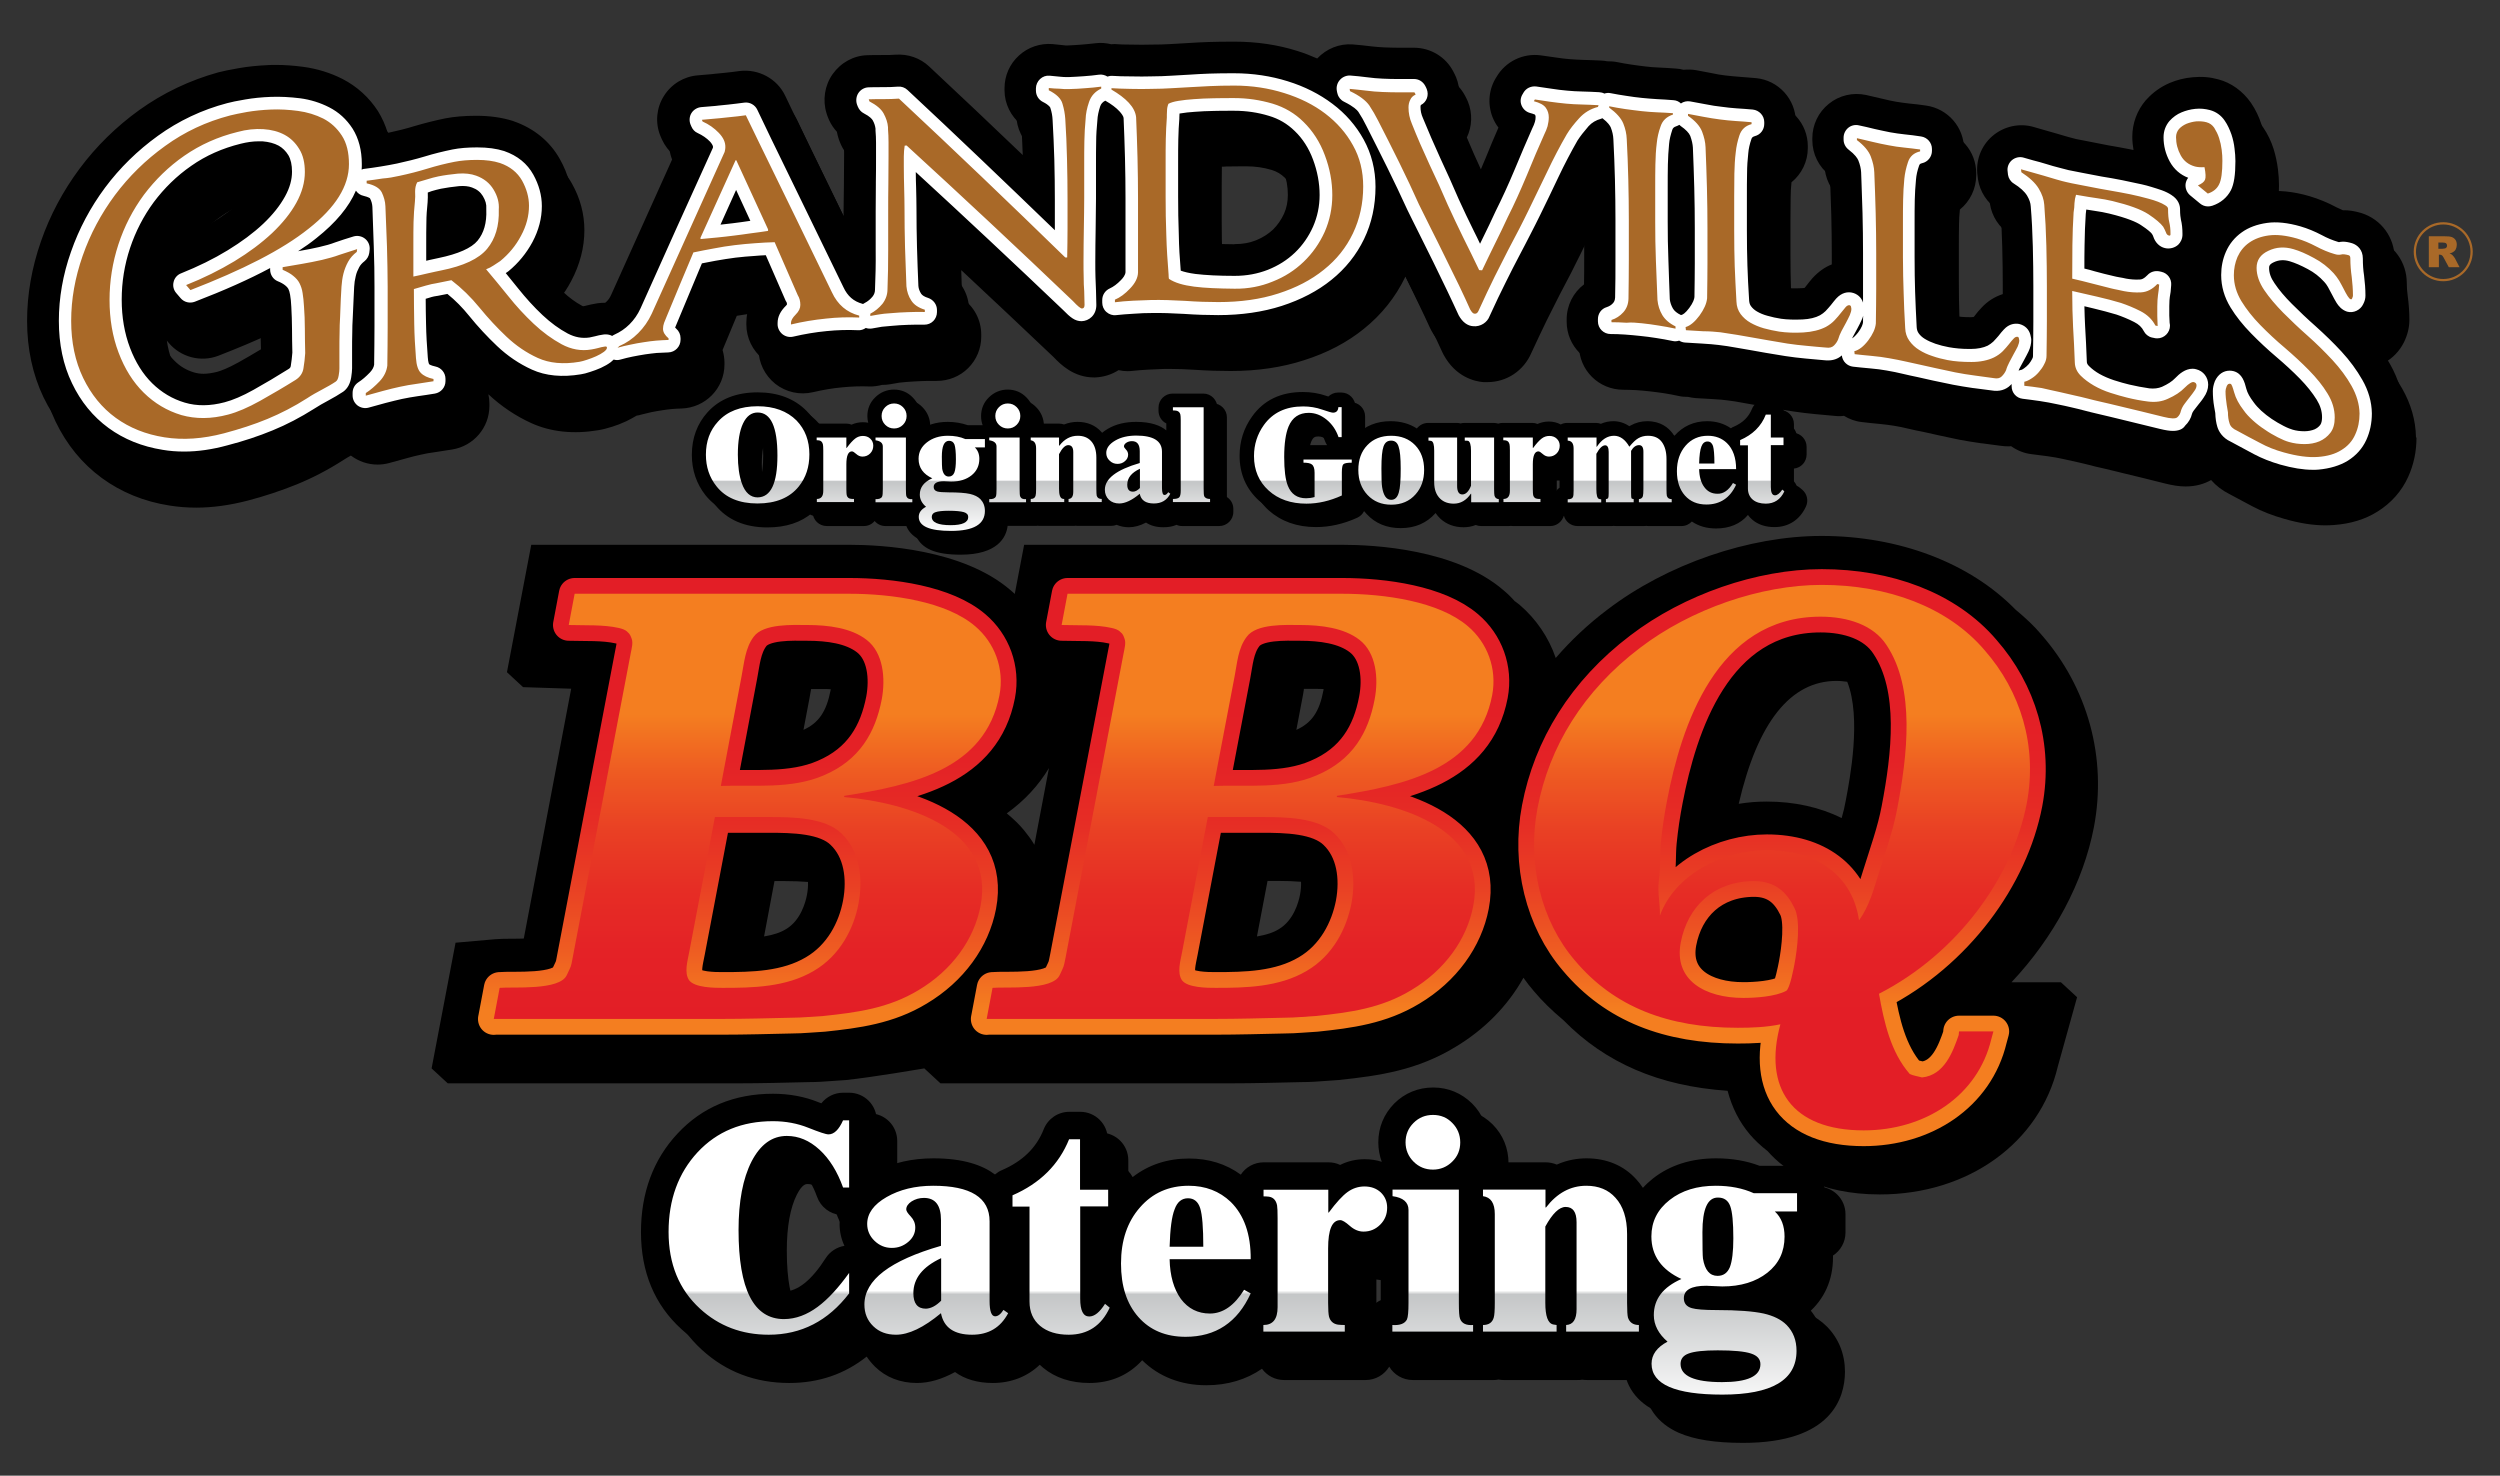
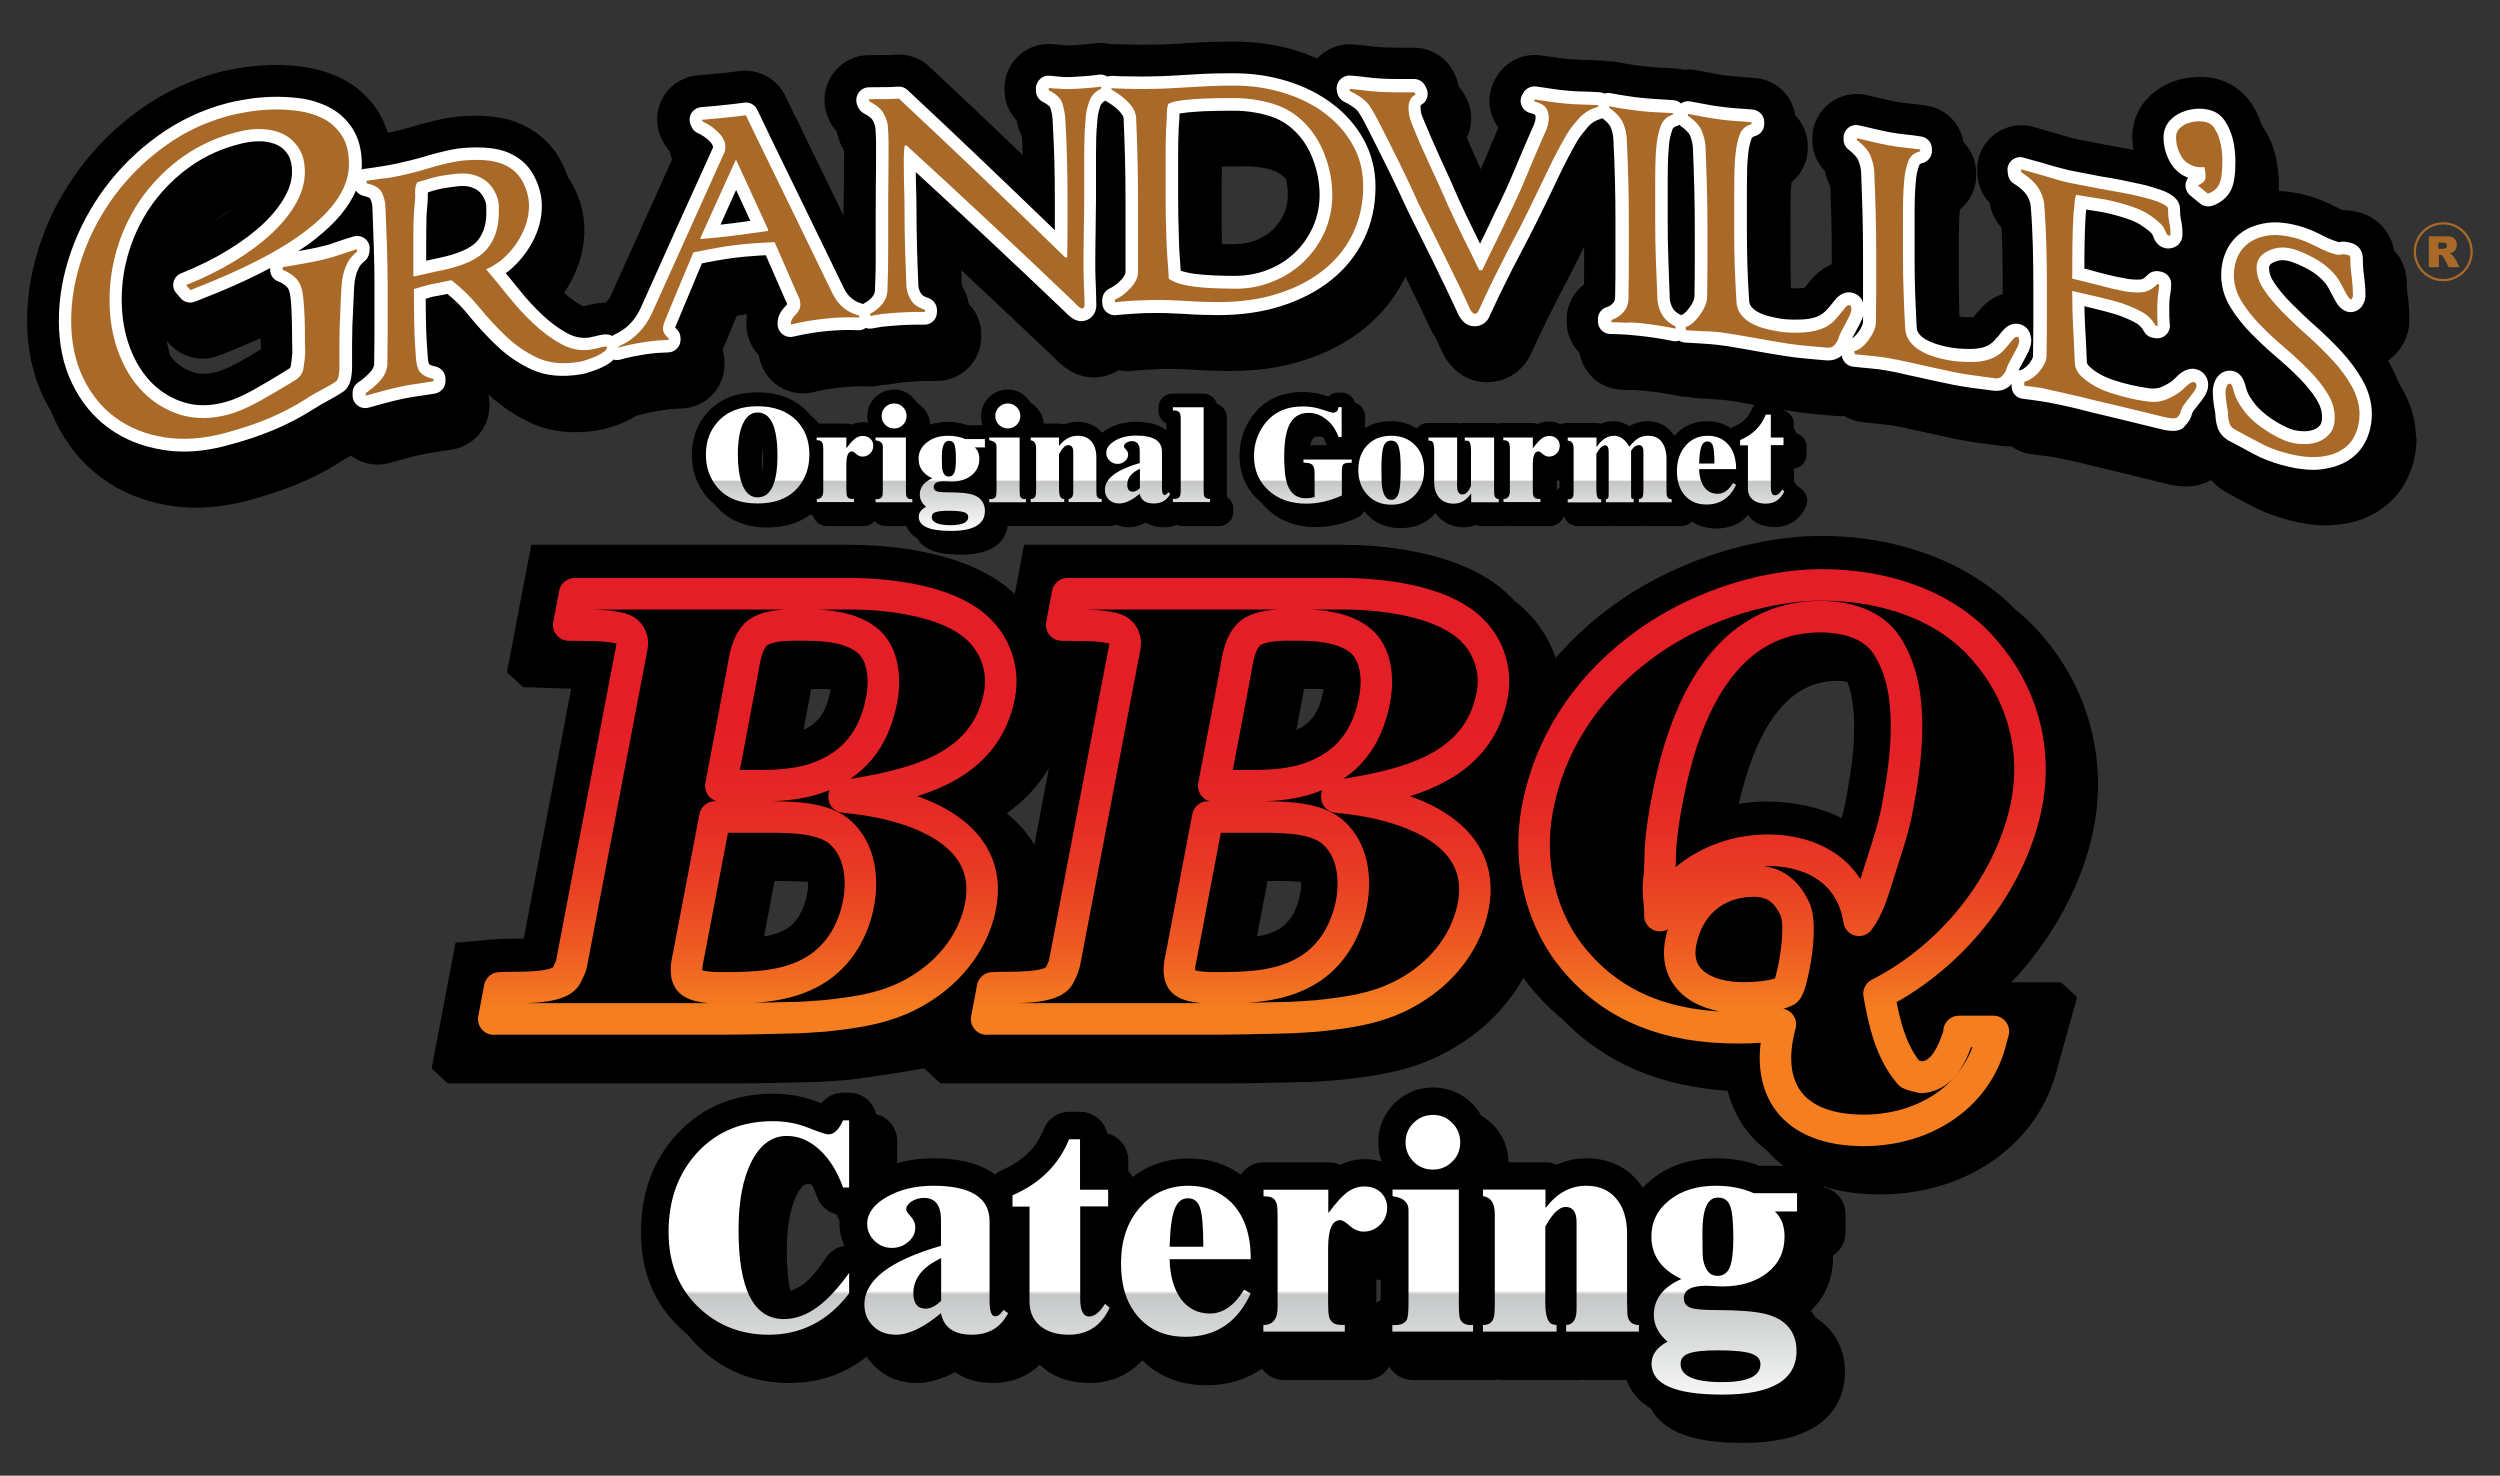
<svg xmlns="http://www.w3.org/2000/svg" xmlns:xlink="http://www.w3.org/1999/xlink" version="1.1" x="0px" y="0px" width="1440px" height="850px" viewBox="0 0 1440 850" style="enable-background:new 0 0 1440 850;" xml:space="preserve">
  <rect x="0" y="0" width="1440" height="850" fill="#333333" stroke="none" />
  <style type="text/css">
	.st0{fill:none;stroke:url(#SVGID_1_);stroke-width:18.151;stroke-linecap:round;stroke-linejoin:round;stroke-miterlimit:10;}
	.st1{fill:url(#SVGID_00000025417910444256013910000001984738277535569815_);}
	.st2{fill:#FFFFFF;}
	.st3{fill:#A96928;}
	
		.st4{clip-path:url(#SVGID_00000058590712025532185130000014189451258983495612_);fill:url(#SVGID_00000139254478450914784780000010642845444859322506_);}
	
		.st5{clip-path:url(#SVGID_00000129180248206166845060000015882692837125333139_);fill:url(#SVGID_00000135673518876226184620000012500027391636989621_);}
</style>
  <g id="Layer_2">
</g>
  <g id="Layer_1">
    <g>
      <path d="M1082.8,688c-35.1,0-54.5-13.4-64.7-25c-3.9-3-7.3-6.2-10.2-9.6c-6.1-7.2-10.3-15.6-12.8-25.1    c-39.4-2.7-70.4-16-94.6-40.7c-6.7-5.6-12.2-11-16.9-16.6c-2.1-2.4-4.2-5.1-6.1-7.8c-8.9,16-22.4,29.8-39.1,39.8    c-22,13.4-43.5,16.6-67.4,19.1l-7.1,0.5c-4.8,0.4-9.6,0.7-14.3,0.7c-13.3,0.3-26.9,0.7-40.5,0.7H541.7l-9.3-8.6    c0,0-29.7,5.1-45.1,6.7l-7.2,0.5c-5,0.4-9.6,0.7-14.3,0.7c-13.4,0.3-26.9,0.7-40.4,0.7H257.9l-9.3-8.6l13.8-72.4l22.7-2    c2.3-0.2,5.7-0.3,9.7-0.3c2.5,0,4.8,0,6.9-0.1L329,396.7l-27.7-0.9l-9.3-8.6l14-73.4h183.2c18.7,0,65.3,2.5,92.7,26    c0.9,0.7,1.7,1.5,2.6,2.3l5.4-28.3h183.2c18.7,0,65.2,2.5,92.7,26c2.3,1.9,4.5,4,6.7,6.5l0.2,0.1c0.8,0.6,1.7,1.3,2.5,1.9    c9.6,8.2,16.9,18.9,20.9,30.7c8.8-10.2,18.8-19.6,29.7-27.8c34.3-26.2,81.6-42.5,123.4-42.5c44.7,0,85.4,15.5,111.7,42.4    c6.1,5.1,10.9,9.6,14.9,14.4c26.8,30.6,37.9,71,30.3,110.9c-6.1,31.8-23.1,63.5-47.5,89.4h28.5l9.3,8.6l-11.1,39.9    C1174.9,658.3,1133.7,688,1082.8,688z M440.1,539.4c5.3-0.9,9.4-2.2,12.6-4.2c8.5-5,11.3-15.5,12.1-19.7c0.5-2.6,0.7-5.1,0.6-7.5    c-3.7-0.3-8.3-0.5-13.8-0.5h-5.5L440.1,539.4z M724,539.4c5.3-0.9,9.4-2.2,12.6-4.2c8.5-5,11.4-15.5,12.2-19.8    c0.5-2.6,0.7-5.1,0.6-7.5c-3.7-0.3-8.3-0.5-13.8-0.5h-5.5L724,539.4z M579.9,468.5c4.1,3.4,7.3,6.5,10,9.8    c2.2,2.7,4.2,5.4,5.9,8.3l8.4-44.2C598.2,452.4,590.1,461.2,579.9,468.5z M1017.7,461.7c15.9,0,30.6,3.3,43.1,9.5    c1-3.4,1.8-6.9,2.4-10.3c2.3-12.1,9.1-47.5,0.8-68.2c-2.6-0.4-4.9-0.5-6.1-0.5c-26.6,0-45.5,23.8-56.4,70.8    C1007,462.1,1012.4,461.7,1017.7,461.7z M751,397.4c-0.4,2.2-0.6,4-1,5.6l-3.3,17.4c8.9-4,13.3-10.5,15.6-22.8    c0-0.2,0.1-0.5,0.1-0.7c-1.4-0.1-2.8-0.1-4.3-0.1c0,0-6.7,0-7.1,0C751,397.1,751,397.3,751,397.4z M466.2,402.5l-3.4,17.9    c8.8-4,13.2-10.5,15.6-22.7c0-0.2,0.1-0.5,0.1-0.7c-1.3-0.1-2.7-0.1-4.2-0.1c0,0-6.7,0-7.1,0C467.1,397.3,466.2,402.5,466.2,402.5    z" />
      <path d="M1198.5,475c7.1-37.5-3.3-75.6-28.6-104.5c-4.2-5-9.1-9.5-14.2-13.7c-24.9-25.7-63.1-40.4-106.5-40.4    c-40.2,0-85.8,15.7-118.8,41c-15.3,11.6-28.1,24.9-38.6,39.4c-1.2-16.3-8.9-31.7-21.7-42.6c-0.9-0.8-1.9-1.5-2.9-2.2    c-2-2.2-4.1-4.4-6.4-6.3c-25.5-21.8-69.8-24.1-87.7-24.1H596.3l-6.8,35.9c-1.1-1.1-2.1-2.2-3.2-3.2c-0.8-0.7-1.8-1.4-2.7-2    c-2-2.3-4.2-4.5-6.6-6.5c-25.5-21.8-69.8-24.1-87.7-24.1H312.4l-11.1,58.3l10.9,0.4l-1.6,8.2l25.6,0.9c0.7,0,1.4,0,2.1,0    L308,547.8c-2.6,0.2-6.8,0.4-13.3,0.4c-3.8,0-7,0.1-9.1,0.2l-16.9,1.5l-10.9,57.6h10.9l-1.6,8.6h158.2c13.4,0,26.9-0.3,40.4-0.7    c4.5,0,9.2-0.3,13.8-0.7l6.9-0.5c20.1-2.1,38.5-4.8,56.7-13.9l-1.4,7.1h10.9l-1.6,8.6h158.2c13.5,0,27-0.3,40.5-0.7    c4.6,0,9.2-0.3,13.8-0.7l6.8-0.5c22.9-2.4,43.6-5.5,64.2-18.1c20-11.9,34.7-29.4,42-49.3c3.7,6.8,8.1,13.2,13.1,19.1    c5,6,10.5,11.1,16.2,15.9c24,24.5,55.4,37.3,95.7,39c1.8,10.4,5.9,19.8,12.4,27.5c2.5,2.9,5.7,6,9.6,8.9c9.1,10.6,26.6,23,59.4,23    c47.3,0,85.5-27.5,95.1-68l8.4-30.1h-11.7l2.4-8.6h-37.4C1169.8,547.1,1191.5,511.5,1198.5,475z M1013.3,537.7    c-0.1,3.6-0.6,8.5-1.7,14.3c-0.1,0.7-0.3,1.3-0.4,1.9c-1.9,0.2-4.2,0.3-7,0.3c-1.7,0-3.2-0.1-4.6-0.3    C1001.1,547.3,1004.8,540.1,1013.3,537.7z M991.6,472.9c11.2-58.7,33.5-88.5,66.4-88.5c2.6,0,7.3,0.2,11.5,1.6    c10.3,19.9,5.9,52.6,1.4,76.3c-1.2,6.5-3.2,13.3-5.4,20.4c-12.8-8.7-29.3-13.4-47.7-13.4C1008.9,469.4,1000,470.7,991.6,472.9    C991.5,473,991.6,473,991.6,472.9z M863.6,462c-0.9,5-1.6,9.9-1.9,14.9c-1.7-1.5-3.4-3-5.3-4.4c-1.6-1.8-3.2-3.5-5-5.2    c4.8-2.8,9.2-5.8,13.1-9.1C864.2,459.4,863.8,460.7,863.6,462z M567.5,467.3c21.7-12.6,35.1-30.9,39.6-54.7    c1.5-8,1.4-16.1-0.3-23.8l13.2,0.4c0.7,0,1.4,0,2.1,0l-24.7,129.6c-0.4-13.2-4.9-25.1-13.5-35.6c-3.2-3.9-7.1-7.4-11.4-10.7    C570.9,470.7,569.3,468.9,567.5,467.3z M756.4,516.9c-1,5.3-4.6,18.4-15.8,24.9c-7,4.2-16,5.7-26.1,6.3l9.2-48.3h11.9    c10.4,0,16.7,0.6,20.6,1.3C757.3,505.4,757.5,511,756.4,516.9z M769.9,399.2c-2.9,15.1-9.2,23.7-20.9,28.7    c-3.7,1.6-7.8,2.6-12.1,3.2l5.6-29.6c0.3-1.5,0.6-3.1,0.8-4.7c0.3-1.9,0.8-5.1,1.4-7.2c1.5-0.2,4-0.4,7.6-0.4l5.9,0    c5.3,0,9.2,0.4,12.2,0.9C770.6,392.6,770.5,395.6,769.9,399.2z M472.4,516.9c-1,5.3-4.6,18.4-15.8,24.9c-7,4.2-16,5.7-26.1,6.3    l9.2-48.3h11.9c10.4,0,16.7,0.6,20.6,1.3C473.4,505.4,473.6,511,472.4,516.9z M486,399.2c-2.9,15.1-9.1,23.7-20.9,28.7    c-3.6,1.6-7.8,2.5-12.1,3.1l5.7-29.8l0.7-4.3c0.4-2.1,0.9-5.3,1.4-7.4c1.6-0.2,4-0.4,7.6-0.4l5.9,0c5.3,0,9.2,0.4,12.1,0.9    C486.6,392.6,486.6,395.6,486,399.2z" />
-       <path d="M1082.8,672.6c-29.7,0-45.3-11-53.1-20.3c-8.6-10.2-12.5-23.4-11.5-38.9c-2.8,0.1-5.5,0.1-8,0.1    c-45.8,0-80.1-14.3-104.7-43.7c-22-25.6-31.2-62.3-24.4-98c7.5-39.5,29.6-74,63.9-100c31.6-24.2,75.1-39.2,113.5-39.2    c43.6,0,81.8,15.5,104.8,42.6c23.8,27.1,33.7,63,27,98.4c-8.6,45.1-40.9,88.9-83.4,113.9c2.1,10.1,4.9,19.9,10.1,27.6    c2.9-2.8,5.4-9.6,6.8-13.5l2.3-11.8h49.4l-5.7,20.5C1161,647.4,1126,672.6,1082.8,672.6z M1019.6,529.1c-21.4,0-27,17.3-28.5,24.7    c-1.3,7,1.2,9.8,2,10.7c3.5,3.8,11.1,6.1,20.3,6.1c6.2,0,10.9-0.6,14-1.2c0.4-1.6,1-4,1.6-7.3c2.4-12.5,2.2-22.4,1.1-24.8    C1026.6,529.6,1023.4,529.1,1019.6,529.1z M1027,485.7c22,0,40,7.1,51.9,19.7c0.6-1.8,1.2-3.6,1.8-5.5c3.1-9.6,6-18.7,7.7-27.7    c5.5-28.5,9.9-64-4.3-85.3c-5.8-8.9-18.8-10.2-26.1-10.2c-37.5,0-62.6,31.9-74.7,94.8c-1.5,7.8-2.6,15.7-3.4,23.4    c-0.1,1.4-0.2,2.8-0.3,4.2C993,490.7,1009.6,485.7,1027,485.7z M561,608.4l7-36.4c-6.2,6.8-13.5,12.8-21.8,17.8    c-19.2,11.7-38.9,14.6-60.7,16.9c-2.7,0.2-4.6,0.3-6.6,0.5c-4.4,0.3-8.8,0.6-13.1,0.6c-13.7,0.3-27.1,0.7-40.4,0.7H277.1l8.1-42.7    l10.6-0.9c1.9-0.2,4.8-0.2,8.3-0.2c4.4,0,15.3,0,19.8-1.4c0,0,0.8-1.6,0.9-1.9c0.2-0.7,0.4-1.6,0.7-3.5l33.5-175.5    c-4.5-0.6-9.3-0.6-14.3-0.6c-2.8,0-5.5,0-8.3-0.1l-16-0.5l8.3-43.2h169.8c16.9,0,58.7,2.2,82,22.1c14.9,12.6,21.9,32.3,18.3,51.4    c-5.9,30.9-26.7,47-49.7,56.2c10.7,4.8,20.7,11.4,28.1,20.4c10.4,12.6,14,27.7,10.7,44.8c-2.2,11.7-7.2,22.8-14.6,32.7l6.3-0.6    c1.9-0.2,4.8-0.2,8.3-0.2c4.4,0,15.3,0,19.9-1.4l0.2-0.5c0.3-0.6,0.5-1,0.6-1.4c0.2-0.6,0.3-1.5,0.7-3.3l33.6-175.7    c-4.5-0.6-9.3-0.6-14.3-0.6c-2.8,0-5.5,0-8.3-0.1l-16-0.5l8.2-43.2h169.9c16.9,0,58.6,2.2,82,22.1c14.9,12.6,21.9,32.3,18.3,51.4    c-5.9,30.9-26.7,47-49.7,56.2c10.7,4.8,20.7,11.4,28.1,20.4c10.4,12.6,14,27.7,10.7,44.8c-4.4,23-19.7,43.8-41.9,57.1    c-19.2,11.7-38.8,14.6-60.6,16.9c-2.7,0.2-4.6,0.3-6.5,0.5c-4.4,0.3-8.8,0.6-13.1,0.6c-13.6,0.3-27.1,0.7-40.5,0.7H561z     M702.8,564.5c1.5,0.1,3.6,0.2,6.5,0.2c17.5,0,32.9-0.6,45.1-7.8c13.9-8.1,18.3-23.8,19.5-30.1c2.4-12.4,0.1-23.3-6.1-29.1    c-5.8-5.6-23.7-5.6-32.3-5.6h-18.9l-12.8,67C703.9,559.1,703,563.5,702.8,564.5z M418.9,564.5c1.5,0.1,3.6,0.2,6.5,0.2    c17.5,0,33-0.6,45.1-7.8c14-8.2,18.3-23.8,19.5-30.1c2.4-12.5,0.1-23.3-6-29.1c-5.8-5.6-23.7-5.6-32.3-5.6h-18.9l-12.8,67    C420,559.1,419.1,563.5,418.9,564.5z M728,448.3c11.5,0,23.6-0.4,33.8-4.8c14.4-6.1,22.2-16.7,25.6-34.4    c1.9-9.7,0.2-18.9-3.9-22.1c-4.8-3.7-13.3-5.5-25.3-5.5l-5.9,0c-10.7,0-13.4,1.4-13.8,1.7c-1.8,2.5-2.6,7.6-3.4,12.5    c-0.3,1.5-0.5,3-0.8,4.5l-9.2,48.2H728z M444.1,448.3c11,0,23.6-0.4,33.8-4.8c14.4-6.1,22.2-16.7,25.6-34.4    c1.8-9.7,0.2-19-3.9-22.1c-4.8-3.7-13.2-5.5-25.3-5.5l-5.9,0c-10.7,0-13.4,1.4-13.9,1.7c-1.8,2.5-2.7,7.7-3.5,12.7    c-0.2,1.4-0.5,2.8-0.7,4.2l-9.2,48.3H444.1z" />
      <path d="M1073.5,664c-29.7,0-45.3-11-53.1-20.3c-8.6-10.2-12.5-23.4-11.5-38.8c-2.8,0.1-5.5,0.1-8,0.1    c-45.8,0-80.1-14.3-104.7-43.7c-22-25.6-31.1-62.3-24.3-98c7.5-39.5,29.6-74,63.9-100c31.6-24.2,75.1-39.2,113.5-39.2    c43.6,0,81.9,15.5,104.8,42.6c23.8,27.1,33.7,63,27,98.4c-8.6,45.1-40.9,88.8-83.4,113.9c2.1,10.1,4.9,19.9,10.1,27.6    c2.9-2.8,5.4-9.6,6.8-13.5l2.2-11.8h49.4l-5.7,20.5C1151.7,638.8,1116.7,664,1073.5,664z M1010.3,520.5    c-21.4,0-27.1,17.2-28.5,24.7c-1.3,7,1.2,9.8,2.1,10.7c3.4,3.8,11.1,6.1,20.3,6.1c6.2,0,10.9-0.6,14-1.2c0.4-1.6,1-4,1.6-7.3    c2.4-12.5,2.2-22.4,1.1-24.8C1017.3,521,1014.1,520.5,1010.3,520.5z M1017.7,477.1c22,0,40,7.1,51.9,19.7c0.6-1.8,1.2-3.6,1.8-5.4    c3.1-9.6,6-18.7,7.7-27.7c5.5-28.5,9.9-64-4.3-85.3c-5.8-8.9-18.8-10.2-26.1-10.2c-37.5,0-62.7,31.9-74.6,94.8    c-1.5,7.8-2.7,15.7-3.4,23.4c-0.1,1.4-0.2,2.8-0.3,4.2C983.7,482.1,1000.3,477.1,1017.7,477.1z M551.7,599.9l7-36.5    c-6.2,6.8-13.5,12.8-21.8,17.8c-19.2,11.7-38.9,14.6-60.7,16.9c-2.7,0.2-4.6,0.3-6.6,0.5c-4.4,0.3-8.8,0.7-13.1,0.7    c-13.7,0.3-27.1,0.7-40.4,0.7H267.8l8.1-42.7l10.6-0.9c1.9-0.2,4.8-0.2,8.3-0.2c4.4,0,15.3,0,19.9-1.4c0,0,0.7-1.6,0.9-1.9    c0.2-0.7,0.3-1.6,0.7-3.5l33.5-175.5c-4.5-0.6-9.3-0.6-14.3-0.6c-2.8,0-5.5,0-8.3-0.1l-16-0.5l8.3-43.2h169.8    c16.9,0,58.7,2.1,82,22.1c14.9,12.6,21.9,32.3,18.3,51.4c-5.9,30.9-26.6,47.1-49.7,56.3c10.7,4.8,20.7,11.4,28.1,20.4    c10.4,12.6,14,27.7,10.8,44.8c-2.2,11.7-7.3,22.8-14.6,32.7l6.3-0.6c1.9-0.2,4.8-0.2,8.3-0.2c4.4,0,15.3,0,19.8-1.4l0.2-0.5    c0.3-0.6,0.5-1,0.6-1.4c0.2-0.6,0.3-1.5,0.7-3.3l33.5-175.7c-4.5-0.6-9.3-0.6-14.3-0.6c-2.8,0-5.5,0-8.2-0.1l-16-0.5l8.2-43.2    h169.8c16.9,0,58.6,2.1,82,22.1c14.9,12.6,21.9,32.3,18.3,51.4c-5.9,30.9-26.7,47-49.7,56.2c10.7,4.8,20.7,11.4,28.1,20.4    c10.4,12.6,14,27.7,10.7,44.8c-4.4,23-19.7,43.9-41.9,57.1c-19.2,11.7-38.8,14.6-60.7,16.9c-2.6,0.2-4.6,0.3-6.5,0.5    c-4.4,0.3-8.8,0.7-13.2,0.7c-13.6,0.3-27,0.7-40.4,0.7H551.7z M693.5,555.9c1.5,0.1,3.6,0.2,6.5,0.2c17.5,0,32.9-0.6,45-7.8    c13.9-8.1,18.3-23.7,19.5-30.1c2.4-12.4,0.1-23.3-6.1-29.1c-5.8-5.6-23.7-5.6-32.3-5.6h-18.9l-12.8,67    C694.6,550.5,693.7,554.9,693.5,555.9z M409.6,555.9c1.6,0.1,3.7,0.2,6.5,0.2c17.5,0,32.9-0.6,45-7.8c14-8.2,18.3-23.8,19.5-30.1    c2.4-12.4,0.1-23.3-6-29.1c-5.8-5.6-23.7-5.6-32.3-5.6h-18.9l-12.8,67C410.7,550.5,409.8,554.9,409.6,555.9z M718.7,439.7    c11.5,0,23.6-0.4,33.8-4.8c14.4-6.1,22.2-16.7,25.6-34.4c1.8-9.7,0.2-18.9-3.9-22.1c-4.8-3.7-13.3-5.5-25.3-5.5l-5.9,0    c-10.7,0-13.4,1.4-13.8,1.7c-1.8,2.5-2.6,7.6-3.4,12.5c-0.3,1.5-0.5,3-0.8,4.5l-9.2,48.2L718.7,439.7z M434.8,439.7    c11,0,23.6-0.4,33.8-4.8c14.3-6.1,22.2-16.7,25.5-34.4c1.8-9.7,0.2-19-3.9-22.1c-4.8-3.7-13.2-5.5-25.3-5.5l-5.9,0    c-10.7,0-13.4,1.4-13.9,1.7c-1.8,2.5-2.7,7.7-3.5,12.7c-0.2,1.4-0.4,2.8-0.7,4.1l-9.2,48.3L434.8,439.7z" />
      <g>
        <linearGradient id="SVGID_1_" gradientUnits="userSpaceOnUse" x1="-382.056" y1="660.178" x2="-382.056" y2="327.895" gradientTransform="matrix(1 0 0 1 1108.841 0)">
          <stop offset="0.236" style="stop-color:#F47E20" />
          <stop offset="0.24" style="stop-color:#F47D20" />
          <stop offset="0.344" style="stop-color:#EE5B22" />
          <stop offset="0.451" style="stop-color:#E94024" />
          <stop offset="0.559" style="stop-color:#E62D25" />
          <stop offset="0.67" style="stop-color:#E42226" />
          <stop offset="0.788" style="stop-color:#E31E26" />
        </linearGradient>
        <path class="st0" d="M284.4,587l3.4-18c7.6-0.7,34.7,1.7,38.7-7.4c2.5-5.4,2.3-4.1,3.4-10.2l33.4-175.1c0.5-2.7,1.5-6.1,0.5-8.5     c-0.5-1.4-1-2.7-2.3-3.7c-1.2-1.4-3.4-2-5.1-2.4c-8.9-2-19.2-1.4-28.8-1.7l3.4-18h158.1c24.6,0,55.9,4.4,72.6,18.7     c11.2,9.5,16.9,24.4,14,39.7c-8.2,42.7-50.2,51.9-89.4,58l-0.1,0.7c38.5,3.4,86.9,19.3,78.6,62.7c-3.7,19.3-16.4,37-35.7,48.5     c-17.3,10.5-35.7,12.9-54.7,14.9c-6.1,0.3-12.1,1-18.1,1c-13.5,0.3-27,0.7-40.4,0.7H284.4 M411.8,470.6l-14.8,77.7     c-1,5.4-3,11.9-0.1,16.3c3.3,4.4,14.8,4.4,19.3,4.4c17.2,0,36.6-0.3,52.6-9.8c15.1-8.8,23-24.4,25.7-38.7     c2.8-14.9,0.6-30.5-9.8-40.4c-9.4-9.2-28-9.5-42.2-9.5H411.8z M415.2,452.7c18.8-0.7,40.6,2,59.3-6.1     c20.7-8.8,29.7-24.7,33.4-43.8c2.2-11.9,1-26.8-8.8-34.3c-8.8-6.8-21.9-8.5-34.2-8.5c-7.8,0-25.2-1-30.8,6.8     c-4.9,6.5-5.5,15.3-6.9,22.4L415.2,452.7z M568.3,587l3.4-18c7.6-0.7,34.7,1.7,38.7-7.4c2.5-5.4,2.2-4.1,3.4-10.2l33.4-175.1     c0.5-2.7,1.5-6.1,0.5-8.5c-0.5-1.4-0.9-2.7-2.3-3.7c-1.2-1.4-3.3-2-5.1-2.4c-8.9-2-19.1-1.4-28.8-1.7l3.4-18h158.1     c24.6,0,55.8,4.4,72.5,18.7c11.2,9.5,16.9,24.4,14,39.7c-8.2,42.7-50.2,51.9-89.4,58l-0.1,0.7c38.5,3.4,86.9,19.3,78.6,62.7     c-3.7,19.3-16.4,37-35.7,48.5c-17.3,10.5-35.6,12.9-54.7,14.9c-6,0.3-12.1,1-18.1,1c-13.5,0.3-27,0.7-40.4,0.7H568.3      M695.7,470.6l-14.8,77.7c-1,5.4-3,11.9-0.1,16.3c3.2,4.4,14.8,4.4,19.3,4.4c17.1,0,36.6-0.3,52.6-9.8     c15.1-8.8,22.9-24.4,25.7-38.7c2.8-14.9,0.6-30.5-9.8-40.4c-9.5-9.2-28-9.5-42.2-9.5H695.7z M699.1,452.7     c18.8-0.7,40.7,2,59.3-6.1c20.8-8.8,29.8-24.7,33.4-43.8c2.3-11.9,1-26.8-8.8-34.3c-8.8-6.8-21.9-8.5-34.2-8.5     c-7.8,0-25.1-1-30.7,6.8c-5,6.5-5.5,15.3-6.9,22.4L699.1,452.7z M1128.4,594.1h19.8l-1.2,4.4c-7.8,32.9-38.4,52.6-73.5,52.6     c-41.4,0-58-24.4-48-61.1c-8.2,1.7-16.4,2-24.6,2c-39.9,0-71.2-11.9-93.7-38.7c-19.5-22.7-27.7-56-21.6-87.8     c6.7-35.3,26.3-67.5,59-92.3c29.3-22.4,69.6-36.3,104.7-36.3c37.7,0,72.6,12.6,93.9,37.7c20.5,23.4,30.5,54.9,24.2,88.2     c-8.2,42.7-40,86.5-85.1,109.6c2.9,16.3,6.7,33.6,17.7,46.2c2,1,4.6,1.3,7.1,2c12.9-1.3,17.8-14.9,21.1-24.4L1128.4,594.1      M1081.7,504.5c4-12.9,8.7-25.8,11.1-38.7c5.8-30.5,10.6-69.2-6.2-94.3c-7.5-11.5-22.3-16.3-37.9-16.3     c-60.4,0-80.4,63.8-88.4,105.5c-1.6,8.1-2.8,16.3-3.6,24.4c-0.7,7.5-0.2,14.9-1.2,22c-0.9,6.8,0.8,13.6,0.6,20.3     c8.6-23.7,36.3-37.7,61.6-37.7c29.1,0,49.4,14.9,53.1,40.4C1076.5,522.2,1078.9,513.4,1081.7,504.5z M968.1,542.9     c-4.1,21.7,14,31.9,36.1,31.9c6.7,0,18.4-0.7,24.7-4.1c2.1-1.4,4.3-13.2,4.7-15.3c1.6-8.5,3.8-25.4-0.1-32.6     c-4.3-8.8-10.9-15.3-23.2-15.3C986.8,507.6,972,522.5,968.1,542.9z" />
        <linearGradient id="SVGID_00000018941140567267962340000016221283110588294027_" gradientUnits="userSpaceOnUse" x1="-382.056" y1="651.102" x2="-382.056" y2="336.97" gradientTransform="matrix(1 0 0 1 1108.841 0)">
          <stop offset="0.212" style="stop-color:#E31E26" />
          <stop offset="0.33" style="stop-color:#E42226" />
          <stop offset="0.441" style="stop-color:#E62D25" />
          <stop offset="0.549" style="stop-color:#E94024" />
          <stop offset="0.656" style="stop-color:#EE5B22" />
          <stop offset="0.76" style="stop-color:#F47D20" />
          <stop offset="0.763" style="stop-color:#F47E20" />
        </linearGradient>
-         <path style="fill:url(#SVGID_00000018941140567267962340000016221283110588294027_);" d="M284.4,587l3.4-18     c7.6-0.7,34.7,1.7,38.7-7.4c2.5-5.4,2.3-4.1,3.4-10.2l33.4-175.1c0.5-2.7,1.5-6.1,0.5-8.5c-0.5-1.4-1-2.7-2.3-3.7     c-1.2-1.4-3.4-2-5.1-2.4c-8.9-2-19.2-1.4-28.8-1.7l3.4-18h158.1c24.6,0,55.9,4.4,72.6,18.7c11.2,9.5,16.9,24.4,14,39.7     c-8.2,42.7-50.2,51.9-89.4,58l-0.1,0.7c38.5,3.4,86.9,19.3,78.6,62.7c-3.7,19.3-16.4,37-35.7,48.5     c-17.3,10.5-35.7,12.9-54.7,14.9c-6.1,0.3-12.1,1-18.1,1c-13.5,0.3-27,0.7-40.4,0.7H284.4 M411.8,470.6l-14.8,77.7     c-1,5.4-3,11.9-0.1,16.3c3.3,4.4,14.8,4.4,19.3,4.4c17.2,0,36.6-0.3,52.6-9.8c15.1-8.8,23-24.4,25.7-38.7     c2.8-14.9,0.6-30.5-9.8-40.4c-9.4-9.2-28-9.5-42.2-9.5H411.8z M415.2,452.7c18.8-0.7,40.6,2,59.3-6.1     c20.7-8.8,29.7-24.7,33.4-43.8c2.2-11.9,1-26.8-8.8-34.3c-8.8-6.8-21.9-8.5-34.2-8.5c-7.8,0-25.2-1-30.8,6.8     c-4.9,6.5-5.5,15.3-6.9,22.4L415.2,452.7z M568.3,587l3.4-18c7.6-0.7,34.7,1.7,38.7-7.4c2.5-5.4,2.2-4.1,3.4-10.2l33.4-175.1     c0.5-2.7,1.5-6.1,0.5-8.5c-0.5-1.4-0.9-2.7-2.3-3.7c-1.2-1.4-3.3-2-5.1-2.4c-8.9-2-19.1-1.4-28.8-1.7l3.4-18h158.1     c24.6,0,55.8,4.4,72.5,18.7c11.2,9.5,16.9,24.4,14,39.7c-8.2,42.7-50.2,51.9-89.4,58l-0.1,0.7c38.5,3.4,86.9,19.3,78.6,62.7     c-3.7,19.3-16.4,37-35.7,48.5c-17.3,10.5-35.6,12.9-54.7,14.9c-6,0.3-12.1,1-18.1,1c-13.5,0.3-27,0.7-40.4,0.7H568.3      M695.7,470.6l-14.8,77.7c-1,5.4-3,11.9-0.1,16.3c3.2,4.4,14.8,4.4,19.3,4.4c17.1,0,36.6-0.3,52.6-9.8     c15.1-8.8,22.9-24.4,25.7-38.7c2.8-14.9,0.6-30.5-9.8-40.4c-9.5-9.2-28-9.5-42.2-9.5H695.7z M699.1,452.7     c18.8-0.7,40.7,2,59.3-6.1c20.8-8.8,29.8-24.7,33.4-43.8c2.3-11.9,1-26.8-8.8-34.3c-8.8-6.8-21.9-8.5-34.2-8.5     c-7.8,0-25.1-1-30.7,6.8c-5,6.5-5.5,15.3-6.9,22.4L699.1,452.7z M1128.4,594.1h19.8l-1.2,4.4c-7.8,32.9-38.4,52.6-73.5,52.6     c-41.4,0-58-24.4-48-61.1c-8.2,1.7-16.4,2-24.6,2c-39.9,0-71.2-11.9-93.7-38.7c-19.5-22.7-27.7-56-21.6-87.8     c6.7-35.3,26.3-67.5,59-92.3c29.3-22.4,69.6-36.3,104.7-36.3c37.7,0,72.6,12.6,93.9,37.7c20.5,23.4,30.5,54.9,24.2,88.2     c-8.2,42.7-40,86.5-85.1,109.6c2.9,16.3,6.7,33.6,17.7,46.2c2,1,4.6,1.3,7.1,2c12.9-1.3,17.8-14.9,21.1-24.4L1128.4,594.1      M1081.7,504.5c4-12.9,8.7-25.8,11.1-38.7c5.8-30.5,10.6-69.2-6.2-94.3c-7.5-11.5-22.3-16.3-37.9-16.3     c-60.4,0-80.4,63.8-88.4,105.5c-1.6,8.1-2.8,16.3-3.6,24.4c-0.7,7.5-0.2,14.9-1.2,22c-0.9,6.8,0.8,13.6,0.6,20.3     c8.6-23.7,36.3-37.7,61.6-37.7c29.1,0,49.4,14.9,53.1,40.4C1076.5,522.2,1078.9,513.4,1081.7,504.5z M968.1,542.9     c-4.1,21.7,14,31.9,36.1,31.9c6.7,0,18.4-0.7,24.7-4.1c2.1-1.4,4.3-13.2,4.7-15.3c1.6-8.5,3.8-25.4-0.1-32.6     c-4.3-8.8-10.9-15.3-23.2-15.3C986.8,507.6,972,522.5,968.1,542.9z" />
      </g>
    </g>
    <g>
      <path d="M1391.6,251.7c-0.2-9.7-2.9-19-7.9-27.8c-2.9-5.1-6.3-10.1-10.4-14.9c4.8-2.6,8.8-6.7,11.4-11.9c2-4.1,3.1-8.4,3.1-12.7    c0-4.5-0.3-9.2-1-14.3c-0.3-2.3-0.5-4.6-0.5-7.1c0-12-7.5-22.5-19.2-26.2c-3.7-1.1-7.3-1.7-10.6-1.6c-1.1-0.5-2.3-1-3.5-1.6    c-5.2-2.8-10.4-4.9-15.7-6.5c-9.5-2.8-18.4-3.6-26.5-2.6c1.3-4.9,1.9-10.6,1.9-17.7c0-3.1-0.2-6.2-0.6-9.3    c-0.5-3.9-1.3-7.8-2.5-11.7c-1.4-4.4-3.4-8.6-6-12.4c-4.6-6.8-11.5-11.7-18.9-13.6c-4.7-1.3-9.4-1.7-14.8-1.2    c-4.8,0.4-9.3,1.6-13.3,3.4c-5.1,2.2-9.6,5.4-13.2,9.4c-0.2,0.2-0.3,0.4-0.5,0.5c-5.1,6-7.8,13.3-7.8,21.2c0,2.5,0.3,5,0.7,7.5    c-0.8-0.2-1.6-0.3-2.5-0.5c-4-0.8-8-1.5-12.1-2.2c-3.9-0.8-7.7-1.5-11.2-2.2c-3.3-0.6-5.6-1.1-7.2-1.4c-1.1-0.3-2.6-0.7-4.2-1.1    c-2.3-0.6-4.7-1.3-7.2-2.1c-2.7-0.8-5.4-1.6-7.7-2.2c-2.2-0.6-3.9-1.1-5.2-1.5c-8.3-2.5-17.4-0.5-24,5.2c-6.6,5.7-9.8,14.4-8.5,23    c0.1,0.6,0.1,1.2,0.2,1.8c1.1,7.2,5.3,13.6,11.4,17.6c0.7,0.5,1.3,0.9,1.6,1.1c0.5,6.4,0.8,13.2,1,20.4c0.2,7.9,0.3,15.5,0.3,22.6    v4.5c-4.6,1.5-8.8,4.1-12.2,7.8c-1.3,1.3-2.7,3.1-4.3,5.1c-0.1,0.1-0.2,0.2-0.3,0.3c-0.4,0-0.9,0.1-1.5,0.1h-0.7    c-3.2,0-5.9-0.2-8.1-0.7c-1.4-0.3-2.8-0.6-4.2-1c-0.2-4.9-0.5-9.5-0.6-13.7c-0.2-5.7-0.3-12.2-0.3-19.4v-20.1    c0-4.2,0-8.3,0.1-12.7c0-2.8,0.2-5.6,0.5-8.6c5.8-4.7,9.4-11.9,9.4-19.8v-1.1c0-12.7-9.3-23.4-21.9-25.2c-3.4-0.5-6.7-0.9-10-1.2    c-2.5-0.3-4.9-0.6-7.2-1c-2.6-0.5-5.3-1-7.9-1.7c-3.3-0.8-6.5-1.5-9.5-2.2c-7.5-1.6-15.4,0.2-21.4,5.1c-6,4.8-9.5,12.1-9.5,19.8    v1.1c0,8,3.7,15.5,10.1,20.3l0,0l0.2,4.5c0.2,5.8,0.4,11.8,0.6,17.8c0.2,7.8,0.3,15.3,0.3,22.6v6.4c-4.1,1.6-7.8,4.3-11.1,7.9    c-1.1,1.3-2.4,2.8-3.9,4.8c-0.1,0.2-0.3,0.4-0.7,0.9c-0.4,0.1-1.1,0.2-2,0.2c-3.4,0.2-6.7,0.1-8.8-0.2c-1.2-0.2-2.3-0.4-3.4-0.7    c-0.2-4.6-0.4-8.9-0.6-12.8c-0.2-5.8-0.3-12.2-0.3-19.4v-20c0-4.3,0.1-8.5,0.1-12.6c0-3.3,0.2-6.4,0.5-9.2    c5.8-4.7,9.4-11.9,9.4-19.7v-1.1c0-13.1-10-24.1-23-25.3c-3.4-0.3-6.8-0.6-10-0.8c-2.4-0.2-4.9-0.4-7.4-0.7    c-2.6-0.3-5.2-0.7-7.8-1.3c-3.3-0.6-6.5-1.2-9.5-1.7c-2.4-0.4-4.7-0.4-7.1-0.2c-1.4-0.3-2.8-0.6-4.3-0.7c-3.3-0.3-6.5-0.4-10-0.6    c-2.6-0.1-5.1-0.3-7.5-0.6c-2.7-0.3-5.6-0.7-8.3-1.1c-2.8-0.4-5.5-0.9-8-1.4c-2-0.4-3.9-0.5-5.9-0.5c-1.1-0.2-2.2-0.4-3.3-0.4    c-3.6-0.2-7-0.3-10.6-0.4c-2.5-0.1-4.9-0.2-7.4-0.4c-2.6-0.2-5.1-0.5-7.7-0.9c-3.3-0.5-6.3-0.9-9.2-1.3    c-10.2-1.4-20.3,3.5-25.5,12.4c-4.5,6.9-5.3,15.5-2.3,23.2c0.9,2.2,2,4.2,3.4,6c-2.4,5.5-4.9,11.3-7.4,17.6c-1,2.4-2,4.6-2.9,6.9    c-2.1-4.7-4.3-9.4-6.5-14.2c-2.9-6.2-5.6-12.4-8.2-18.6c3-6.3,3.4-13.8,0.6-20.7c-0.5-1.1-1-2.2-1.6-3.3    c-4.4-8.3-12.9-13.6-22.4-13.7c-3.1,0-6.2,0-9.2,0c-2.6,0-5.5-0.1-8.3-0.2c-2.3-0.1-4.7-0.3-7.4-0.6c-3.7-0.5-7.2-0.8-10.6-1.1    c-7.8-0.6-15.2,2.5-20.5,8.1c-3.7-1.6-7.4-3.1-11.3-4.3c-11.3-3.6-23.5-5.4-36.3-5.4h-1.9c-5,0-9.3,0.1-13,0.2    c-4.2,0.1-8.2,0.4-11.9,0.6c-3.4,0.2-6.8,0.4-10.3,0.6c-3.2,0.2-6.9,0.3-11.3,0.3c-3,0.1-6.4,0.1-10.9,0c-3.9,0-7.1-0.1-9.5-0.3    c-0.7-0.1-1.4,0.1-2.2,0.1c-2.9-0.7-6-1-9-0.6c-2.7,0.3-5.3,0.6-8.1,0.8c-2.7,0.2-5.4,0.4-8.1,0.5l-0.6,0c-0.4,0-0.9,0-1.3-0.1    c-2.1-0.2-4.3-0.5-6.7-0.7c-7.1-0.6-14.2,1.8-19.4,6.6c-5.3,4.8-8.3,11.6-8.3,18.8v1.3c0,7.8,3.7,15.1,9.7,19.9    c0.3,5.7,0.6,11.5,0.8,17.4c-18.2-17.4-36.2-34.5-53.9-51c-5.2-4.9-12.2-7.3-19.4-6.8c-2.1,0.2-4.4,0.2-6.9,0.2l-0.9,0    c-3.2,0-6,0-8.4,0.1c-8,0.2-15.3,4.3-20,10.9c-4.6,6.5-5.9,15-3.5,22.6c0.2,0.8,0.5,1.5,0.8,2.3c1.8,4.8,5.1,9,9.3,11.9    c0,0.8,0,1.7,0,2.5v8c0,4.8-0.1,9.6-0.1,14.4l0,1.2c-0.1,5.4-0.1,10.7-0.1,15.8v3.1c-8.6-17.7-17.2-35.3-25.7-52.8l-7.9-16.5    c-4.7-9.9-15.4-15.6-26.2-14.3l-4.6,0.6c-2.8,0.3-6.1,0.7-9.7,1l-1.7,0.1c-3.2,0.3-5.8,0.5-8.1,0.7c-8,0.6-15.3,5-19.6,11.9    c-4.3,6.8-5.1,15.3-2.1,22.8c0.3,0.8,0.6,1.5,1,2.3c1.6,3.5,4,6.6,6.9,9.1c-12.1,26.8-24.2,53.7-36.2,80.4    c-0.7,1.5-1.6,2.8-2.6,3.8c-0.3,0.3-0.5,0.4-0.8,0.7c-0.1,0-0.1,0-0.2,0c-1.3,0-3,0.1-4.3,0.3c-2.5,0.4-4.8,0.9-6.7,1.4    c-0.3,0.1-0.7,0.2-1.5,0.3c0,0-0.3,0-0.9-0.4c-3.5-1.9-7.1-4.5-10.6-7.8c-3.2-3-6.2-6.2-9.2-9.7c2.6-3.3,4.9-6.8,6.9-10.6    c5-9.4,7.6-19.3,7.6-29.3c0-9.3-2.4-18.4-7.2-26.9c-5.7-10.2-14.8-17.7-26.5-21.8c-0.3-0.1-0.5-0.2-0.8-0.3    c-6.2-1.9-12.9-2.9-21-2.9c-6.7,0-12.5,0.5-17.8,1.5c-5.8,1.2-11.8,2.7-17.9,4.5c-4.5,1.4-9.3,2.6-14.4,3.7    c-0.2,0.1-0.5,0.1-0.8,0.1c-1.3-4.4-3.2-8.6-5.6-12.5c-5.2-8-12.1-14.2-20.4-18.5c-6.9-3.5-14.5-5.9-22.7-7    c-5.3-0.7-10.6-1.1-15.7-1.1c-1.4,0-2.8,0-4.3,0.1c-6.1,0.3-11.7,0.8-17.2,1.8c-5.3,0.9-8.9,1.7-11.7,2.4    c-16.7,4.4-32.2,11.7-45.9,21.6C74,87,62.5,98.4,52.8,111.3c-9.5,12.8-17,26.9-22.2,41.8c-5.3,15.2-8,30.6-8,45.8    c0,16.1,3.2,30.9,9.4,43.9c6.4,13.3,15.3,24.2,26.6,32.5c11.2,8.2,24.3,13.6,39.1,15.9c5,0.8,10.1,1.2,15.3,1.2    c9.5,0,19.4-1.4,29.5-4c10-2.6,19.5-5.8,28.2-9.3c9.1-3.7,18.2-8.4,27.2-14.2c1.4-0.9,2.8-1.7,4.2-2.5c4.5,3.4,9.9,5.2,15.4,5.2    c2.2,0,4.5-0.3,6.7-0.9c2.9-0.8,6.2-1.7,9.8-2.7c3.2-0.9,6-1.6,8.4-2.1c2.6-0.6,5.2-1.1,7.8-1.4c3.4-0.5,6.8-1,10.3-1.6    c12.3-2,21.4-12.6,21.4-25.1v-1.3c0-1.9-0.2-3.7-0.6-5.4c7.4,6.9,15.7,12.5,24.7,16.6c11.2,5.1,24.3,6.5,38.6,4.1    c2.5-0.4,5.1-1.1,8-2c2.6-0.8,5.2-1.8,8.2-3.2c2.1-1,4-2.1,5.9-3.2c0.9-0.1,1.8-0.3,2.7-0.6c1.9-0.5,3.9-1,5.8-1.4    c2.1-0.4,4.2-0.8,6.3-1.1c1.8-0.3,3.6-0.5,5.5-0.7c1.8-0.2,3.7-0.2,5.5-0.3c13.8-0.4,24.8-11.6,24.8-25.4v-0.9    c0-2.5-0.4-5-1.1-7.4c2.7-6.6,5.5-13.1,8.2-19.7c2.9-0.5,5.9-0.9,8.6-1.3c1.2-0.1,2.4-0.3,3.7-0.4c1,2.4,2.1,4.8,3.1,7.2    c-2.3,4.8-2.9,9.3-2.9,12.8v0.9c0,7.8,3.6,15.1,9.7,20c6.1,4.8,14.1,6.6,21.7,4.8c5.6-1.3,11.2-2.3,16.9-2.8    c5.1-0.5,10.3-0.7,15.5-0.5c2.5,0.1,5-0.3,7.4-0.9c0.1,0,0.1,0,0.2,0c1.5,0,3-0.1,4.6-0.4c2.6-0.5,4.3-0.8,5.2-0.9    c0.8-0.1,2.2-0.2,4.2-0.4c2.9-0.2,5.7-0.4,8.7-0.5c2.3-0.1,4.5-0.1,6.8-0.1l1.8,0c6.8,0,13.3-2.6,18.1-7.4    c4.8-4.8,7.5-11.3,7.5-18v-1.3c0-8.5-4.2-16.2-11-20.9c-0.2-5.2-0.3-10.4-0.5-15.6c0-0.2,0-0.4,0-0.6    c17.8,16.6,35.5,33.3,53.2,50.1c4.1,4.3,11.6,11.7,23.2,11.7c0.3,0,0.5,0,0.8,0c4.9-0.2,9.5-1.7,13.4-4.2c1.7,0.4,3.4,0.6,5.2,0.6    c1,0,2.1-0.1,3.1-0.2c2.5-0.3,5.5-0.5,9-0.7c3.5-0.2,6.6-0.3,9.2-0.4l3.1,0c4.5,0,9.3,0.2,14.2,0.5c7.4,0.5,14.4,0.7,20.9,0.7    c15.3,0,29.5-2.1,42.1-6.2c13.3-4.2,24.9-10.3,34.5-18.1c10.2-8.2,18.2-18.2,23.8-29.8c0.1-0.1,0.1-0.3,0.2-0.4l7,14.1    c2.8,5.5,5.4,11,7.9,16.2c2.5,5.1,4.5,9.5,6.2,13.2c0.3,0.5,0.5,1.1,0.8,1.6c7,12.9,17.9,15.4,22.9,15.8c0.1,0,0.2,0,0.3,0    c0.1,0,0.3,0,0.4,0c0.6,0,1.2,0,1.7,0c11.1,0,20.9-6.6,25.3-16.9c3.2-7,6.2-13.2,8.8-18.6c2.7-5.4,5.2-10.3,7.4-14.7    c2.4-4.6,4.6-8.8,6.6-12.6c2-3.9,3.9-7.7,5.7-11.4c2.8-5.7,5.8-11.9,8.9-18.4c0.1,4.4,0.1,8.7,0.1,12.9v22.6c0,4.9,0,9.8-0.1,14.6    c-6.2,4.7-10,12.1-10,20.2v1.3c0,14.1,11.4,25.4,25.5,25.4c2.3,0,4.6,0.1,7.2,0.2c2.6,0.2,5.3,0.4,7.9,0.7    c2.8,0.3,5.6,0.7,8.4,1.1c2.8,0.4,5.6,1,8.5,1.6c1.7,0.4,3.5,0.5,5.2,0.5c0,0,0,0,0.1,0c1.4,0.3,2.8,0.6,4.3,0.7    c3,0.2,6.5,0.4,10.3,0.6c3.3,0.2,5.9,0.4,8,0.7c3.1,0.4,5.9,0.8,8.3,1.3c3.1,0.6,6.1,1.1,9,1.6c2.7,0.5,5.5,0.9,8.7,1.5    c3.4,0.6,7.4,1.3,12.1,2c4,0.6,8.1,1.1,12.3,1.5c3.8,0.4,7.4,0.7,10.9,1c1.3,0.2,2.7,0.2,4,0.2c0.6,0,1.2-0.1,1.9-0.2    c3.1,1.9,6.5,3.2,10.3,3.6c3,0.4,6.5,0.7,10.4,1.1c2.9,0.3,5.6,0.6,7.9,1c3,0.5,5.7,1,8.4,1.7c3,0.7,6.1,1.4,8.9,1.9    c2.7,0.6,5.5,1.2,8.5,1.9c3.5,0.8,7.4,1.6,12.2,2.6c3.9,0.7,7.9,1.4,12.3,2l1,0.1c3.4,0.5,6.6,0.9,9.8,1.3    c1.8,0.3,3.6,0.4,5.3,0.4c0.4,0,0.8-0.1,1.3-0.1c3.4,2.4,7.4,4.1,11.8,4.6c2.6,0.3,5.7,0.7,9.3,1.2c3.2,0.5,6,0.9,8.5,1.5    c3.3,0.7,6.1,1.4,8.6,1.9c2,0.5,4.1,0.9,6.3,1.5c2.6,0.7,5.4,1.4,8.7,2.1c2,0.5,4.4,1,7.1,1.7l3.2,0.8c8.4,2,16.9,4.1,25.2,6.2    c4.4,1.1,8.2,1.7,11.8,1.7c6.2,0,11-1.6,14.7-3.7c2.9,3.3,6.4,6,10.6,8.1c4.7,2.5,9.1,4.9,13.1,7c5.6,3,11.9,5.4,18.6,7.3    c8.7,2.5,16.4,3.7,23.6,3.7c1.7,0,3.4-0.1,4.9-0.2c9.6-0.7,18-3.3,25-7.7c7.9-4.9,14-11.8,17.7-20c3.2-7,4.8-14.6,4.8-22.7    C1391.6,252.1,1391.6,251.9,1391.6,251.7z M1277,209.5c-0.8-0.2-1.7-0.4-2.6-0.5c0.8-2.6,1.1-5.4,1-8.2l0-0.7    c0-0.6-0.1-1.1-0.1-1.6c0.4,0.7,0.7,1.5,1.2,2.2c2.1,3.4,4.5,6.7,7.1,10c-0.5,0.1-0.9,0.4-1.4,0.6    C1280.5,210.6,1278.8,209.9,1277,209.5z M718.1,154.8c-5.2,0-9.8-0.1-13.8-0.4c-0.1-1.9-0.2-3.7-0.2-5.6    c-0.3-7.5-0.4-14.7-0.4-21.6v-20.1c0-3.8,0.1-7.6,0.1-11.1c0.8,0,1.7,0,2.5-0.1c3,0,5.9-0.1,8.9-0.1l2.7,0c5.2,0,10,0.7,14.6,2.1    c3,0.9,5.3,2.3,7.6,4.5c2.6,2.5,4.6,5.7,6.1,9.8c1.8,4.7,2.6,9.3,2.6,14c0,4-0.7,7.5-2.2,10.9c-1.6,3.5-3.7,6.5-6.3,9.1    c-2.8,2.6-6,4.6-9.8,6.2c-3.8,1.5-7.7,2.2-12.1,2.2H718.1z M128.7,142.7c-7.1,4.3-15.2,8.3-24,11.8c-0.9,0.4-1.9,0.8-2.8,1.3    c2.3-5.2,5.1-10.1,8.4-14.6c4.8-6.4,10.6-12.1,17.4-16.8c6.5-4.6,14-7.9,22.6-10c2-0.5,3.9-0.8,5.6-0.8c0.3,0,0.7,0,1.1,0    c0,0,0,0,0,0c-0.2,1.3-0.7,2.9-1.7,4.7c-2,3.6-5.1,7.5-9.2,11.3C141.4,134.2,135.6,138.5,128.7,142.7z M124.2,229.4    c-2,0-3.8-0.3-5.5-0.8c-4.3-1.3-7.9-3.4-11.1-6.6c-3.6-3.5-6.4-8.1-8.5-13.9c-1.4-3.8-2.4-7.7-3-11.9c0.3,0.4,0.7,0.8,1,1.2    c7,8.4,18.6,11.4,28.7,7.5c11.3-4.4,21.6-8.7,30.9-13.1c0,0.1,0,0.3,0,0.4c0.2,3.7,0.4,7.6,0.4,11.5c0,3.8,0.1,7.7,0.2,11.6    c-4.4,2.7-8.7,5.1-12.9,7.5c-6.3,3.5-10.2,4.9-12.4,5.5C129.2,229,126.6,229.4,124.2,229.4z" />
      <path d="M1384.6,237.6c-0.2-9.7-2.9-19-7.9-27.8c-2.9-5.1-6.3-10.1-10.4-14.9c4.8-2.6,8.8-6.7,11.4-11.9c2-4.1,3.1-8.4,3.1-12.7    c0-4.5-0.3-9.2-1-14.3c-0.3-2.3-0.5-4.6-0.5-7.1c0-12-7.5-22.5-19.2-26.2c-3.7-1.1-7.3-1.7-10.6-1.6c-1.1-0.5-2.3-1-3.5-1.6    c-5.2-2.8-10.4-4.9-15.7-6.5c-9.5-2.8-18.4-3.6-26.5-2.6c1.3-4.9,1.9-10.6,1.9-17.7c0-3.1-0.2-6.2-0.6-9.3    c-0.5-3.9-1.3-7.9-2.5-11.7c-1.4-4.4-3.4-8.6-6-12.4c-4.7-6.8-11.5-11.7-18.9-13.6c-4.7-1.3-9.4-1.7-14.7-1.2    c-4.8,0.4-9.3,1.6-13.3,3.3c-5.1,2.2-9.6,5.4-13.2,9.4c-0.2,0.2-0.3,0.4-0.5,0.5c-5.1,6-7.8,13.3-7.8,21.2c0,2.5,0.3,5,0.7,7.5    c-0.8-0.2-1.6-0.3-2.5-0.5c-4-0.8-8-1.5-12.1-2.2c-3.9-0.8-7.7-1.5-11.2-2.2c-3.3-0.6-5.6-1.1-7.2-1.4c-1.1-0.3-2.6-0.7-4.2-1.1    c-2.3-0.7-4.7-1.3-7.2-2.1c-2.7-0.8-5.4-1.6-7.7-2.2c-2.2-0.6-3.9-1.1-5.2-1.5c-8.3-2.5-17.4-0.5-24,5.2c-6.6,5.7-9.8,14.4-8.5,23    c0.1,0.6,0.1,1.2,0.2,1.8c1.1,7.2,5.3,13.6,11.4,17.6c0.7,0.5,1.3,0.9,1.6,1.1c0.5,6.4,0.8,13.2,1,20.4c0.2,7.9,0.3,15.5,0.3,22.6    v4.5c-4.6,1.5-8.8,4.1-12.2,7.8c-1.3,1.3-2.7,3-4.3,5.1c-0.1,0.1-0.2,0.2-0.3,0.3c-0.4,0-0.9,0.1-1.5,0.1l-0.7,0    c-3.2,0-5.9-0.2-8.2-0.7c-1.4-0.3-2.8-0.6-4.2-1c-0.2-4.9-0.5-9.5-0.6-13.7c-0.2-5.7-0.3-12.2-0.3-19.4v-20.1    c0-4.2,0-8.3,0.1-12.7c0-2.8,0.2-5.6,0.5-8.6c5.8-4.7,9.4-11.9,9.4-19.8V86c0-12.7-9.3-23.4-21.9-25.2c-3.4-0.5-6.7-0.9-10-1.2    c-2.5-0.3-4.9-0.6-7.2-1c-2.6-0.5-5.3-1-7.9-1.7c-3.3-0.8-6.5-1.5-9.5-2.2c-7.5-1.6-15.4,0.2-21.4,5.1c-6,4.8-9.5,12.1-9.5,19.8    v1.1c0,8,3.7,15.5,10.1,20.3l0,0l0.2,4.5c0.2,5.8,0.4,11.8,0.6,17.8c0.2,7.8,0.3,15.3,0.3,22.6v6.4c-4.1,1.6-7.8,4.3-11.1,7.9    c-1.1,1.3-2.4,2.8-3.8,4.7c-0.1,0.2-0.3,0.4-0.7,0.9c-0.4,0.1-1.1,0.2-2,0.2c-3.4,0.2-6.7,0.1-8.8-0.2c-1.2-0.2-2.3-0.4-3.4-0.7    c-0.2-4.6-0.4-8.9-0.6-12.8c-0.2-5.8-0.3-12.2-0.3-19.4v-20c0-4.3,0.1-8.5,0.1-12.6c0-3.3,0.2-6.4,0.5-9.2    c5.8-4.7,9.4-11.9,9.4-19.7v-1.1c0-13.1-10-24.1-23-25.3c-3.4-0.3-6.8-0.6-9.9-0.8c-2.4-0.2-4.9-0.4-7.4-0.7    c-2.6-0.3-5.2-0.7-7.8-1.3c-3.3-0.6-6.5-1.2-9.5-1.8c-2.4-0.4-4.7-0.4-7.1-0.2c-1.4-0.4-2.8-0.6-4.3-0.7c-3.3-0.3-6.5-0.4-10-0.6    c-2.6-0.1-5.1-0.3-7.5-0.6c-2.7-0.3-5.6-0.7-8.3-1.1c-2.8-0.4-5.5-0.9-8-1.4c-2-0.4-3.9-0.5-5.9-0.5c-1.1-0.2-2.2-0.4-3.3-0.4    c-3.6-0.2-7-0.3-10.6-0.4c-2.5-0.1-4.9-0.2-7.4-0.4c-2.6-0.2-5.1-0.5-7.7-0.9c-3.3-0.5-6.3-0.9-9.2-1.3    c-10.2-1.4-20.3,3.5-25.5,12.4c-4.5,6.9-5.3,15.5-2.3,23.2c0.9,2.2,2,4.2,3.4,6c-2.4,5.5-4.9,11.3-7.4,17.6c-1,2.4-2,4.6-2.9,6.9    c-2.1-4.7-4.3-9.4-6.5-14.2c-2.9-6.2-5.6-12.4-8.2-18.6c3-6.3,3.4-13.8,0.6-20.7c-0.5-1.1-1-2.2-1.6-3.3    c-4.3-8.3-12.9-13.6-22.4-13.7c-3.1,0-6.2,0-9.2,0c-2.6,0-5.5-0.1-8.3-0.2c-2.3-0.1-4.7-0.3-7.4-0.6c-3.7-0.5-7.2-0.8-10.6-1.1    c-7.8-0.6-15.2,2.5-20.5,8.1c-3.7-1.6-7.4-3.1-11.3-4.3c-11.3-3.6-23.5-5.4-36.3-5.4h-1.9c-5,0-9.3,0.1-13,0.2    c-4.2,0.1-8.2,0.4-11.9,0.6c-3.4,0.2-6.8,0.4-10.3,0.6c-3.2,0.2-6.9,0.3-11.3,0.3c-3,0.1-6.4,0.1-10.9,0c-3.9,0-7.1-0.1-9.5-0.3    c-0.7-0.1-1.4,0.1-2.2,0.1c-2.9-0.7-6-1-9-0.6c-2.7,0.3-5.3,0.6-8.1,0.8c-2.7,0.2-5.4,0.4-8.1,0.5l-0.6,0c-0.4,0-0.9,0-1.3-0.1    c-2.1-0.2-4.3-0.5-6.7-0.7c-7.1-0.6-14.2,1.8-19.4,6.6c-5.3,4.8-8.3,11.6-8.3,18.8V52c0,7.8,3.7,15.1,9.7,19.9    c0.3,5.7,0.6,11.5,0.8,17.4c-18.2-17.4-36.2-34.5-53.9-51c-5.2-4.9-12.2-7.3-19.4-6.8c-2.1,0.2-4.4,0.2-6.9,0.2l-0.9,0    c-3.2,0-6,0-8.4,0.1c-8,0.2-15.3,4.3-20,10.9c-4.6,6.5-5.9,15-3.5,22.6c0.2,0.8,0.5,1.5,0.8,2.3c1.8,4.8,5.1,9,9.3,11.9    c0,0.8,0,1.7,0,2.5v8c0,4.8-0.1,9.6-0.1,14.4l0,1.2c-0.1,5.4-0.1,10.7-0.2,15.8v3.1c-8.6-17.7-17.2-35.3-25.7-52.8l-7.9-16.5    c-4.7-9.9-15.4-15.6-26.2-14.3l-4.6,0.6c-2.8,0.3-6.1,0.7-9.7,1l-1.7,0.2c-3.2,0.3-5.8,0.5-8.1,0.7c-8,0.6-15.3,5-19.6,11.9    c-4.3,6.8-5.1,15.3-2.1,22.8c0.3,0.8,0.6,1.5,1,2.3c1.6,3.5,4,6.6,6.9,9.1c-12.1,26.8-24.2,53.7-36.2,80.4    c-0.7,1.5-1.5,2.8-2.6,3.8c-0.3,0.3-0.5,0.4-0.8,0.7c-0.1,0-0.1,0-0.2,0c-1.3,0-3,0.1-4.3,0.3c-2.5,0.4-4.8,0.9-6.7,1.4    c-0.3,0.1-0.7,0.2-1.5,0.3c0,0-0.3,0-0.9-0.4c-3.5-1.9-7.1-4.5-10.6-7.8c-3.2-3-6.2-6.2-9.2-9.7c2.6-3.3,4.9-6.8,6.9-10.6    c5-9.4,7.6-19.3,7.6-29.3c0-9.3-2.4-18.4-7.2-26.9c-5.7-10.2-14.8-17.7-26.5-21.8c-0.3-0.1-0.5-0.2-0.8-0.3    c-6.2-1.9-12.9-2.9-21-2.9c-6.7,0-12.5,0.5-17.8,1.5c-5.8,1.2-11.8,2.7-17.9,4.5c-4.5,1.4-9.3,2.6-14.4,3.7    c-0.2,0-0.5,0.1-0.8,0.1c-1.3-4.4-3.2-8.6-5.6-12.5c-5.2-8-12.1-14.2-20.4-18.5c-6.9-3.5-14.5-5.9-22.7-7    c-5.3-0.7-10.6-1.1-15.7-1.1c-1.4,0-2.8,0-4.3,0.1c-6.1,0.3-11.7,0.8-17.2,1.8c-5.3,0.9-8.9,1.7-11.7,2.4    C109.4,46.2,94,53.5,80.2,63.4C67,72.9,55.4,84.3,45.8,97.2C36.3,110,28.8,124,23.6,139c-5.3,15.2-8,30.6-8,45.8    c0,16.1,3.2,30.9,9.4,43.9c6.4,13.3,15.3,24.2,26.6,32.5c11.2,8.2,24.3,13.6,39.1,15.9c5,0.8,10.1,1.2,15.3,1.2    c9.5,0,19.4-1.4,29.5-4c10-2.6,19.5-5.8,28.2-9.3c9.1-3.7,18.2-8.4,27.2-14.2c1.4-0.9,2.8-1.7,4.2-2.5c4.5,3.4,9.9,5.2,15.4,5.2    c2.2,0,4.5-0.3,6.7-0.9c2.9-0.8,6.2-1.7,9.8-2.7c3.2-0.9,6-1.6,8.4-2.1c2.7-0.6,5.2-1.1,7.8-1.4c3.4-0.5,6.8-1,10.3-1.6    c12.3-2,21.4-12.6,21.4-25.1v-1.3c0-1.9-0.2-3.7-0.6-5.4c7.4,6.9,15.7,12.5,24.7,16.6c11.2,5.1,24.3,6.5,38.6,4.1    c2.5-0.4,5.1-1.1,8-2c2.6-0.8,5.2-1.8,8.2-3.2c2.1-1,4-2.1,5.9-3.2c0.9-0.1,1.8-0.3,2.7-0.6c1.9-0.5,3.9-1,5.8-1.4    c2.1-0.4,4.2-0.8,6.3-1.1c1.8-0.3,3.6-0.5,5.5-0.7c1.8-0.2,3.6-0.2,5.5-0.3c13.8-0.4,24.8-11.6,24.8-25.4v-0.9    c0-2.5-0.4-5-1.1-7.4c2.7-6.6,5.5-13.1,8.2-19.7c2.9-0.5,5.9-0.9,8.6-1.3c1.2-0.2,2.5-0.3,3.7-0.4c1,2.4,2.1,4.8,3.1,7.2    c-2.3,4.8-2.9,9.3-2.9,12.8v0.8c0,7.8,3.6,15.1,9.7,20c6.1,4.8,14.1,6.6,21.7,4.8c5.6-1.3,11.2-2.3,16.9-2.8    c5.1-0.5,10.3-0.7,15.5-0.4c2.5,0.1,5-0.3,7.4-0.9c0.1,0,0.1,0,0.2,0c1.5,0,3-0.1,4.6-0.4c2.6-0.5,4.3-0.8,5.2-0.9    c0.8-0.1,2.2-0.2,4.2-0.4c2.9-0.2,5.7-0.4,8.7-0.5c2.3-0.1,4.5-0.1,6.8-0.1l1.8,0c6.8,0,13.3-2.6,18.1-7.4    c4.8-4.8,7.5-11.3,7.5-18v-1.3c0-8.5-4.2-16.2-11-20.9c-0.2-5.2-0.4-10.4-0.5-15.6c0-0.2,0-0.4,0-0.6    c17.8,16.6,35.5,33.3,53.2,50.1c4.1,4.3,11.6,11.7,23.2,11.7c0.3,0,0.5,0,0.8,0c4.9-0.2,9.5-1.7,13.4-4.2c1.7,0.4,3.5,0.6,5.2,0.6    c1,0,2.1-0.1,3.1-0.2c2.5-0.3,5.5-0.5,9-0.7c3.5-0.2,6.6-0.3,9.2-0.4l3.1,0c4.5,0,9.3,0.2,14.2,0.5c7.4,0.5,14.4,0.7,20.8,0.8    c15.3,0,29.5-2.1,42.1-6.2c13.3-4.3,24.9-10.3,34.5-18.1c10.2-8.2,18.2-18.2,23.8-29.8c0.1-0.1,0.1-0.3,0.2-0.4l7,14.1    c2.8,5.6,5.4,11,7.9,16.2c2.5,5.1,4.5,9.5,6.2,13.2c0.3,0.5,0.5,1.1,0.8,1.6c7,12.9,17.9,15.4,22.9,15.8c0.1,0,0.2,0,0.3,0    c0.1,0,0.3,0,0.4,0c0.6,0,1.2,0.1,1.7,0.1c11.1,0,20.9-6.6,25.3-16.9c3.2-7,6.2-13.2,8.8-18.5c2.7-5.4,5.2-10.3,7.4-14.7    c2.4-4.6,4.6-8.8,6.6-12.6c2-3.9,3.9-7.7,5.7-11.4c2.8-5.7,5.8-11.9,8.9-18.4c0.1,4.4,0.1,8.7,0.1,12.9v22.6c0,4.9,0,9.8-0.1,14.6    c-6.2,4.7-10,12.1-10,20.2v1.3c0,14.1,11.4,25.4,25.4,25.4c2.3,0,4.6,0.1,7.2,0.2c2.6,0.2,5.3,0.4,7.9,0.7    c2.8,0.3,5.6,0.7,8.4,1.1c2.8,0.4,5.6,1,8.5,1.6c1.7,0.4,3.5,0.5,5.2,0.5c0,0,0,0,0.1,0c1.4,0.4,2.8,0.6,4.3,0.7    c3,0.2,6.5,0.4,10.3,0.6c3.3,0.2,5.9,0.4,8,0.7c3.1,0.4,5.9,0.8,8.3,1.3c3.1,0.6,6.1,1.1,9,1.6c2.7,0.5,5.5,0.9,8.7,1.5    c3.4,0.6,7.4,1.3,12.1,2c4,0.6,8.1,1.1,12.3,1.5c3.8,0.4,7.4,0.7,10.9,1c1.3,0.2,2.7,0.2,4,0.2c0.6,0,1.2-0.1,1.9-0.2    c3.1,1.9,6.5,3.2,10.3,3.6c3,0.4,6.5,0.7,10.4,1.1c3,0.3,5.6,0.6,7.9,1c3,0.5,5.7,1,8.4,1.7c3,0.7,6.1,1.4,8.9,1.9    c2.7,0.6,5.5,1.2,8.5,1.9c3.4,0.8,7.4,1.6,12.2,2.6c3.9,0.7,7.9,1.4,12.3,2l1,0.1c3.4,0.5,6.6,0.9,9.8,1.3    c1.8,0.3,3.6,0.4,5.3,0.4c0.4,0,0.8-0.1,1.3-0.1c3.4,2.4,7.4,4.1,11.8,4.6c2.6,0.3,5.7,0.7,9.3,1.2c3.2,0.5,6,1,8.5,1.5    c3.3,0.7,6.1,1.4,8.6,1.9c2,0.5,4.1,0.9,6.3,1.5c2.6,0.7,5.4,1.4,8.7,2.1c2,0.4,4.4,1,7.1,1.7l3.2,0.8c8.4,2,16.9,4.1,25.2,6.1    c4.4,1.1,8.2,1.7,11.8,1.7c6.2,0,11-1.6,14.7-3.7c2.9,3.3,6.4,6,10.6,8.1c4.7,2.5,9.1,4.9,13.1,7c5.6,2.9,11.9,5.4,18.6,7.3    c8.7,2.5,16.4,3.7,23.6,3.7c1.7,0,3.4-0.1,4.9-0.2c9.6-0.7,18-3.3,25-7.7c7.9-4.9,14-11.8,17.7-20c3.2-7,4.8-14.6,4.8-22.7    C1384.6,238,1384.6,237.8,1384.6,237.6z M1270,195.4c-0.8-0.2-1.7-0.4-2.6-0.5c0.8-2.6,1.1-5.4,1-8.2l0-0.7c0-0.6-0.1-1.1-0.1-1.6    c0.4,0.7,0.7,1.5,1.2,2.2c2.1,3.4,4.5,6.7,7.1,10c-0.5,0.1-0.9,0.4-1.4,0.6C1273.5,196.6,1271.8,195.9,1270,195.4z M711.1,140.7    c-5.2,0-9.8-0.2-13.8-0.4c-0.1-1.9-0.2-3.7-0.2-5.6c-0.3-7.5-0.4-14.7-0.4-21.6V93.1c0-3.8,0.1-7.6,0.1-11.1c0.8,0,1.7,0,2.5-0.1    c3,0,5.9-0.1,8.9-0.1l2.7,0c5.2,0,10,0.7,14.6,2.1c3,0.9,5.3,2.3,7.6,4.5c2.6,2.5,4.6,5.7,6.1,9.8c1.8,4.7,2.6,9.3,2.6,14    c0,4-0.7,7.5-2.2,10.9c-1.6,3.5-3.7,6.5-6.3,9.1c-2.8,2.6-5.9,4.6-9.8,6.2c-3.8,1.5-7.7,2.2-12.1,2.2H711.1z M121.6,128.6    c-7.1,4.3-15.2,8.3-24,11.8c-1,0.4-1.9,0.8-2.8,1.3c2.3-5.2,5.1-10.1,8.4-14.6c4.8-6.4,10.6-12.1,17.4-16.8    c6.5-4.6,14-7.9,22.6-10c2-0.5,3.9-0.8,5.6-0.8c0.3,0,0.7,0,1.1,0c0,0,0,0,0,0c-0.2,1.3-0.7,2.9-1.7,4.7c-2,3.6-5.1,7.5-9.2,11.3    C134.4,120.1,128.5,124.5,121.6,128.6z M117.2,215.3c-2,0-3.8-0.3-5.5-0.8c-4.3-1.3-7.9-3.4-11.1-6.6c-3.6-3.5-6.4-8.1-8.5-13.9    c-1.4-3.8-2.4-7.7-3-11.9c0.3,0.4,0.7,0.8,1,1.2c7,8.4,18.6,11.4,28.7,7.5c11.3-4.4,21.6-8.7,30.9-13.1c0,0.1,0,0.3,0,0.4    c0.2,3.7,0.4,7.6,0.4,11.5c0,3.8,0.1,7.7,0.2,11.6c-4.4,2.7-8.7,5.1-12.9,7.5c-6.3,3.5-10.2,4.9-12.4,5.5    C122.1,214.9,119.6,215.3,117.2,215.3z" />
      <path class="st2" d="M1332.1,270.6c-5.5,0-11.6-1-18.7-3c-5.5-1.6-10.6-3.6-15.1-6c-4.1-2.2-8.6-4.6-13.4-7.2    c-4.8-2.2-6.9-5.9-7.7-8.5c-0.7-2.3-1.1-4.9-1.2-8c-0.1-0.6-0.3-1.7-0.6-3.4c-0.6-3.3-0.8-6.4-0.8-9.3c0-1.8,0.4-3.6,1.2-5.7    c1.8-3.9,4.9-6,8.5-6c0.6,0,1.7,0.1,2.3,0.3c5,1.4,6.3,6.3,7.3,10.2c0.6,2.3,2,4.8,4.2,7.7c1.2,1.7,2.7,3.3,4.4,4.9    c1.9,1.7,3.9,3.3,6,4.7c2.2,1.5,4.5,2.8,6.8,4c2.5,1.3,4.3,1.9,5.3,2.2c2,0.6,4.3,0.9,6.7,0.9c2.2,0,4.2-0.4,5.9-1.1    c1.3-0.6,2.4-1.4,3.3-2.6c0.8-1.1,1-3,1-4.4c0-3.4-1-6.7-3.1-10.1c-2.5-4-5.7-8-9.6-12c-4.2-4.3-8.8-8.5-13.5-12.5    c-5.2-4.4-10.1-9-14.6-13.6c-4.8-4.9-8.8-9.9-11.9-15c-3.6-5.9-5.4-12.1-5.4-18.7c0-4.7,0.9-9.2,2.7-13.3c2-4.6,5.1-8.4,9.2-11.3    c3.9-2.8,8.8-4.6,14.5-5.4c5.5-0.8,12-0.1,19.3,2c4.1,1.2,8.2,2.9,12.2,5c3.1,1.7,6.3,3,9.3,3.9c0.5,0.1,0.6,0.2,0.6,0.2    c0.4-0.1,1.3-0.3,2.3-0.3c1.6,0,3.3,0.3,5.3,0.9c3.1,1,6.2,3.8,6.2,8.8c0,3.4,0.2,6.6,0.7,9.8c0.5,4,0.8,7.9,0.8,11.6    c0,1.6-0.4,3.2-1.3,4.9c-1.5,3.3-5.6,5.4-9.3,4.3c-3.1-1-4.9-3.3-6-5c-0.9-1.4-1.7-3-2.6-4.7c-0.7-1.4-1.5-2.9-2.4-4.5    c-0.7-1.2-1.4-2.2-2.1-2.9c-2.8-3.1-5.9-5.5-9.5-7.4c-3.9-2.1-7.4-3.6-10.4-4.5c-3.4-1-6.4-0.8-9.3,0.6c-2.6,1.2-2.6,2.4-2.6,3.3    c0,2.8,1,5.7,3.1,8.7c2.6,3.9,6,7.9,10,11.9c4.2,4.2,8.8,8.6,13.8,13c5.1,4.6,10.1,9.4,14.8,14.5c4.8,5.2,8.8,10.7,12,16.3    c3.5,6.1,5.4,12.6,5.5,19.3c0,5.6-1.1,10.7-3.2,15.3c-2.3,5-5.9,9-10.7,12c-4.6,2.8-10.3,4.5-16.9,5.1    C1334.5,270.6,1333.3,270.6,1332.1,270.6z M106.1,260.1c-4.2,0-8.4-0.3-12.4-1c-11.9-1.9-22.3-6.1-31.2-12.6    c-8.9-6.5-16-15.2-21-25.7c-5.1-10.5-7.6-22.6-7.6-36c0-13.1,2.3-26.5,7-39.8c4.6-13.2,11.2-25.6,19.6-36.9    c8.5-11.4,18.7-21.4,30.5-29.9c11.9-8.6,25.4-15,39.9-18.8c2.3-0.6,5.5-1.3,10.3-2.1c4.6-0.8,9.5-1.3,14.8-1.5    c5.6-0.2,11,0.1,16.8,0.8c6.1,0.8,11.7,2.6,16.8,5.2c5.5,2.8,10,6.9,13.5,12.3c3.5,5.6,5.3,12.4,5.3,20.4c0,1.1,0,2.2-0.1,3.2    c0.6-0.3,1.3-0.5,2-0.5c2.7-0.3,5.7-0.8,9-1.3c3.2-0.5,6.3-1.1,9.3-1.7c5.5-1.2,10.8-2.5,15.8-4c5.5-1.7,10.9-3,16.2-4.1    c4-0.8,8.8-1.2,14.2-1.2c6.1,0,11.2,0.7,15.6,2.1c7.8,2.7,13.3,7.3,16.8,13.6c3.2,5.8,4.9,11.9,4.9,18.1c0,7-1.8,13.9-5.4,20.7    c-3.5,6.5-8.2,12.2-13.8,16.8c-0.2,0.2-0.4,0.3-0.7,0.5c-0.3,0.2-0.6,0.4-0.9,0.6c2.3,2.8,4.7,5.8,7.2,8.9    c4.4,5.5,9.1,10.7,14,15.3c4.7,4.4,9.6,8,14.5,10.6c4.2,2.2,8.2,2.9,12.5,2.3c1.1-0.2,2.1-0.4,3.2-0.7c1.5-0.4,3.1-0.8,4.8-1    c0.4-0.1,1.1-0.1,1.4-0.1c1.3,0,2.6,0.3,3.7,0.9c0.5-0.3,0.9-0.6,1.4-0.8c3.1-1.4,6-3.3,8.6-5.9c2.6-2.6,4.7-5.6,6.3-9.1    c13.8-30.9,27.7-61.7,41.7-92.5c0-0.2,0.1-0.4,0.1-0.5c0-1.1-1.1-2.4-1.7-3.1c-2-2.1-4.4-3.7-7.2-5c-1.6-0.7-2.8-2-3.5-3.6    c-0.2-0.5-0.4-0.9-0.6-1.4c-0.8-2.1-0.6-4.6,0.6-6.5c1.2-1.9,3.3-3.2,5.6-3.4c2.3-0.2,5-0.4,8.3-0.7l1.7-0.2    c3.9-0.4,7.3-0.7,10.2-1.1l4.7-0.6c3-0.4,6.1,1.3,7.4,4.1l7.9,16.5c13.8,28.4,27.8,57,41.7,85.7c2.4,5.2,5.9,8.2,11,9.6    c0.1,0,0.2,0.1,0.3,0.1c0.3-0.2,0.6-0.4,1-0.6c1.8-0.9,3.3-2.2,4.6-3.8c0.8-1.1,1.3-2.3,1.3-3.8c0.3-7.2,0.5-14.5,0.4-22.6v-22.6    c0-5,0.1-10.2,0.1-15.6l0-1.2c0.1-4.9,0.1-9.8,0.1-14.6v-8c0-2.5-0.1-4.8-0.3-7.1l0-1.1c-0.2-1.6-0.7-3.2-1.6-4.8    c-0.4-0.7-1.6-2.2-5.1-4c-1.6-0.8-2.8-2.2-3.5-3.9c-0.2-0.4-0.3-0.9-0.5-1.3c-0.7-2.2-0.4-4.7,0.9-6.6c1.3-1.9,3.4-3.1,5.7-3.2    c2.3-0.1,4.9-0.1,7.9-0.1h0.8c3,0,5.8-0.1,8.3-0.3c2-0.2,4,0.5,5.5,1.9c27.7,25.8,56.1,53,84.9,80.8c0-0.2,0-0.5,0-0.7v-16.8    c0-7.5-0.1-15.2-0.3-23.1c-0.2-7.8-0.6-15.5-1-22.9c-0.1-2.3-0.5-4.6-1.3-7c0-0.1-0.5-1.5-4.3-3.4c-2.4-1.2-4-3.7-4-6.5v-1.3    c0-2,0.9-4,2.4-5.4c1.5-1.4,3.5-2.1,5.5-1.9c2.2,0.2,4.3,0.4,6.2,0.6c1.1,0.1,2.2,0.2,3.4,0.2l1.3,0c2.9-0.1,5.9-0.3,8.8-0.5    c3-0.2,5.9-0.5,8.8-0.9c1.7-0.2,3.3,0.2,4.8,1.1c0.9-0.3,1.9-0.5,3-0.4c2.8,0.2,6.3,0.3,10.6,0.3c4.5,0.1,8.2,0.1,11.3,0    c4.6,0,8.5-0.2,11.9-0.4c3.5-0.2,7-0.4,10.5-0.6c3.6-0.2,7.4-0.5,11.4-0.6c3.6-0.1,7.7-0.2,12.4-0.2l1.8,0    c10.9,0,21.3,1.6,30.9,4.6c9.7,3,18.4,7.4,25.8,13c7.5,5.6,13.6,12.6,18,20.6c4.5,8.2,6.8,17.3,6.8,27.2c0,10.8-2.2,21-6.6,30.1    c-4.4,9.1-10.7,17-18.8,23.5c-7.9,6.4-17.5,11.4-28.6,15c-10.9,3.5-23.2,5.3-36.6,5.3c-6,0-12.6-0.2-19.7-0.7    c-6.7-0.4-13-0.6-18.8-0.5c-2.9,0-6.3,0.1-10.1,0.4c-3.8,0.2-7.2,0.5-10.1,0.8c-2.1,0.3-4.1-0.4-5.7-1.8c-1.6-1.4-2.4-3.4-2.4-5.4    v-1.5c0-2.9,1.7-5.5,4.4-6.7c2-0.9,4.2-2.5,6.4-4.8c1.2-1.2,2.5-2.9,2.6-4.5l0-42.6c0-7.5-0.1-15.2-0.3-23.2    c-0.2-8.1-0.5-15.8-0.8-23.1c-0.1-1-1.3-2.6-2.3-3.7c-1.9-2.1-4.7-4.2-8.2-6.2c0,0,0,0-0.1,0c-1.5,0.8-2.4,1.8-2.9,3.3    c-0.9,2.8-1.5,5.5-1.6,8c-0.4,4.3-0.7,8.3-0.7,12.2c-0.1,4.2-0.1,8.5-0.1,12.9v20c0,5-0.1,10.8-0.2,17.4    c-0.1,6.4-0.2,12.7-0.2,18.9c0,3.1,0,6,0.1,8.9c0.1,2.8,0.2,5.4,0.3,7.7c0.1,4.3,0.2,7,0.2,8.4c0,5.9-4.3,9.2-8.5,9.3h0    c-3.8,0-6.4-2.1-10.7-6.5c-28-26.7-56.5-53.4-84.8-79.4c0,3.1,0.1,6.2,0.2,9.3c0.1,4.2,0.2,8.2,0.2,11.9c0,7.3,0.1,14.7,0.3,22.2    c0.2,7.5,0.5,14.9,0.8,22.2c0.1,1.5,0.7,3.1,1.6,4.5c0.6,0.9,2,1.8,4,2.4c3,1,5.1,3.8,5.1,6.9v1.3c0,1.9-0.8,3.8-2.1,5.1    c-1.4,1.4-3.2,2.1-5.1,2.1c0,0,0,0,0,0h-1.9c-2.5,0-5.1,0-7.6,0.1c-3.2,0.1-6.3,0.3-9.5,0.6c-2.8,0.2-4.6,0.4-5.5,0.5    c-1,0.2-2.9,0.5-5.7,1c-1.2,0.2-2.5,0.1-3.6-0.3c-1.3,0.9-2.8,1.4-4.4,1.3c-6.1-0.3-12.1-0.1-18.1,0.5c-6.4,0.6-12.9,1.7-19.3,3.2    c-2.2,0.5-4.4,0-6.2-1.4c-1.7-1.4-2.8-3.5-2.8-5.7V186c0-3.5,1.6-6.8,4.9-10c0.4-0.4,0.5-0.7,0.5-0.7c0-0.9-0.3-1.4-0.4-1.5    c-0.2-0.3-0.4-0.6-0.5-0.9c-3.1-7-6.1-14.1-9.2-21.1l-2.1-4.8c-2.1,0.1-4.1,0.2-6.2,0.4c-3.8,0.2-7.5,0.6-11.2,1    c-3.8,0.5-7.7,1.1-11.6,1.8c-2.6,0.5-5.2,1-7.8,1.5c-4.6,11.1-9.3,22.2-13.9,33.3c-0.6,1.3-1,2.5-1.5,3.6c0,0,0,0.1,0,0.1    c0.1,0.1,0.3,0.3,0.6,0.6c1.6,1.4,2.5,3.4,2.5,5.5v0.9c0,3.9-3.1,7.2-7.1,7.3c-2.3,0.1-4.5,0.2-6.6,0.3c-2.2,0.2-4.4,0.5-6.6,0.8    c-2.4,0.4-4.9,0.8-7.3,1.3c-2.3,0.5-4.7,1-7,1.7c-1.3,0.4-2.7,0.4-3.9,0c-0.5,0.5-1.1,1-1.7,1.5c-1.6,1.2-3.5,2.3-5.7,3.3    c-2.1,0.9-4.1,1.7-6.1,2.3c-2.1,0.7-3.9,1.2-5.4,1.4c-10.8,1.8-20.3,0.9-28.2-2.7c-7.3-3.3-14.1-7.9-20.1-13.6    c-5.6-5.3-11.1-11.2-16.1-17.4c-3.8-4.7-7.9-8.9-12.5-12.6l-5.6,1.1c-0.2,0-0.4,0.1-0.7,0.1c-0.5,0.1-1.8,0.2-4.5,1.1    c-0.6,0.2-1.1,0.3-1.7,0.5c0,4.8,0.1,9.6,0.2,14.3c0.1,6.3,0.5,12.7,1,19.3c0.2,3.2,0.8,4.1,0.8,4.1l0,0c0,0,0.8,0.7,3.6,1.3    c3.4,0.7,5.8,3.7,5.8,7.1v1.3c0,3.6-2.6,6.6-6.1,7.2c-3.4,0.5-6.6,1.1-9.9,1.5c-3,0.4-6.1,1-9.1,1.6c-2.7,0.6-5.9,1.4-9.4,2.3    c-3.7,1-7,1.9-9.8,2.7c-2.2,0.6-4.5,0.1-6.3-1.2c-1.8-1.4-2.9-3.5-2.9-5.8v-1.5c0-2.5,1.2-4.7,3.3-6.1c2.2-1.4,4.4-3.3,6.7-5.7    c1.4-1.5,2.2-3,2.4-4.4c0.1-7.4,0.2-14.8,0.2-22.2v-22.6c0-7.3-0.1-15.1-0.4-23.1c-0.3-8-0.6-15.7-0.8-23c-0.1-1.7-0.5-3.3-1.4-5    c0.1,0.1-0.7-0.7-3.7-1.4c-1.9-0.4-3.4-1.5-4.4-3c-4,9.4-11.6,18.5-22.7,27.3c-3.2,2.6-6.7,5.1-10.6,7.6l1-0.2    c4-0.7,7.7-1.4,11.1-2.2c3.6-0.8,6.7-1.7,9.3-2.7c3.1-1.1,6.6-2.2,10.5-3.4c2.3-0.7,4.9-0.2,6.8,1.4c1.9,1.6,2.8,4,2.5,6.4    l-0.2,1.7c-0.3,1.9-1.3,3.6-2.8,4.8c-1.3,1-2.3,2.1-3,3.4c-0.9,1.7-1.6,3.3-2,5.2c-0.5,2-0.8,4-0.9,6.1c-0.1,2.2-0.2,4.3-0.3,6.3    l-0.5,11.2c-0.2,3.1-0.3,6.2-0.3,9.2c-0.1,3.1-0.1,6.2-0.1,9.4v10.9c0,1.3-0.2,3-0.5,5.1c-0.6,3.7-2.1,6.5-4.6,8.3    c-2.6,1.7-5.4,3.4-8.8,5.2c-2.7,1.4-5.4,3-7.9,4.6c-7.9,5-15.9,9.2-24,12.5c-8,3.3-16.7,6.2-26,8.6    C122.3,258.9,114,260.1,106.1,260.1z M148.9,81.4c-3.3,0-6.7,0.5-10.3,1.4c-10.5,2.6-20,6.8-28.4,12.7    c-8.4,5.8-15.6,12.9-21.6,20.9c-5.9,8-10.5,16.9-13.7,26.5c-3.2,9.6-4.8,19.6-4.8,29.7c0,10,1.6,19.4,4.8,27.8    c3.1,8.2,7.4,15.1,12.8,20.4c5.3,5.2,11.6,9,18.7,11.1c7,2.1,14.7,2,23-0.2c4.6-1.2,10.3-3.6,16.7-7.2c6.6-3.7,13.2-7.6,20.2-12    c0.8-0.5,1.1-1,1.2-1.8c0.4-2.4,0.7-5,0.9-7.6c-0.1-4.6-0.2-9.2-0.2-13.7c0-4.2-0.2-8.5-0.4-12.6c-0.1-2.8-0.4-5.2-0.7-7    c-0.2-1.4-0.6-2.5-1-3.4c-0.4-0.7-1-1.4-1.8-2c-1-0.8-2.5-1.7-4.3-2.4c-2.7-1.1-4.4-3.8-4.4-6.7v-0.9    c-12.1,6.5-26.5,12.9-43.4,19.4c-2.9,1.1-6.2,0.3-8.2-2.1c-0.8-0.9-1.6-1.9-2.4-2.8c-1.6-1.8-2.2-4.2-1.6-6.5    c0.5-2.3,2.2-4.2,4.4-5c9.7-3.9,18.7-8.3,26.7-13.2c8-4.9,14.9-10,20.5-15.3c5.5-5.2,9.7-10.5,12.6-15.8c2.7-4.9,4-9.6,4-14.2    c0-3.9-0.7-7.1-2.1-9.5c-1.5-2.4-3.3-4.2-5.6-5.5c-2.6-1.4-5.7-2.2-9.3-2.5C150.4,81.4,149.6,81.4,148.9,81.4z M226.8,109.4    c1.3,3,2,6.1,2.2,9.3c0.3,7.4,0.6,15.1,0.8,23.2c0.3,8.2,0.4,16.1,0.4,23.6v22.6c0,7.6-0.1,15.2-0.2,22.8c0,0.2,0,0.4,0,0.6    c-0.1,1.4-0.4,2.8-0.8,4.1c1.6-0.3,3.1-0.6,4.5-0.9c-0.8-2.2-1.4-4.8-1.6-7.8c-0.6-6.9-0.9-13.6-1-20.2    c-0.1-6.7-0.2-13.4-0.2-20.1c0-1.3,0.4-2.6,1-3.7c-0.6-1.1-1-2.4-1-3.7v-19.2c0-4.2,0.1-8.3,0.1-12.3c0.1-4.2,0.3-8.4,0.8-12.6    c0.1-1.3,0.1-2.9,0.1-4.4c0-0.8,0-1.7,0.1-2.5c-0.1,0-0.3,0.1-0.4,0.1C230,108.7,228.4,109.1,226.8,109.4z M268.6,159.3    c4.7,4,9.1,8.5,13,13.4c4.7,5.7,9.7,11.1,14.8,16c4.2,3.9,8.6,7.1,13.5,9.6c-2.6-2-5.2-4.1-7.7-6.5c-5.4-5.1-10.5-10.7-15.4-16.7    c-4.6-5.7-8.8-10.8-12.6-15.3c-0.6-0.7-1-1.5-1.3-2.3C271.7,158.1,270.2,158.7,268.6,159.3z M465.8,166.7c1.5,2.7,2.3,5.7,2.3,8.9    c0,0.5,0,0.9-0.1,1.5c2.3-0.3,4.6-0.6,6.9-0.9c0.1,0,0.1,0,0.2,0c-1-1.5-1.8-3-2.6-4.7c-13.8-28.6-27.7-57.2-41.6-85.6L425.2,74    c-1.1,0.1-2.2,0.3-3.4,0.4c2.3,3.3,3.4,6.9,3.2,10.7c0,0,0,0.1,0,0.1c2.4,0.4,4.7,1.9,5.7,4.1c6.1,13.3,12.2,26.5,18.3,39.8    c0.4,1,0.7,2,0.7,3v0.9c0,0.1,0,0.1,0,0.2c1.3,0.8,2.4,1.9,3.1,3.4l4.1,9.4C459.8,152.9,462.8,159.8,465.8,166.7z M659.1,58.4    c1.6,2.7,2.6,5.4,2.9,8.3c0.3,7.9,0.6,15.6,0.8,23.8c0.2,8.2,0.3,16,0.3,23.6V157c-0.1,3.1-0.9,5.9-2.4,8.6c0.9,0,1.7,0,2.6-0.1    c1.5,0,3.1,0,4.6,0c-0.7-0.7-1.2-1.6-1.6-2.6c-0.5-1.4-0.6-2.8-0.6-4.7c-0.7-7.7-1.1-15.2-1.3-22.5c-0.3-7.8-0.4-15.4-0.4-22.6    V93.1c0-4.4,0.1-8.8,0.1-13.1c0.1-4.7,0.3-8.7,0.6-12.6c0-1.2,0-2.6,0.2-4.1c0.1-1.6,0.4-3.3,0.9-5c-0.8,0-1.7,0-2.5,0    C662,58.4,660.6,58.4,659.1,58.4z M178.3,158.6c0.2,0.3,0.4,0.7,0.6,1c0.7,1.4,1.4,2.9,1.8,4.6c0.7-2.2,1.5-4.4,2.6-6.6    C181.7,157.9,180.1,158.2,178.3,158.6z M522,76.6c1.8,0,3.6,0.7,4.9,1.9c29.8,27.3,60.1,55.5,89.9,83.9c0-0.8-0.1-1.7-0.1-2.5    c0-1.5-0.1-3-0.1-4.5c-0.5,0.1-1,0.2-1.5,0.2c-0.5,0-1,0-1.5,0.1c-1.9,0-3.7-0.7-5.1-2.1c-30.8-30-61.5-59.3-91.2-87.1    c0.7,2.1,1.2,4.2,1.4,6.3c0,0.2,0,0.5,0,0.7v1.1c0.1,0.8,0.1,1.6,0.2,2.5c0.5-0.1,0.9-0.2,1.4-0.2l0.7-0.1    C521.4,76.6,521.7,76.6,522,76.6z M680.1,155.9c1.9,0.7,4.7,1.4,8.5,1.9c5.8,0.7,13.4,1.1,22.5,1.1c0,0,0,0,0,0    c7,0,13.3-1.2,19.2-3.5c6-2.4,11.1-5.6,15.6-9.9c4.4-4.2,7.9-9.3,10.4-14.9c2.5-5.7,3.8-11.8,3.8-18.3c0-6.8-1.3-13.7-3.8-20.4    c-2.4-6.5-6-12.1-10.5-16.4c-4.3-4.2-9.2-7.1-15-8.8c-6.2-1.9-12.9-2.9-19.8-2.9l-2.7,0c-3.1,0-6.1,0-9.2,0.1    c-3.9,0.1-7.5,0.2-10.8,0.5c-3.2,0.2-5.9,0.5-8.2,0.9c-0.2,0-0.5,0.1-0.7,0.1c0,0.9-0.1,1.6-0.1,2.3c0,0.2,0,0.5,0,0.7    c-0.3,3.6-0.5,7.4-0.6,12c-0.1,4.1-0.1,8.5-0.1,12.8v20.1c0,7,0.1,14.5,0.4,22.2C679.1,142,679.5,148.9,680.1,155.9z M246.4,110.9    c0.1,1.8,0,3.7-0.1,5.6c-0.4,4-0.7,7.8-0.7,11.5c-0.1,3.9-0.1,8-0.1,12.1v10.1l2.1-0.5c2.1-0.5,3.8-0.8,5.1-1.1    c11.1-2.3,18.9-5.7,22.4-10c3.6-4.4,5.3-10.2,5-17.8c0-0.2,0-0.5,0-0.7c0.2-2.4-0.5-4.7-2-7.2c-1.4-2.3-3.4-3.9-6.2-4.9    c-2.1-0.8-4.6-1-7.4-0.8c-3.9,0.4-7.4,0.9-10.5,1.5c-1.9,0.4-3.7,0.9-5.4,1.4C247.9,110.4,247.1,110.7,246.4,110.9z M764.7,76.2    c2,3.3,3.7,6.8,5.1,10.6c3.2,8.3,4.8,16.9,4.8,25.5c0,8.5-1.7,16.6-5,24.1c-0.3,0.7-0.6,1.4-1,2.1c1.6-2.3,3.1-4.7,4.3-7.3    c3.5-7.3,5.2-15.1,5.2-23.8c0-7.4-1.7-14.2-5-20.1C770.8,83.2,768,79.5,764.7,76.2z M294.6,120.8c0.1,4.2-0.2,8.1-1,11.8    c0-0.1,0.1-0.1,0.1-0.2c2.5-4.6,3.7-9.2,3.7-13.8c0-3.7-1-7.3-3-11c-1.4-2.6-3.6-4.5-6.5-5.9c1,1.2,1.9,2.4,2.8,3.8    C293.5,110.4,294.9,115.6,294.6,120.8z M424,109.4l-9,20c2.3-0.3,4.6-0.5,7-0.8c3.1-0.4,6.3-0.8,9.5-1.3c0.2,0,0.5-0.1,0.7-0.1    C429.4,121.2,426.7,115.3,424,109.4z M166.1,70.5c0.4,0.2,0.9,0.4,1.3,0.7c4.6,2.5,8.4,6.1,11.2,10.8c2.8,4.7,4.2,10.3,4.2,16.9    c0,5-1,10.1-3,15.2c0.6-1.1,1.2-2.1,1.7-3.1c1.9-4,2.8-8.9,2.8-14.8c0-3.9-0.7-8-2.1-12.3c-1.2-3.7-3-6.7-5.1-8.6    c-1-0.9-1.8-2.1-2.1-3.4c-1.4-0.3-2.8-0.6-4.2-0.8C169.2,70.8,167.6,70.6,166.1,70.5z M1251.6,248.2L1251.6,248.2    c-2,0-4.4-0.4-7.3-1.1c-8.5-2.1-17-4.2-25.4-6.2l-3.3-0.8c-2.8-0.7-5.2-1.2-7.2-1.7c-2.9-0.7-5.6-1.3-8.1-2    c-2.3-0.6-4.6-1.2-6.9-1.7c-2.4-0.6-5.3-1.2-8.7-1.9c-2.9-0.7-6.2-1.2-9.8-1.8c-3.8-0.6-7-0.9-9.8-1.3c-3.7-0.4-6.4-3.5-6.4-7.2    v-1.3c-0.2,0.2-0.5,0.5-0.7,0.7c-2.6,2.6-6.4,3.8-10.8,3c-3.2-0.4-6.5-0.8-10-1.3l-0.9-0.1c-4-0.6-7.8-1.2-11.4-1.9    c-4.4-0.9-8.2-1.7-11.5-2.4c-3.2-0.7-6.1-1.4-8.9-2c-2.9-0.6-5.7-1.2-8.6-1.9c-2.8-0.7-5.9-1.3-9.3-1.9c-2.7-0.5-5.8-0.9-9.3-1.2    c-3.8-0.3-7.1-0.7-10-1c-3.3-0.4-6-3-6.4-6.4l0-0.1c-2.1,1.9-4.8,2.9-7.9,2.9l0,0c-0.7,0-1.4,0-2.1-0.1c-3.5-0.3-7.2-0.6-11-1    c-3.9-0.4-7.8-0.8-11.5-1.4c-4.4-0.7-8.2-1.3-11.5-1.9c-3.2-0.6-6.2-1.1-9-1.6c-2.9-0.5-5.8-1-8.7-1.5c-2.7-0.5-5.9-1-9.3-1.4    c-2.6-0.3-5.6-0.6-9.4-0.8c-3.7-0.2-7.1-0.4-10-0.6c-1.2-0.1-2.4-0.5-3.3-1.1c-1.2,0.4-2.5,0.5-3.8,0.2c-3.2-0.7-6.3-1.2-9.4-1.7    c-3.1-0.5-6.2-0.9-9.2-1.2c-2.9-0.3-5.8-0.6-8.8-0.8c-2.9-0.2-5.7-0.3-8.3-0.3c-4,0-7.3-3.2-7.3-7.3v-1.3c0-3.2,2-6,5.1-6.9    c1.5-0.5,2.6-1.2,3.6-2.3c0.5-0.6,1.1-1.4,1.2-3.2c0.2-7.3,0.2-14.8,0.2-22.3v-22.6c0-7.3-0.1-15-0.3-23.1    c-0.2-7.8-0.5-15.6-0.9-23.2c-0.1-2.3-0.6-4.5-1.5-6.8c-0.4-0.9-1.5-2.8-4.8-5.3c-0.3,0.1-0.5,0.2-0.8,0.3    c-2.9,0.8-5.3,2.2-7.2,4.3c-2.7,3.1-4.8,5.8-6.4,8.3c-3.6,6.3-7.4,13.5-11,21.1c-3.7,7.8-7.2,15.1-10.5,21.8    c-1.8,3.6-3.6,7.3-5.6,11.1c-1.9,3.8-4.1,7.9-6.5,12.5c-2.4,4.5-4.9,9.5-7.7,15.1c-2.8,5.5-5.9,12.1-9.3,19.5    c-1.3,3.6-5.2,6.2-9.4,5.8c-3.3-0.2-6.2-2.3-8.4-6.3c-1.9-4.2-4.1-8.8-6.6-14.1c-2.6-5.3-5.2-10.8-8-16.5l-8.2-16.5    c-2.7-5.3-4.9-9.9-6.8-13.7c-3.7-8.2-7.6-16.2-11.5-24.2c-4.2-8.5-8.3-16.6-12.1-24.1c-1.4-2.9-2.9-5.5-4.6-8.1    c-0.7-1-2.6-3-8.2-5.8c-1.9-0.9-3.3-2.6-3.8-4.6c-0.2-0.6-0.3-1.2-0.4-1.8c-0.4-2.2,0.3-4.6,1.8-6.2c1.5-1.7,3.7-2.6,5.9-2.5    c3.1,0.2,6.4,0.6,9.7,1c3.2,0.4,6.1,0.7,9,0.8c5.8,0.3,11.9,0.2,18.1,0.2c2.7,0,5.1,1.5,6.4,3.9c0.4,0.8,0.7,1.3,0.9,1.9    c1.4,3.5,0,7.5-3.4,9.2c-0.1,0.3-0.2,0.7-0.2,1c0,2.2,0.4,4.3,1.4,6.5c3.1,7.6,6.5,15.4,10.1,23.3c3.7,7.9,7.2,15.7,10.5,23.4    c2.8,6.1,5.7,12.3,8.8,18.5c1.2,2.4,2.4,4.8,3.5,7.2c0.6-1.2,1.1-2.3,1.7-3.5c2.5-5,4.9-10.1,7.3-15.3c3.6-7.2,7.2-15,10.8-23.6    c3.7-8.9,7.1-16.9,10.3-24.1c0.7-1.4,1.2-2.6,1.5-3.7c0.3-0.9,0.4-1.9,0.4-2.9c0-0.5-0.1-0.9-0.4-1.3c0,0.1-0.7-0.4-2.7-0.9    c-2.3-0.6-4.1-2.2-5-4.4c-0.9-2.2-0.6-4.6,0.7-6.6l0.4-0.7c1.5-2.6,4.3-3.9,7.3-3.6c2.8,0.4,5.7,0.8,8.9,1.3    c2.9,0.5,5.9,0.8,8.9,1.1c2.7,0.3,5.6,0.4,8.6,0.5c3.3,0.1,6.5,0.2,9.9,0.4c1.1,0.1,2.1,0.3,3,0.8c1.2-0.4,2.5-0.5,3.8-0.2    c2.8,0.5,5.7,1.1,8.8,1.5c3.1,0.5,6.1,0.9,9.1,1.2c2.8,0.3,5.7,0.5,8.7,0.7c3.2,0.2,6.3,0.3,9.4,0.6c1.7,0.1,3.2,0.8,4.3,1.9    c1.5-1.1,3.5-1.5,5.3-1.2c2.9,0.5,6,1.1,9.2,1.7c3,0.6,6,1.1,9,1.4c2.8,0.4,5.7,0.7,8.5,0.9c3,0.2,6.2,0.4,9.4,0.7    c3.7,0.4,6.6,3.5,6.6,7.2v1.1c0,3.3-2.2,6.2-5.4,7c-1.3,0.4-1.7,0.8-2,1.7c-1,2.9-1.6,5.6-1.8,8.1c-0.4,3.7-0.7,7.6-0.7,11.7    c-0.1,4.2-0.1,8.5-0.1,12.9v20c0,7.4,0.1,14.1,0.3,20.1c0.2,5.9,0.5,12.7,1,20.2c0.1,1.3,0.4,2.4,1.1,3.3c0.8,1.1,2,2.2,3.4,3    c1.7,1,3.8,1.9,6.1,2.5c2.5,0.7,5.1,1.3,7.8,1.7c3.5,0.5,7.8,0.6,12.4,0.4c4-0.2,7.4-1,10-2.4c1.2-0.7,2.3-1.5,3.2-2.4    c1.2-1.3,2.3-2.5,3.1-3.5c1.1-1.5,2.2-2.7,3-3.7c3.3-3.6,6.6-3.9,8.9-3.5c3.2,0.6,5.7,2.8,6.6,5.8c0-2.9,0-5.7,0-8.4v-20.2    c0-7.5-0.1-15.2-0.3-23.1c-0.2-6.1-0.4-12.1-0.6-18l-0.2-5.4c-0.1-2-0.6-4.3-1.6-6.8c-0.5-1.2-1.9-3.4-5.6-6.2    c-1.8-1.4-2.9-3.5-2.9-5.8v-1.1c0-2.2,1-4.3,2.7-5.7c1.7-1.4,4-1.9,6.1-1.4c2.9,0.6,5.9,1.3,9.1,2.1c3,0.7,6,1.3,8.9,1.9    c2.8,0.5,5.6,0.9,8.4,1.2c3.1,0.3,6.2,0.7,9.4,1.2c3.6,0.5,6.3,3.6,6.3,7.2v1.1c0,3.4-2.4,6.4-5.7,7.1c-1.3,0.3-1.4,0.7-1.7,1.4    c-1,2.8-1.6,5.5-1.8,8.1c-0.4,4-0.6,7.9-0.7,11.6c-0.1,4.3-0.1,8.6-0.1,12.9v20.1c0,7.4,0.1,14.1,0.3,20c0.2,6,0.5,12.8,0.9,20.3    c0.1,1.4,0.4,2.5,1.1,3.5c0.9,1.3,2.1,2.4,3.6,3.3c1.8,1.1,3.8,2,6.1,2.8c2.4,0.8,5,1.5,7.8,2c3.4,0.6,7.2,1,11.6,1l0.9,0    c4,0,7.3-0.7,9.8-1.9c1.1-0.6,2.2-1.4,3.2-2.3c1.1-1.1,2.1-2.3,3-3.3c1.1-1.5,2.2-2.7,3.1-3.7c3.1-3.4,6.5-3.6,8.8-3.2    c3.4,0.8,5.7,3.1,6.5,6.3c0.2,1,0.5,1.9,0.5,3c0,2-0.5,4.3-1.6,6.6c-0.8,1.6-1.6,3.2-2.5,4.8l-2.5,4.6c-0.3,0.5-0.5,1.1-0.7,1.6    c0.5-0.2,1.1-0.4,1.7-0.5c0,0,0.5-0.1,1.4-0.8c1-0.7,1.9-1.5,2.8-2.5c0.7-0.9,1.4-1.9,1.9-2.9c0.4-0.7,0.5-1.2,0.5-1.6    c0.1-7.4,0.2-14,0.2-19.9v-20.2c0-7.3-0.1-15-0.3-23.1c-0.2-8.2-0.6-16-1.2-23.1c-0.1-2-0.8-4-2.1-6.2c-1.4-2.3-4-4.7-7.7-7    c-1.8-1.1-3-3-3.3-5l-0.2-1.8c-0.4-2.5,0.5-4.9,2.4-6.6c1.9-1.6,4.5-2.2,6.8-1.5c1.4,0.4,3.2,0.9,5.6,1.6c2.4,0.6,4.9,1.3,7.5,2.1    c2.5,0.8,5,1.5,7.4,2.1c2.2,0.6,4.1,1.1,5.4,1.4c1.4,0.3,3.9,0.8,7.6,1.5c3.7,0.7,7.5,1.4,11.5,2.2c3.8,0.6,7.8,1.3,11.8,2.1    c4,0.8,7.8,1.6,11.3,2.4c1.8,0.4,3.7,0.9,5.6,1.5c2.1,0.6,4.1,1.3,5.9,1.9c2.2,0.8,4,1.7,5.5,2.7c4.3,2.7,5,6.3,5,8.2    c0,3.1,0.3,5,0.5,6c0.6,2.4,0.9,5.1,0.9,8.3c0.1,2.8-1.2,4.9-2.3,6c-1.9,1.9-5.1,2.8-7.8,2.1c-3.1-0.7-5.6-3.2-6.7-6.6    c-0.1-0.4-0.4-1-0.8-1.6c-0.5-0.7-2.1-2.3-6.4-5.1c-2.4-1.6-7.6-4-18.3-6.6c-2.5-0.6-5.1-1.1-8-1.5c-1.4-0.2-3.1-0.5-5.1-0.8    c-0.1,0.8-0.2,1.7-0.3,2.5c-0.4,5.6-0.6,11.7-0.7,18.1c-0.1,4.6-0.1,9.1-0.1,13.4c2.1,0.5,4.1,1,6,1.6c3.6,1,7.2,1.9,10.7,2.7    c1.1,0.3,2.2,0.5,3.3,0.7c1.4,0.2,2.7,0.5,4.1,0.8c2.3,0.4,5.1,0.7,7.9,0.5c0.9,0,2.3-0.4,4.3-2.5c1.7-1.9,4.3-2.7,6.9-2.2    l1.3,0.3c3.4,0.8,5.8,4,5.5,7.6c-0.2,3.1-0.4,5.1-0.8,6.9c-0.1,0.8-0.3,2.5-0.3,5.2v5.5c0,0.9,0.1,2.3,0.2,4.2    c0.1,0.5,0.2,1,0.2,1.6c0,4-3.3,7.3-7.3,7.3c0,0-0.1,0-0.1,0c-0.7,0-1.4-0.1-2.1-0.3c-0.1,0-0.9-0.2-1-0.2c-2-0.5-3.7-1.9-4.6-3.7    c-1.1-2.2-2.9-3.9-5.5-5.2c-3.5-1.8-7-3.2-10.2-4.3c-4.2-1.3-8.7-2.4-13.1-3.5c-1.8-0.4-3.6-0.9-5.4-1.3c0.1,4,0.2,7.7,0.4,11.3    c0.4,6.2,0.7,13.1,1,20.6c0,0.7,0.2,1.6,1.3,2.6c1.6,1.6,3.7,3.2,6,4.5c2.5,1.4,5.3,2.6,8.3,3.6c3.4,1.1,6.3,1.9,8.8,2.5    c3.7,0.9,7.6,1.6,11.6,2.2c2.6,0.3,5.2,0,7.3-0.9c3.3-1.5,5.8-3.1,7.5-4.9c2.5-2.6,5.9-5.5,10.1-5.5c0.6,0,1.6,0.1,2.1,0.3    c4.1,1,6.9,4.6,6.9,8.9c0,2.5-0.9,5-2.6,7.4c-0.5,0.8-1.3,1.9-2.2,3l-0.5,0.6c-0.8,1-1.4,1.8-2.1,2.7l-1,1.3    c-0.4,0.5-0.7,1.1-0.9,1.7c-0.6,2.6-2,5-4,6.9C1257.3,247.3,1254.7,248.2,1251.6,248.2z M1181.4,217.4c2.3,0.4,4.4,0.8,6.4,1.3    c1.3,0.3,2.5,0.6,3.7,0.8c-2.2-3-3.5-6.5-3.7-10.2c-0.3-7.5-0.6-14.2-0.9-20.4c-0.4-6.5-0.5-13.5-0.5-20.8c0-1.3,0.3-2.6,0.9-3.7    c-0.6-1.1-0.9-2.3-0.9-3.6c0-6.3,0.1-12.7,0.1-19.3c0.1-6.8,0.3-13.3,0.7-19.3c0-0.2,0-0.4,0.1-0.7c0.2-1.5,0.4-2.9,0.5-4.4    c0.1-1.7,0.3-3.3,0.7-4.9c-1.5-0.4-3.2-0.8-5.4-1.4c0.9,2.4,1.4,4.8,1.5,7.2c0.6,7.2,1,15.2,1.2,23.7c0.2,8.2,0.3,16.1,0.3,23.5    v20.2c0,6-0.1,12.6-0.2,20c0,2.6-0.7,5.4-2.1,8.1C1183.2,214.8,1182.4,216.1,1181.4,217.4z M1083.3,198.3c2.1,0.3,4,0.5,5.8,0.9    c1.4,0.3,2.8,0.5,4.1,0.8c-2.1-3.1-3.2-6.7-3.4-10.5c-0.4-7.7-0.8-14.6-0.9-20.6c-0.2-6.7-0.3-13.6-0.3-20.5v-20.1    c0-4.5,0-8.9,0.1-13.2c0-4.1,0.3-8.4,0.8-12.8c0.3-3.4,1.1-7,2.3-10.6c-1.7-0.2-3.5-0.5-5.2-0.8c-0.4-0.1-0.8-0.2-1.3-0.2    c0.9,2.9,1.4,5.7,1.5,8.3l0.2,5.5c0.2,5.9,0.4,11.9,0.6,18.1c0.2,8.1,0.3,15.9,0.3,23.5v20.2c0,5.9-0.1,12.7-0.2,20.2    C1087.3,190.5,1085.8,194.4,1083.3,198.3z M1073.2,181.9c-0.2,0.9-0.6,1.7-1,2.6c-0.6,1.4-1.5,3.1-2.4,4.8    c-0.9,1.6-1.7,3.2-2.6,4.8c-0.1,0.3-0.3,0.6-0.4,0.8c0.7-0.4,1.8-1.3,3.4-3.3c2.2-2.9,2.8-4.9,2.9-6    C1073.1,184.3,1073.1,183.1,1073.2,181.9z M986.5,183.7c2,0.2,3.8,0.4,5.4,0.6c1.6,0.2,3.2,0.4,4.7,0.7c-2.2-3.2-3.5-6.9-3.7-10.8    c-0.4-7.6-0.8-14.5-1-20.5c-0.2-6.1-0.4-13-0.4-20.6v-20c0-4.5,0.1-8.9,0.1-13.1c0.1-4.6,0.3-8.9,0.8-12.9c0.3-3.3,1-6.8,2.2-10.3    c-1.6-0.2-3.3-0.4-4.9-0.6c-0.6-0.1-1.1-0.2-1.7-0.2c1,3,1.5,5.9,1.6,8.7c0.3,7.6,0.6,15.4,0.8,23.4c0.2,8.1,0.3,15.9,0.3,23.5    v20.2c0,6-0.1,12.7-0.2,20.3C990.3,176,989,179.8,986.5,183.7z M967.3,71.9c-0.5,0.3-1.1,0.6-1.7,0.8c-1.6,0.5-2.1,1.2-2.4,2.2    c-0.9,2.8-1.6,5.4-1.8,8c-0.4,4-0.6,7.9-0.7,11.8c-0.1,4.3-0.1,8.6-0.1,13v20c0,7.4,0.1,14.9,0.4,22.2c0.1,4,0.3,7.9,0.4,11.8    l0.4,10.7c0.2,1.7,0.8,3.6,1.8,5.3c0.8,1.4,2.4,2.7,4.5,3.7c0,0,0.1,0,0.1,0.1c0.2-0.1,0.4-0.1,0.6-0.2c0.4-0.1,1.9-0.8,4.2-3.9    c2.3-3.1,2.9-5.2,3-6.3c0.1-7,0.2-13.6,0.2-19.5v-20.2c0-7.5-0.1-15.2-0.3-23.1c-0.2-7.9-0.5-15.7-0.8-23.3    c-0.1-1.9-0.6-4.2-1.5-6.7c-0.7-1.7-2.6-3.7-5.5-5.7C967.9,72.4,967.6,72.2,967.3,71.9z M943.6,178.7c1,0.1,1.9,0.2,2.9,0.3    c0.7,0.1,1.3,0.2,2,0.2c-0.6-1.9-1-3.8-1.2-5.8l-0.4-11.1c-0.1-3.9-0.3-7.9-0.4-11.9c-0.3-7.4-0.5-15.1-0.5-22.7v-20    c0-4.5,0-8.9,0.1-13.2c0.1-4.3,0.3-8.6,0.8-13c0.3-3.2,1-6.6,2.1-10.1c-1.6-0.1-3.1-0.3-4.7-0.4c-0.7-0.1-1.3-0.1-2-0.2    c0.9,2.9,1.5,5.9,1.6,8.8c0.4,7.7,0.8,15.6,1,23.5c0.2,8.2,0.3,16,0.3,23.5v22.6c0,7.6-0.1,15.2-0.2,22.7    C944.9,174.3,944.4,176.6,943.6,178.7z M846.5,160.3c0.2,0.3,0.3,0.6,0.4,0.9c0.9,1.8,1.7,3.6,2.5,5.3c0.6-1.3,1.2-2.6,1.8-3.9    C849.4,162.5,847.7,161.6,846.5,160.3z M796.9,60c1.2,2,2.3,4.1,3.3,6.1c3.8,7.3,7.9,15.5,12.1,24.1c4,8.1,7.9,16.4,11.6,24.5    c1.3,2.7,2.9,5.8,4.7,9.4c-0.5-1.1-1-2.2-1.5-3.3c-3.3-7.7-6.8-15.4-10.4-23.1c-3.8-8.1-7.3-16.2-10.4-24c-1.6-3.9-2.4-7.9-2.4-12    c0-0.5,0-1,0.1-1.5C801.5,60.1,799.2,60.1,796.9,60z M899.3,66.6c0,0.3,0,0.5,0,0.8c0,0.6,0,1.3-0.1,1.9c0.6-0.8,1.3-1.7,2-2.6    C900.6,66.7,899.9,66.6,899.3,66.6z M1271.8,118.9c-1.7,0-3.3-0.6-4.6-1.7l-5.7-4.7c-1.9-1.6-2.9-4.1-2.6-6.6    c0.2-1.3,0.7-2.5,1.5-3.5c-4.5-1.7-8.2-4.9-10.6-9.3c-2.4-4.4-3.6-9.1-3.6-14c0-3.6,1.2-6.8,3.4-9.4c2-2.2,4.3-3.9,7-5    c2.4-1,5-1.7,7.9-2c3-0.3,5.7,0,8.4,0.7c3.4,0.9,6.5,3,8.6,6.2c1.6,2.3,2.8,5,3.8,7.8c0.9,2.7,1.5,5.4,1.8,8.2    c0.3,2.4,0.5,4.8,0.5,7.2c0,7.9-0.8,13.2-2.6,16.8c-2.2,4.2-5.9,7.3-10.7,8.9C1273.3,118.8,1272.6,118.9,1271.8,118.9z     M1269.9,89.1c1,0,2,0.2,2.9,0.6c-0.1-0.8-0.1-1.6-0.2-2.4c-0.2-1.9-0.6-3.7-1.2-5.5c-0.5-1.5-1.1-2.8-1.9-4.1    c0,0-0.4-0.4-0.4-0.4c-1-0.3-2.1-0.3-3.3-0.2c-1.2,0.1-2.4,0.4-3.4,0.8c-0.8,0.4-1.4,0.7-1.8,1.3c0.2,2.3,0.8,4.6,2,6.9    c0.8,1.5,1.9,2.4,3.7,2.8c0.5,0.1,1.7,0.3,3.1,0.1C1269.6,89.1,1269.7,89.1,1269.9,89.1z" />
      <path class="st3" d="M131.4,238.8c5.3-1.4,11.4-4,18.4-7.9c6.9-3.9,13.8-7.9,20.5-12.1c2.5-1.6,4.1-3.9,4.5-6.7    c0.5-2.9,0.8-5.8,1-8.7c-0.1-4.7-0.2-9.3-0.2-13.9c0-4.6-0.2-9-0.5-13c-0.2-2.9-0.4-5.5-0.8-7.7c-0.3-2.2-1-4.1-1.8-5.7    c-0.8-1.6-2.1-3-3.6-4.2c-1.5-1.3-3.6-2.4-6.1-3.5c0-0.5,0-1,0-1.5c3.5-0.6,7.2-1.2,11.1-1.9c3.9-0.7,7.8-1.4,11.6-2.3    c3.7-0.9,7.1-1.8,10-2.9c3-1,6.4-2.1,10.2-3.3c-0.1,0.5-0.1,1-0.2,1.6c-2.1,1.6-3.8,3.5-5,5.7c-1.2,2.2-2.1,4.5-2.7,6.9    c-0.6,2.4-0.9,4.8-1.1,7.4c-0.1,2.5-0.3,4.9-0.4,7.2c-0.2,3.7-0.3,7.2-0.4,10.3c-0.2,3.1-0.3,6.3-0.3,9.3    c-0.1,3.1-0.1,6.3-0.1,9.5c0,3.3,0,6.9,0,10.9c0,0.9-0.1,2.2-0.4,3.9c-0.3,1.8-0.8,3-1.7,3.6c-2.2,1.5-4.9,3-7.9,4.6    c-3,1.6-5.9,3.2-8.6,5c-7.5,4.8-15.1,8.7-22.8,11.9c-7.7,3.2-16.1,5.9-25.1,8.3c-12.2,3.2-23.6,4-34.3,2.3    c-10.7-1.7-20-5.4-28-11.2c-8-5.8-14.2-13.5-18.8-23c-4.6-9.6-6.9-20.5-6.9-32.9c0-12.4,2.2-24.8,6.6-37.4    c4.4-12.6,10.6-24.2,18.6-35c8-10.7,17.6-20.2,28.9-28.3c11.3-8.2,23.7-14,37.5-17.6c2.2-0.6,5.5-1.2,9.7-2    c4.2-0.7,8.8-1.2,13.9-1.4c5.1-0.2,10.2,0.1,15.5,0.8c5.2,0.7,10.1,2.2,14.5,4.4c4.4,2.3,7.9,5.5,10.7,9.8    c2.8,4.3,4.1,9.8,4.1,16.4c0,12.7-7.7,25-23.2,37.2c-15.4,12.3-38.2,23.8-68.1,35.4c-0.8-1-1.7-2-2.5-2.9    c10.1-4,19.3-8.6,27.8-13.7c8.4-5.1,15.6-10.5,21.7-16.2c6-5.7,10.7-11.5,14-17.5c3.3-6,4.9-11.9,4.9-17.7c0-5.2-1-9.7-3.2-13.2    c-2.1-3.5-4.9-6.3-8.4-8.2c-3.5-1.9-7.6-3-12.3-3.3c-4.7-0.3-9.7,0.2-14.8,1.6c-11.4,2.8-21.6,7.4-30.7,13.7    c-9.1,6.3-16.8,13.9-23.3,22.5c-6.4,8.7-11.3,18.2-14.7,28.6c-3.4,10.4-5.1,21.1-5.1,32c0,10.9,1.7,21.1,5.2,30.3    c3.5,9.3,8.3,17,14.5,23.1c6.2,6.1,13.4,10.4,21.7,12.9C112.7,241.4,121.7,241.4,131.4,238.8 M230,101.3    c5.7-1.2,11.1-2.6,16.3-4.2c5.2-1.6,10.4-2.9,15.5-3.9c3.6-0.7,7.9-1.1,13-1.1c5.1,0,9.5,0.6,13.2,1.8c5.8,2,10,5.4,12.7,10.1    c2.6,4.7,4,9.6,4,14.5c0,5.8-1.5,11.6-4.6,17.3c-3,5.7-7,10.5-12,14.6c-1.3,0.8-2.6,1.7-3.8,2.5c-1.3,0.9-2.7,1.6-4.3,2.2    c3.8,4.5,8.1,9.7,12.7,15.4c4.6,5.8,9.5,11.1,14.7,16c5.2,4.9,10.6,8.8,16.1,11.8c5.6,3,11.3,4,17.1,3c1.3-0.2,2.6-0.5,3.8-0.8    c1.3-0.4,2.7-0.7,4.1-0.9c0.7-0.1,1.1,0.1,1.1,0.7c0,0.7-0.6,1.5-1.8,2.4c-1.2,0.9-2.7,1.7-4.4,2.5c-1.7,0.8-3.5,1.4-5.2,2    c-1.8,0.6-3.2,1-4.4,1.2c-9.4,1.6-17.4,0.8-24-2.2c-6.6-3-12.6-7.1-18.1-12.3c-5.5-5.2-10.6-10.7-15.5-16.7    c-4.9-6-10.3-11.3-16.2-15.8c-3,0.6-5.9,1.2-8.9,1.8c-1.4,0.2-3.4,0.6-5.8,1.3c-2.5,0.7-4.8,1.4-6.9,2c0,6.7,0.1,13.3,0.2,20    c0.1,6.7,0.5,13.2,1,19.8c0.3,4.1,1.2,6.9,2.8,8.5c1.5,1.6,4,2.8,7.3,3.5c0,0.4,0,0.9,0,1.3c-3.3,0.5-6.5,1-9.7,1.5    c-3.2,0.4-6.4,1-9.7,1.7c-2.8,0.6-6.1,1.4-9.8,2.4c-3.8,1-7,2-9.8,2.7c0-0.5,0-1,0-1.5c2.7-1.7,5.3-4,8-6.8c2.6-2.8,4-5.8,4.4-9    c0.1-7.6,0.2-15.1,0.2-22.7c0-7.5,0-15.1,0-22.6c0-7.5-0.2-15.3-0.4-23.4c-0.3-8-0.6-15.7-0.9-23.1c-0.1-2.8-0.9-5.5-2.1-8    c-1.3-2.5-4.2-4.2-8.7-5.2c0-0.5,0-1,0-1.5c2.8-0.3,5.9-0.8,9.3-1.3C223.6,102.6,226.9,102,230,101.3 M239,116    c-0.4,3.9-0.7,7.9-0.8,11.9c-0.1,4-0.1,8.1-0.1,12.2c0,6.4,0,12.8,0,19.2c2.4-0.5,5.2-1.1,8.5-1.9c3.3-0.7,5.7-1.3,7.4-1.6    c13-2.6,21.8-6.7,26.6-12.5c4.7-5.7,7-13.2,6.7-22.6c0.3-3.9-0.7-7.7-3-11.5c-2.3-3.8-5.6-6.4-10-8c-3-1.1-6.5-1.5-10.5-1.2    c-4,0.4-7.8,0.9-11.3,1.6c-2.1,0.4-4.1,1-6.1,1.6c-2,0.6-4,1.2-6.1,1.8c-0.9,1.7-1.2,3.5-1.2,5.4C239.2,112.3,239.2,114.1,239,116    z M437.5,82.7c13.9,28.4,27.8,57,41.7,85.7c3.3,7.1,8.5,11.5,15.7,13.4c0,0.4,0,0.7,0,1.1c-6.5-0.3-12.9-0.1-19.1,0.6    c-6.9,0.7-13.6,1.8-20.2,3.4c0-0.3,0-0.6,0-0.9c0-1.4,0.9-3,2.7-4.8c1.8-1.8,2.7-3.6,2.7-5.6c0-2.1-0.5-4-1.5-5.6    c-4.5-10.2-8.9-20.4-13.3-30.5c-3.7,0.1-7.5,0.3-11.4,0.6c-3.9,0.3-7.7,0.6-11.6,1.1c-4,0.5-8,1.1-12,1.9c-4,0.7-7.9,1.5-11.8,2.3    c-5.2,12.3-10.3,24.6-15.4,36.9c-0.6,1.4-1.1,2.6-1.5,3.7c-0.4,1.1-0.6,2.3-0.6,3.4c0,1.9,1.1,3.7,3.2,5.5c0,0.3,0,0.6,0,0.9    c-2.4,0.1-4.8,0.2-7.1,0.4c-2.3,0.2-4.6,0.5-7.1,0.9c-2.6,0.4-5.1,0.8-7.7,1.4c-2.6,0.5-5,1.1-7.5,1.8c0.3-0.3,0.7-0.7,1.1-1    c4-1.7,7.6-4.2,10.8-7.4c3.2-3.2,5.8-6.9,7.8-11.2c14-31.2,28-62.2,42-93.2c0.3-1.2,0.4-2,0.4-2.6c0.1-2.9-1.1-5.6-3.8-8.4    c-2.6-2.7-5.7-4.9-9.3-6.5c-0.2-0.4-0.3-0.7-0.4-1c2.7-0.2,6-0.5,10.1-0.9c4-0.4,7.5-0.8,10.5-1.1c1.6-0.2,3.2-0.4,4.7-0.6    C432.2,71.7,434.8,77.2,437.5,82.7 M442.4,133c0-0.3,0-0.6,0-0.9c-6.1-13.3-12.2-26.6-18.3-39.8c-0.1,0-0.3,0-0.4,0    c-6.7,14.8-13.4,29.7-20.2,44.6c0,0.3,0,0.6,0,0.8c3.1-0.3,6.3-0.6,9.6-0.9c3.2-0.3,6.4-0.7,9.7-1.1c3.1-0.4,6.4-0.8,9.6-1.3    C435.8,134,439.1,133.5,442.4,133z M604.1,50.7c0,0.4,0,0.9,0,1.3c4.4,2.2,7.1,4.8,7.9,7.8c0.9,3,1.4,5.8,1.6,8.7    c0.5,7.5,0.8,15.2,1,23.2c0.2,8,0.3,15.7,0.3,23.2c0,5.7,0,11.3,0,16.8c0,5.5-0.1,11.1-0.2,16.6c-0.4,0-0.7,0-1.1,0    c-32-31.2-63.9-61.7-95.8-91.5c-2.8,0.2-5.7,0.3-8.9,0.3c-3.2,0-6.1,0-8.5,0.1c0.1,0.4,0.3,0.8,0.4,1.2c4,2.1,6.8,4.4,8.2,7    c1.4,2.6,2.3,5.2,2.5,7.9c0,0.3,0,0.7,0,1.1c0.2,2.4,0.3,4.9,0.3,7.6c0,2.6,0,5.3,0,8c0,5.3-0.1,10.6-0.1,15.9    c-0.1,5.3-0.1,10.5-0.1,15.5c0,7.5,0,15.1,0,22.6c0,7.5-0.1,15.1-0.4,22.6c0,3.1-1,5.9-2.9,8.4c-2,2.4-4.3,4.3-7,5.7    c0,0.4,0,0.8,0,1.3c2.9-0.5,4.8-0.9,5.8-1c1-0.2,3-0.4,6-0.6c3.3-0.3,6.6-0.5,9.8-0.6c3.2-0.1,6.5-0.2,9.8-0.1c0-0.4,0-0.9,0-1.3    c-3.6-1.1-6.3-2.9-7.8-5.3c-1.6-2.4-2.5-5.1-2.8-8.2c-0.3-7.4-0.5-14.8-0.8-22.3c-0.2-7.5-0.3-15-0.3-22.4c0-3.7-0.1-7.6-0.2-11.7    c-0.1-4.1-0.2-8.2-0.2-12.4c0-2,0-4,0-6.1c0-2.1,0.2-4.1,0.5-6.1c0.4,0,0.7-0.1,1.1-0.1c31.9,29.2,63.8,59,95.8,89.6    c2.7,2.9,4.4,4.3,5.2,4.3c1,0,1.5-0.7,1.5-2.1c0-1.4-0.1-4-0.2-8c-0.2-2.4-0.3-5.1-0.3-8c-0.1-2.9-0.1-5.9-0.1-9.1    c0-6.3,0.1-12.6,0.2-19.1c0.1-6.5,0.2-12.2,0.2-17.2c0-6.7,0-13.4,0-20c0-4.4,0-8.7,0.1-13c0.1-4.3,0.3-8.4,0.7-12.4    c0.1-3.3,0.8-6.6,2-10.1c1.2-3.5,3.5-6,7-7.7c0-0.4,0-0.7,0-1.1c-3,0.4-6,0.7-9.1,0.9c-3.1,0.3-6.1,0.4-9.1,0.5    c-2,0.1-3.9,0-5.8-0.2C608.3,51.1,606.3,50.9,604.1,50.7 M711,49.3c10.2,0,19.8,1.5,28.7,4.3c9,2.8,16.9,6.7,23.6,11.8    c6.7,5.1,12.1,11.2,16,18.3c4,7.1,5.9,15,5.9,23.7c0,9.8-2,18.8-5.9,27c-3.9,8.2-9.5,15.2-16.8,21c-7.3,5.9-16,10.4-26.3,13.7    c-10.2,3.3-21.7,4.9-34.4,4.9c-5.9,0-12.3-0.2-19.2-0.7c-6.9-0.4-13.4-0.6-19.4-0.5c-3,0.1-6.5,0.2-10.5,0.4    c-3.9,0.2-7.4,0.5-10.5,0.9c0-0.5,0-1,0-1.5c2.9-1.2,5.8-3.3,8.7-6.4c2.9-3,4.5-6.1,4.6-9.2c0-4.9,0-9.7,0-14.5    c0-9.5,0-18.9,0-28.4c0-7.5-0.1-15.3-0.3-23.4c-0.2-8.1-0.5-15.9-0.8-23.2c-0.3-2.8-1.7-5.6-4.2-8.3c-2.5-2.7-5.9-5.2-10-7.6    c0-0.3,0-0.6,0-0.8c2.8,0.2,6.6,0.3,11.1,0.4c4.5,0.1,8.4,0.1,11.5,0c4.6,0,8.7-0.2,12.2-0.4c3.5-0.2,7-0.4,10.6-0.6    c3.5-0.2,7.3-0.4,11.2-0.6C701,49.4,705.7,49.3,711,49.3 M711,56.5c-4,0-8,0-12,0.1c-4,0.1-7.7,0.2-11.2,0.5c-3.4,0.2-6.4,0.6-9,1    c-2.6,0.4-4.5,1-5.8,1.7c-0.5,1.3-0.8,2.6-0.8,4.1c-0.1,1.4-0.1,2.7-0.1,3.8c-0.3,4-0.5,8.1-0.6,12.4c-0.1,4.3-0.1,8.6-0.1,13    c0,6.7,0,13.4,0,20.1c0,7.4,0.1,14.9,0.4,22.4c0.2,7.5,0.7,15,1.3,22.4c0,1.3,0.1,2.1,0.2,2.6c3.4,2.3,8.3,3.7,14.5,4.5    c6.2,0.8,14,1.1,23.3,1.2c7.8,0.1,15.1-1.3,21.9-4.1c6.9-2.7,12.8-6.5,17.9-11.4c5.1-4.9,9.1-10.6,12.1-17.2    c2.9-6.6,4.4-13.7,4.4-21.2c0-7.7-1.4-15.3-4.3-23c-2.8-7.6-7-14-12.2-19.1c-5-5-11-8.5-17.9-10.6C725.8,57.6,718.6,56.5,711,56.5    z M817.3,117.7c1.9,3.8,4.1,8.3,6.8,13.7c2.7,5.3,5.4,10.8,8.2,16.5c2.8,5.6,5.5,11.2,8.1,16.5c2.6,5.4,4.7,10,6.4,13.8    c0.9,1.6,1.7,2.5,2.6,2.5c1,0.1,1.7-0.5,2.2-1.6c3.4-7.5,6.5-14,9.3-19.7c2.8-5.6,5.4-10.7,7.7-15.2c2.4-4.5,4.5-8.6,6.5-12.4    c1.9-3.8,3.8-7.4,5.5-11c3.3-6.7,6.8-14,10.5-21.7c3.7-7.8,7.5-15.1,11.4-21.8c1.8-3,4.2-6,7.1-9.2c2.9-3.2,6.5-5.4,10.8-6.5    c0.1-0.3,0.3-0.7,0.4-1c-3.3-0.2-6.5-0.3-9.7-0.4c-3.2-0.1-6.2-0.2-9-0.5c-3.2-0.3-6.3-0.7-9.3-1.1c-3.1-0.5-6-0.9-8.7-1.3    c-0.2,0.3-0.4,0.7-0.6,1c3.4,0.9,5.7,2.1,6.9,3.8c1.2,1.7,1.7,3.5,1.7,5.5c0,1.7-0.3,3.4-0.7,5.1c-0.5,1.6-1.1,3.2-1.8,4.5    c-3.2,7.1-6.6,15.1-10.2,23.9c-3.7,8.8-7.3,16.8-10.9,23.9c-2.4,5.2-4.9,10.4-7.4,15.4c-2.5,5.1-5,10.2-7.4,15.3    c-0.6,0-1.2-0.1-1.7-0.1c-3-6.3-6.1-12.6-9.2-18.8c-3.1-6.3-6-12.5-8.9-18.8c-3.1-7.3-6.6-15-10.5-23.2c-3.8-8.2-7.2-16-10.2-23.6    c-1.3-3.1-1.9-6.1-1.9-9.3c0-1.6,0.3-3,1-4.4c0.6-1.4,1.7-2.4,3.1-3c-0.2-0.5-0.4-0.9-0.7-1.3c-3.1,0-6.3,0-9.3,0    c-3.1,0-6.1-0.1-9-0.2c-3.2-0.1-6.4-0.4-9.6-0.8c-3.2-0.4-6.4-0.7-9.4-1c0.1,0.4,0.1,0.9,0.2,1.3c5.5,2.6,9.1,5.4,11.1,8.2    c1.9,2.9,3.6,5.8,5.1,8.8c3.9,7.5,7.9,15.6,12.2,24.2C810.1,102,813.9,110.1,817.3,117.7 M945.7,186.2c3.2,0.3,6.4,0.8,9.6,1.3    c3.2,0.5,6.5,1.1,9.8,1.8c0-0.4,0-0.9,0-1.3c-3.5-1.7-6-3.9-7.6-6.5c-1.6-2.7-2.5-5.6-2.8-8.7c-0.3-7.4-0.6-14.9-0.9-22.5    c-0.3-7.6-0.4-15-0.4-22.4c0-6.7,0-13.3,0-20c0-4.4,0-8.8,0.1-13.1c0.1-4.4,0.3-8.5,0.8-12.4c0.3-3.1,1-6.3,2.2-9.6    c1.1-3.4,3.5-5.6,7.1-6.8c0-0.3,0-0.6,0-0.8c-3-0.2-6-0.4-9.1-0.5c-3.1-0.1-6.1-0.4-9.1-0.7c-3-0.3-6.2-0.8-9.4-1.2    c-3.2-0.5-6.3-1-9.1-1.6c0,0.3,0,0.6,0,0.8c4.1,3,6.8,6,8.1,9.1c1.2,3,1.9,6,2,9.1c0.4,7.4,0.7,15.2,0.9,23.4    c0.2,8.1,0.3,15.9,0.3,23.3c0,7.5,0,15.1,0,22.6c0,7.5-0.1,15.1-0.2,22.6c-0.1,3.1-1.1,5.7-3,7.8c-1.9,2.1-4.2,3.6-6.8,4.4    c0,0.4,0,0.9,0,1.3c2.7,0,5.6,0.1,8.7,0.3C939.7,185.6,942.7,185.9,945.7,186.2 M991,191.4c3.6,0.5,6.8,1,9.7,1.5    c2.9,0.5,5.7,1,8.6,1.5c2.8,0.5,5.9,1,9.1,1.6c3.2,0.6,6.9,1.2,11.2,1.9c3.6,0.5,7.3,1,11.1,1.3c3.8,0.4,7.5,0.7,11.1,1    c2,0.3,3.5-0.1,4.6-1.2c1.1-1.1,1.9-2.3,2.4-3.6c0.4-1.5,1.1-3.1,1.9-4.7c0.9-1.6,1.7-3.2,2.6-4.8c0.8-1.6,1.6-3,2.2-4.4    c0.6-1.4,0.9-2.6,0.9-3.6c0-0.3-0.1-0.7-0.2-1.2c-0.1-0.5-0.4-0.8-0.9-0.9c-0.7-0.1-1.5,0.3-2.2,1.1c-0.8,0.9-1.7,2-2.7,3.3    c-1,1.3-2.2,2.7-3.6,4.2c-1.4,1.5-3.1,2.8-5.1,3.9c-3.5,1.8-7.9,2.9-13,3.2c-5.1,0.3-9.8,0.1-13.9-0.5c-3-0.5-5.9-1.1-8.8-1.9    c-2.8-0.8-5.4-1.9-7.7-3.2c-2.3-1.3-4.2-3-5.7-5c-1.5-2.1-2.3-4.4-2.4-7.2c-0.4-7.6-0.8-14.4-1-20.4c-0.2-6-0.3-12.8-0.3-20.3    c0-6.7,0-13.4,0-20c0-4.4,0.1-8.8,0.1-13c0.1-4.3,0.3-8.4,0.8-12.3c0.3-3.1,1-6.4,2.1-9.7c1.1-3.4,3.5-5.6,7-6.5    c0-0.4,0-0.7,0-1.1c-3.1-0.3-6.2-0.5-9.2-0.7c-3-0.2-6-0.5-9-0.9c-3.1-0.4-6.3-0.9-9.4-1.5c-3.2-0.6-6.2-1.2-9-1.7    c0,0.4,0,0.7,0,1.1c4.2,2.9,6.9,6,8.1,9.1c1.2,3.2,1.9,6.1,2,9c0.3,7.6,0.6,15.4,0.8,23.4c0.2,8,0.3,15.8,0.3,23.3    c0,7.5,0,14.3,0,20.2c0,5.9-0.1,12.6-0.2,20.1c-0.3,3.1-1.8,6.4-4.4,10c-2.7,3.6-5.3,5.8-8,6.6c0.1,0.6,0.1,1.2,0.2,1.8    c2.9,0.2,6.1,0.4,9.9,0.6C984.8,190.8,988.1,191.1,991,191.4 M1087.9,206.3c3.6,0.6,6.8,1.3,9.6,1.9c2.8,0.6,5.7,1.3,8.6,1.9    c2.8,0.6,5.8,1.3,9,2c3.2,0.7,6.9,1.5,11.2,2.4c3.6,0.7,7.2,1.3,11.1,1.8c3.8,0.5,7.5,1,11,1.5c2,0.4,3.5,0.1,4.6-1    c1.1-1.1,1.9-2.2,2.5-3.6c0.4-1.5,1.1-3,1.9-4.6c0.9-1.6,1.7-3.2,2.5-4.7c0.9-1.5,1.6-3,2.3-4.3c0.6-1.4,0.9-2.6,0.9-3.5    c0-0.3-0.1-0.7-0.2-1.2c-0.1-0.5-0.4-0.9-0.8-0.9c-0.7-0.1-1.5,0.2-2.2,1c-0.8,0.8-1.7,1.9-2.7,3.2c-1,1.3-2.2,2.6-3.6,4.1    c-1.4,1.4-3.1,2.6-5.1,3.6c-3.6,1.7-7.9,2.6-12.9,2.6c-5.1,0-9.7-0.3-13.8-1.1c-3-0.6-5.9-1.3-8.7-2.3c-2.8-0.9-5.4-2.1-7.6-3.5    c-2.3-1.4-4.2-3.2-5.7-5.3c-1.5-2.1-2.3-4.5-2.4-7.3c-0.4-7.6-0.8-14.4-0.9-20.4c-0.2-6-0.4-12.8-0.4-20.3c0-6.7,0-13.4,0-20.1    c0-4.4,0-8.7,0.1-13c0.1-4.2,0.3-8.3,0.7-12.2c0.3-3.1,1-6.3,2.1-9.6c1.1-3.4,3.5-5.4,7-6.2c0-0.4,0-0.7,0-1.1    c-3.1-0.4-6.2-0.8-9.2-1.1c-3-0.3-5.9-0.7-8.9-1.3c-3.1-0.6-6.2-1.2-9.4-2c-3.1-0.8-6.1-1.4-8.9-2.1c0,0.4,0,0.7,0,1.1    c4.1,3.1,6.8,6.3,8,9.5c1.2,3.2,1.9,6.2,2,9.1c0.3,7.6,0.6,15.4,0.8,23.4c0.2,8,0.3,15.8,0.3,23.3c0,7.5,0,14.3,0,20.2    c0,5.9-0.1,12.6-0.2,20.1c-0.3,3.1-1.8,6.3-4.4,9.8c-2.7,3.5-5.3,5.5-8,6.2c0.1,0.6,0.1,1.2,0.2,1.7c2.9,0.3,6.1,0.7,9.8,1    C1081.7,205.3,1085,205.8,1087.9,206.3 M1186.3,225.8c3.4,0.8,6.3,1.4,8.7,2c2.4,0.5,4.8,1.1,7.2,1.7c2.4,0.6,5,1.3,7.8,1.9    c2.8,0.6,6.4,1.5,10.6,2.5c8.5,2,17,4.1,25.5,6.2c4.4,1.1,7.1,1.2,8.1,0.2c1.1-1,1.7-2.2,2-3.6c0.4-1.4,1.2-2.9,2.2-4.2    c1.1-1.4,2-2.7,3-3.9c1-1.3,1.9-2.4,2.6-3.5c0.8-1.1,1.2-2.1,1.2-3.1c0-1-0.5-1.6-1.5-1.9c-1.1-0.3-2.9,0.8-5.3,3.2    c-2.4,2.5-5.6,4.6-9.7,6.4c-3.4,1.6-7.1,2.1-11.3,1.6c-4.1-0.5-8.3-1.3-12.3-2.3c-2.8-0.7-6-1.6-9.4-2.7c-3.5-1.1-6.6-2.5-9.6-4.2    c-2.9-1.7-5.5-3.6-7.6-5.7c-2.1-2.1-3.3-4.6-3.4-7.5c-0.3-7.5-0.6-14.3-1-20.5c-0.3-6.2-0.5-13-0.5-20.4c0-0.1,0-0.3,0-0.4    c4.8,1.1,9.6,2.2,14.4,3.3c4.8,1.1,9.4,2.3,13.7,3.6c3.5,1.2,7.3,2.7,11.2,4.7c3.9,2,6.8,4.8,8.6,8.3c0.4,0.1,0.9,0.2,1.3,0.3    c-0.1-2.7-0.2-4.7-0.2-5.8c0-1.1,0-3,0-5.5c0-2.7,0.2-4.9,0.4-6.5c0.3-1.7,0.5-3.7,0.7-6.1c-0.4-0.1-0.7-0.2-1.1-0.3    c-2.8,3-5.9,4.6-9.3,4.8c-3.4,0.2-6.7-0.1-9.9-0.7c-1.3-0.3-2.5-0.5-3.7-0.8c-1.2-0.2-2.4-0.5-3.7-0.8c-3.6-0.9-7.3-1.8-11-2.8    c-3.7-1-7.5-1.9-11.4-2.8c0-6.2,0.1-12.7,0.1-19.3c0.1-6.6,0.3-12.9,0.7-18.9c0.3-1.8,0.5-3.6,0.5-5.3c0.1-1.7,0.4-3.3,0.9-4.8    c5.2,0.9,9.3,1.6,12.3,2c2.9,0.4,5.8,0.9,8.7,1.6c9.5,2.3,16.4,4.8,20.7,7.6c4.2,2.8,7,5.2,8.5,7.2c0.7,1.2,1.2,2.3,1.6,3.3    c0.3,1,0.9,1.6,1.8,1.8c0.6,0.1,0.9-0.2,0.8-1.1c0-2.4-0.2-4.6-0.7-6.6c-0.5-2-0.7-4.5-0.7-7.7c0-0.7-0.5-1.4-1.7-2.1    c-1.1-0.7-2.5-1.4-4.1-2c-1.6-0.6-3.4-1.2-5.3-1.7c-1.9-0.5-3.7-1-5.4-1.4c-3.4-0.8-7-1.6-11-2.3c-3.9-0.7-7.9-1.4-11.8-2.1    c-4-0.8-7.8-1.5-11.4-2.2c-3.7-0.7-6.2-1.2-7.8-1.6c-1.4-0.3-3.3-0.8-5.7-1.5c-2.4-0.7-4.9-1.4-7.4-2.2c-2.5-0.7-5-1.4-7.4-2.1    c-2.4-0.7-4.3-1.2-5.7-1.6c0.1,0.6,0.1,1.2,0.2,1.7c4.6,3,8,6.1,10,9.4c2,3.3,3,6.4,3.2,9.4c0.6,7.5,1,15.4,1.2,23.5    c0.2,8.1,0.3,15.9,0.3,23.3c0,7.5,0,14.3,0,20.2c0,5.9-0.1,12.6-0.2,19.9c0,1.6-0.4,3.2-1.3,4.8c-0.8,1.7-1.9,3.2-3.1,4.6    c-1.2,1.4-2.5,2.6-4.1,3.6c-1.5,1-2.9,1.7-4.3,2c0,0.8,0,1.6,0,2.3c2.8,0.3,6.1,0.7,10,1.3    C1179.7,224.4,1183.2,225.1,1186.3,225.8 M1270.9,70.4c-1.8-0.5-3.8-0.6-5.8-0.5c-2,0.2-3.9,0.7-5.7,1.4c-1.8,0.8-3.2,1.8-4.3,3    c-1.1,1.3-1.7,2.9-1.7,4.7c0,3.7,0.9,7.2,2.7,10.5c1.8,3.3,4.6,5.4,8.2,6.4c1.5,0.4,3.3,0.5,5.5,0.4c0.7,3.6,0.8,6,0.3,7.2    c-0.5,1.3-1.9,2.3-4.1,3.3c1.9,1.6,3.8,3.1,5.7,4.7c3.1-1,5.3-2.8,6.5-5.3c1.3-2.5,1.9-7.1,1.9-13.6c0-1.9-0.1-4-0.4-6.3    c-0.3-2.4-0.8-4.6-1.5-6.8c-0.7-2.2-1.7-4.1-2.8-5.9C1274.3,72,1272.8,70.9,1270.9,70.4 M1315.5,260.6c7.5,2.1,14,3,19.6,2.6    c5.5-0.4,10-1.7,13.6-4c3.6-2.2,6.3-5.2,7.9-8.9c1.7-3.7,2.5-7.7,2.5-12.1c-0.1-5.4-1.7-10.7-4.6-15.9c-2.9-5.2-6.6-10.1-11-14.9    c-4.5-4.8-9.2-9.5-14.3-14c-5.1-4.5-9.8-9-14.1-13.3c-4.3-4.4-8-8.7-10.9-13c-2.9-4.3-4.4-8.6-4.4-12.8c0-4.4,2.2-7.7,6.7-9.8    c4.5-2.2,9.3-2.5,14.5-1c3.5,1,7.4,2.7,11.8,5.1c4.4,2.3,8.2,5.3,11.4,8.8c1.1,1.2,2.1,2.6,3.2,4.3c1,1.7,1.8,3.3,2.6,4.8    c0.7,1.5,1.5,2.8,2.2,4c0.7,1.1,1.3,1.8,1.9,1.9c0.3,0.1,0.6-0.1,0.8-0.7c0.3-0.6,0.4-1.1,0.4-1.5c0-3.6-0.3-7.1-0.7-10.6    c-0.5-3.5-0.8-7.1-0.8-10.8c0-1-0.3-1.6-1-1.8c-1.8-0.5-3.3-0.7-4.3-0.4c-1.1,0.3-2.3,0.2-3.9-0.3c-3.5-1-7-2.5-10.6-4.4    c-3.6-1.9-7.2-3.4-10.9-4.5c-6.3-1.8-11.7-2.4-16.2-1.8c-4.5,0.6-8.3,2-11.4,4.2c-3,2.1-5.2,4.9-6.7,8.2    c-1.4,3.3-2.1,6.8-2.1,10.5c0,5.3,1.5,10.2,4.3,14.9c2.9,4.7,6.5,9.3,10.9,13.8c4.4,4.5,9.1,8.9,14.1,13.1c5,4.3,9.7,8.6,14,13    c4.3,4.4,7.9,8.8,10.6,13.3c2.8,4.5,4.2,9.1,4.2,13.9c0,3.7-0.8,6.6-2.5,8.8c-1.7,2.2-3.8,3.8-6.3,4.9c-2.6,1.1-5.5,1.6-8.6,1.6    c-3.2,0-6.1-0.4-8.9-1.2c-1.8-0.5-4-1.4-6.5-2.7c-2.5-1.3-5-2.7-7.4-4.4c-2.5-1.6-4.8-3.4-6.9-5.3c-2.2-2-4-3.9-5.3-5.8    c-2.8-3.6-4.6-7-5.5-10.3c-0.9-3.2-1.5-4.9-2.1-5c-1-0.3-1.7,0.2-2.2,1.3c-0.5,1.2-0.7,2.2-0.7,3c0,2.6,0.3,5.2,0.7,7.9    c0.5,2.7,0.7,4.1,0.7,4.2c0,2.4,0.3,4.5,0.9,6.3c0.5,1.8,1.9,3.2,4.2,4.2c4.8,2.6,9.2,5,13.3,7.1    C1305.9,257.4,1310.4,259.2,1315.5,260.6" />
      <g>
        <g>
          <g>
            <path class="st3" d="M1399,153.9v-17.8h9.2c1.7,0,3,0.1,3.9,0.4s1.6,0.8,2.2,1.6c0.6,0.8,0.8,1.8,0.8,2.9c0,1-0.2,1.8-0.6,2.6       s-1,1.3-1.7,1.7c-0.5,0.3-1.1,0.5-1.9,0.7c0.7,0.2,1.1,0.4,1.4,0.7c0.2,0.1,0.5,0.5,0.9,0.9c0.4,0.5,0.6,0.8,0.8,1.1l2.7,5.2       h-6.2l-2.9-5.4c-0.4-0.7-0.7-1.2-1-1.4c-0.4-0.3-0.8-0.4-1.3-0.4h-0.5v7.2H1399z M1404.5,143.3h2.3c0.3,0,0.7-0.1,1.5-0.2       c0.4-0.1,0.7-0.3,0.9-0.6c0.2-0.3,0.3-0.6,0.3-1c0-0.6-0.2-1-0.5-1.3c-0.4-0.3-1-0.5-2.1-0.5h-2.4V143.3z" />
          </g>
        </g>
        <g>
          <path class="st3" d="M1407.3,162c-9.4,0-17-7.6-17-17s7.6-17,17-17s17,7.6,17,17S1416.7,162,1407.3,162z M1407.3,129.3      c-8.6,0-15.7,7-15.7,15.7c0,8.6,7,15.7,15.7,15.7s15.7-7,15.7-15.7C1423,136.3,1416,129.3,1407.3,129.3z" />
        </g>
      </g>
    </g>
    <g>
      <path d="M1004,831.1c-16,0-28.1-1.9-37-5.8c-12.5-5.5-19.7-15.7-19.7-27.9c0-0.8,0-1.6,0.1-2.5h-33.3c-0.9,0-1.9-0.1-2.8-0.2    c-0.9,0.2-1.8,0.2-2.8,0.2h-42.4c-1,0-2-0.1-2.9-0.3c-0.9,0.2-1.9,0.3-2.9,0.3h-46.5c-5.8,0-10.9-3.1-13.6-7.7    c-2.8,4.6-7.8,7.7-13.6,7.7h-46.9c-5.2,0-9.9-2.5-12.8-6.5c-9,6.2-19.7,9.5-32.1,9.5c-14.7,0-27.4-5-36.9-14.4    c-7.7,8.5-18.1,13.1-30.4,13.1c-10.7,0-19.7-3-26.7-8.8c-0.7-0.6-1.3-1.1-1.9-1.7c-7.1,6.8-16.4,10.5-27.1,10.5    c-8.7,0-16.1-2.2-21.7-6.3c-7.7,4.2-14.9,6.3-22,6.3c-9.4,0-17.8-3.2-24.1-9.4c-1.8-1.8-3.4-3.7-4.8-5.8    c-12.7,10.1-27.6,15.2-44.6,15.2c-19.5,0-36.4-6.4-50.3-19.1c-15.5-14.1-23.3-32.9-23.3-55.9c0-22.7,7.1-41.8,21-56.7    c14.2-15.3,32.7-23,55-23c9.3,0,18.2,1.6,26.3,4.9c0.6,0.2,1.1,0.4,1.6,0.6c3-3.8,7.6-6.1,12.5-6.1h3.5c8.8,0,15.9,7.1,15.9,15.9    v29.4c9.4-4.9,20.4-7.4,32.7-7.4c17.1,0,28.2,3.9,35.4,9.3c1.2-1,2.5-1.9,4-2.5c12-5.2,19.9-12.9,24.1-23.6c2.4-6,8.2-10,14.7-10    h6.3c8.8,0,15.9,7.1,15.9,15.9v13.2h0.2c6.1,0,11.4,3.5,14.1,8.5c9.1-7.1,20.1-10.7,32.4-10.7c11.4,0,21.4,3.1,29.9,9.3    c2.8-4.3,7.7-7.1,13.2-7.1H777c2.4,0,4.7,0.5,6.7,1.5c4.4-2.2,9.2-3.3,14.1-3.3c3.5,0,6.8,0.5,9.9,1.5c-1.3-3.5-2-7.3-2-11.2    c0-8.6,3.2-16.3,9.2-22.4c6-6,13.8-9.2,22.4-9.2c8.6,0,16.3,3.2,22.4,9.2c6,6,9.2,13.8,9.2,22.4c0,4-0.7,7.9-2.1,11.5h35.3    c2.3,0,4.4,0.5,6.4,1.3c6.3-2.8,12.3-3.6,17.2-3.6c11.6,0,21.5,4.2,28.6,12.1c1.4,1.5,2.6,3.2,3.8,4.9c1.7-1.9,3.7-3.7,5.8-5.4    c9.8-7.7,22.1-11.6,36.4-11.6c9,0,17.4,1.4,25,4.3h21.8c8.8,0,15.9,7.1,15.9,15.9v10.5c0,5.6-2.9,10.5-7.2,13.3c0,0.4,0,0.8,0,1.2    c0,12.9-5,24-14.5,32.1c4.3,2,7.9,4.5,11,7.6c6.8,6.9,10.4,15.9,10.4,26.1C1062.6,805.3,1055,831.1,1004,831.1z M792.8,760.5    c3.1,1.3,5.7,3.6,7.4,6.5c0.8-1.3,1.7-2.4,2.8-3.4c1.3-1.2,2.7-2.1,4.2-2.8v-25.1c-3.1,1.1-6.5,1.7-9.9,1.7c-1.5,0-3-0.1-4.5-0.4    V760.5z M465.1,682c-0.8,0-3,0-6.1,6.1c-3.8,7.5-5.8,18.4-5.8,32.3c0,18,2.6,26.9,4.8,31.2c2.1,4.2,3.8,4.2,5.6,4.2    c7.8,0,15.9-6.5,24-19.2c2.5-3.9,6.5-6.4,10.8-7.1c-1.8-3.8-2.8-8.1-2.8-12.5c0-1.6,0.1-3.4,0.5-5.3c-6.1-0.5-11.4-4.6-13.5-10.5    c-2.4-6.7-5.6-11.9-9.4-15.5C469.5,682.4,466.8,682,465.1,682z" />
      <path d="M992.1,819.2c-16,0-28.1-1.9-37-5.8c-12.5-5.5-19.7-15.7-19.7-27.9c0-0.8,0-1.6,0.1-2.5h-33.3c-0.9,0-1.9-0.1-2.8-0.2    c-0.9,0.2-1.8,0.2-2.8,0.2h-42.4c-1,0-2-0.1-2.9-0.3c-0.9,0.2-1.9,0.3-2.9,0.3H802c-5.8,0-10.9-3.1-13.6-7.7    c-2.8,4.6-7.8,7.7-13.6,7.7h-46.9c-5.2,0-9.9-2.5-12.8-6.5c-9,6.2-19.7,9.5-32.1,9.5c-14.7,0-27.4-5-36.9-14.4    c-7.7,8.5-18.1,13.1-30.4,13.1c-10.7,0-19.7-3-26.7-8.8c-0.7-0.6-1.3-1.1-1.9-1.7c-7.1,6.8-16.4,10.5-27.1,10.5    c-8.7,0-16.1-2.2-21.7-6.3c-7.7,4.2-14.9,6.3-22,6.3c-9.4,0-17.8-3.2-24.1-9.4c-1.8-1.8-3.4-3.7-4.8-5.8    c-12.7,10.1-27.6,15.2-44.6,15.2c-19.5,0-36.4-6.4-50.3-19.1c-15.5-14.1-23.3-32.9-23.3-55.9c0-22.7,7.1-41.8,21-56.7    c14.2-15.3,32.7-23,55-23c9.3,0,18.2,1.6,26.3,4.9c0.6,0.2,1.1,0.4,1.6,0.6c3-3.8,7.6-6.1,12.5-6.1h3.5c8.8,0,15.9,7.1,15.9,15.9    v29.3c9.4-4.9,20.4-7.4,32.7-7.4c17.1,0,28.2,3.9,35.4,9.3c1.2-1,2.5-1.9,4-2.5c12-5.2,19.9-12.9,24.1-23.6c2.4-6,8.2-10,14.7-10    h6.3c8.8,0,15.9,7.1,15.9,15.9v13.2h0.2c6.1,0,11.4,3.5,14.1,8.5c9.1-7.1,20.1-10.7,32.4-10.7c11.4,0,21.4,3.1,29.9,9.3    c2.8-4.3,7.7-7.1,13.2-7.1h37.3c2.4,0,4.7,0.5,6.7,1.5c4.4-2.2,9.2-3.3,14.1-3.3c3.5,0,6.8,0.5,9.9,1.5c-1.3-3.5-2-7.3-2-11.2    c0-8.6,3.2-16.3,9.2-22.4c6-6,13.8-9.2,22.4-9.2c8.6,0,16.3,3.2,22.4,9.2c6,6,9.2,13.8,9.2,22.4c0,4-0.7,7.9-2.1,11.5h35.3    c2.3,0,4.4,0.5,6.4,1.3c6.3-2.8,12.3-3.6,17.2-3.6c11.6,0,21.5,4.2,28.6,12.1c1.4,1.5,2.6,3.1,3.8,4.9c1.7-1.9,3.7-3.7,5.8-5.4    c9.8-7.7,22.1-11.6,36.4-11.6c9,0,17.4,1.4,25,4.3h21.8c8.8,0,15.9,7.1,15.9,15.9v10.5c0,5.6-2.9,10.5-7.2,13.3c0,0.4,0,0.8,0,1.2    c0,12.9-5,24-14.5,32.1c4.3,2,8,4.5,11,7.6c6.8,6.9,10.4,15.9,10.4,26.1C1050.7,793.4,1043.1,819.2,992.1,819.2z M780.9,748.6    c3.1,1.3,5.7,3.6,7.4,6.5c0.8-1.3,1.7-2.4,2.8-3.4c1.3-1.2,2.7-2.1,4.2-2.8v-25.1c-3.1,1.1-6.5,1.7-9.9,1.7c-1.5,0-3-0.1-4.5-0.4    V748.6z M453.2,670.1c-0.8,0-3,0-6.1,6.1c-3.8,7.5-5.8,18.4-5.8,32.3c0,18,2.6,26.9,4.8,31.2c2.1,4.2,3.8,4.2,5.5,4.2    c7.8,0,15.9-6.5,24-19.2c2.5-3.9,6.5-6.4,10.8-7.1c-1.8-3.8-2.8-8.1-2.8-12.5c0-1.6,0.1-3.4,0.5-5.3c-6.1-0.5-11.4-4.6-13.5-10.5    c-2.4-6.7-5.6-11.9-9.4-15.5C457.6,670.5,454.9,670.1,453.2,670.1z" />
      <g>
        <defs>
          <path id="SVGID_00000142871983310450603580000010088769683471232685_" d="M489.1,733.2V745c-12.1,15.8-27.5,23.8-46.3,23.8      c-15.5,0-28.7-5-39.6-15c-12.1-11.1-18.1-25.8-18.1-44.2c0-18.6,5.6-33.9,16.7-45.9c11.2-12,25.6-17.9,43.4-17.9      c7.3,0,14.2,1.3,20.4,3.8c6.3,2.5,10.1,3.8,11.6,3.8c3.2,0,6-2.7,8.4-8.1h3.5v38.7h-3.5c-3.3-9.2-7.8-16.5-13.6-21.8      c-5.8-5.3-12-7.9-18.8-7.9c-8.5,0-15.2,4.9-20.3,14.7c-5,9.8-7.5,23-7.5,39.5c0,34.2,8.7,51.3,26.2,51.3      C465.3,759.7,477,750,489.1,733.2z M578,754.5l2.7,1.9c-4.4,8.3-11.3,12.4-20.8,12.4c-10.3,0-16.3-4.1-17.9-12.4      c-10,8.3-18.6,12.4-25.9,12.4c-5.4,0-9.7-1.6-13.1-4.9c-3.4-3.3-5.1-7.4-5.1-12.5c0-14.1,14.7-25.3,44.1-33.8v-14.9      c0-8.5-3.3-12.7-9.8-12.7c-2.7,0-5,0.7-7.1,2c-2,1.3-3.1,2.9-3.1,4.6c0,1,0.9,2.3,2.6,4.1c1.7,1.8,2.6,3.9,2.6,6.4      c0,3.1-1.3,5.9-4,8.2c-2.7,2.3-5.8,3.5-9.5,3.5c-3.9,0-7.2-1.4-10-4.1c-2.8-2.7-4.2-6-4.2-9.7c0-6,3.7-11.2,11.2-15.5      c7.5-4.3,16.4-6.5,26.8-6.5c21.6,0,32.5,6.8,32.5,20.5v45.9c0,5.9,1.1,8.8,3.2,8.8C574.8,758.2,576.4,757,578,754.5z       M542.1,749.2v-24.5c-10.7,5-16,11.7-16,20.2c0,5.9,2.4,8.9,7.2,8.9C536.2,753.7,539.1,752.2,542.1,749.2z M638.3,685.2v9.7      h-16.1V748c0,6.9,1.7,10.3,5.2,10.3c3,0,6-2.4,9.1-7.3l2.7,2.2c-4.8,10.4-12.7,15.6-23.6,15.6c-6.9,0-12.4-1.7-16.5-5.1      c-4-3.4-6.1-8-6.1-14V695h-9.8v-6.5c15.9-6.9,26.7-17.7,32.6-32.3h6.3v29.1H638.3z M716.6,742.9l3.8,2.1      c-7.6,16.7-20.1,25-37.5,25c-11.4,0-20.5-3.8-27.2-11.4c-6.7-7.6-10-17.8-10-30.8c0-13.2,3.6-24,10.9-32.3      c7.3-8.4,16.7-12.5,28.1-12.5c9.6,0,17.7,3.1,24.2,9.3c7.7,7.6,11.6,18.6,11.5,33h-46.7c0.2,9.6,2.4,17.2,6.5,22.9      c4.2,5.6,9.8,8.4,16.7,8.4C704.4,756.6,711,752,716.6,742.9z M673.7,718.1h19.4c0-11-0.6-18.4-1.8-22.2c-1.2-3.8-3.6-5.7-7-5.7      c-3.6,0-6.2,2.1-7.7,6.3C674.9,700.7,674,707.9,673.7,718.1z M765.1,685.2v13.2h0.3c4.3-5.8,7.9-9.7,10.8-11.8      c2.9-2.1,6.2-3.2,9.7-3.2c3.8,0,6.9,1.1,9.4,3.4c2.4,2.3,3.7,5.2,3.7,8.8c0,3.9-1.3,7.1-4,9.8c-2.7,2.7-5.9,4-9.6,4      c-2.8,0-5.4-1.1-7.9-3.3c-2.5-2.2-4.3-3.3-5.5-3.3c-4.7,0-7,5.4-7,16.3v31.4c0,3.9,0.2,6.5,0.5,7.8c0.7,2.7,2.5,4.3,5.2,4.7      c1,0.1,2.3,0.2,3.9,0.2v3.8h-46.9v-3.8c5.5,0,8.2-3.4,8.2-10.3v-51.1c0-3.9-0.1-6.4-0.3-7.5c-0.6-3-2.2-4.6-4.6-5      c-0.8-0.1-1.9-0.2-3.2-0.2v-3.8H765.1z M840.3,685.2v65.2c0,5,0.2,8,0.7,9.2c1,2.7,3.5,3.9,7.5,3.6v3.8H802v-3.8      c4.4,0.3,7.2-0.8,8.4-3.2c0.6-1.3,0.9-4.5,0.9-9.6v-53.5c0-4.4-3.1-7.1-9.2-7.9v-3.8H840.3z M825.4,642.2      c4.4,0,8.1,1.5,11.1,4.6c3,3,4.6,6.8,4.6,11.2c0,4.4-1.5,8.1-4.6,11.1c-3,3-6.8,4.6-11.1,4.6c-4.4,0-8.1-1.5-11.2-4.6      c-3-3-4.6-6.8-4.6-11.1c0-4.4,1.5-8.1,4.6-11.2C817.3,643.7,821,642.2,825.4,642.2z M890.2,685.2v10.3h0.3      c6.4-8.3,14.1-12.5,23.2-12.5c7.1,0,12.7,2.3,16.8,6.9c4.4,4.8,6.7,11.8,6.7,20.9v39.6c0,4.5,0.2,7.3,0.5,8.5      c0.9,2.8,3,4.3,6.3,4.3v3.8h-41.9v-3.8c4-0.2,6-3.2,6-9.1V704c0-5.9-2.1-8.8-6.3-8.8c-3.7,0-7.6,3.8-11.7,11.3v43.9      c0,7.7,1.5,11.9,4.6,12.5c0.5,0.1,1.1,0.2,1.9,0.3v3.8h-42.4v-3.8c3.3,0,5.4-1.4,6.2-4.3c0.4-1.3,0.6-4.1,0.6-8.5v-51.1      c0-6.3-2.3-9.7-6.8-10.3v-3.8H890.2z M1035.1,697.8h-12.8c3.8,3.5,5.6,8.4,5.6,14.5c0,8.7-3.3,15.6-9.9,20.8      c-6.6,5.2-15.3,7.9-26,7.9c-0.8,0-2.3-0.1-4.7-0.2c-2.3-0.1-3.8-0.2-4.5-0.2c-8.6,0-12.9,2.4-12.9,7.2c0,2.9,1.5,4.8,4.6,5.7      c2.4,0.7,7.1,1.1,14.3,1.1c12.1,0,21.1,0.7,27.1,2c5.6,1.3,10,3.4,13.2,6.6c3.8,3.9,5.7,8.8,5.7,14.9      c0,16.8-14.2,25.2-42.7,25.2c-27.2,0-40.8-5.9-40.8-17.8c0-5.2,3.1-9.5,9.2-12.7c-5.2-4.5-7.9-9.6-7.9-15.3      c0-9.2,5.3-16.1,15.9-20.8c-11.5-5.3-17.3-13.5-17.3-24.5c0-8.5,3.5-15.5,10.5-21c7-5.5,15.8-8.2,26.6-8.2      c8.2,0,15.5,1.4,21.9,4.3h24.9V697.8z M968,785.6c0,7,8,10.5,23.9,10.5c14.7,0,22.1-3.4,22.1-10.3c0-3-1.8-5-5.5-6.2      c-3.7-1.2-10-1.8-19.1-1.8c-7.9,0-13.5,0.6-16.7,1.8C969.6,780.7,968,782.7,968,785.6z M980.6,709.7c0,8.4,0.1,13.5,0.3,15.2      c1.1,6.7,3.9,10,8.4,10c3.4,0,5.7-1.7,7.1-5c1.3-3.4,2-8.9,2-16.6c0-9.2-0.6-15.4-1.8-18.6c-1.2-3.3-3.6-4.9-7-4.9      C983.6,689.7,980.6,696.3,980.6,709.7z" />
        </defs>
        <clipPath id="SVGID_00000053541627783899063980000002423158225748006822_">
          <use xlink:href="#SVGID_00000142871983310450603580000010088769683471232685_" style="overflow:visible;" />
        </clipPath>
        <linearGradient id="SVGID_00000149384368346423883010000012084001654053257146_" gradientUnits="userSpaceOnUse" x1="710.045" y1="814.173" x2="710.045" y2="638.197">
          <stop offset="0" style="stop-color:#FFFFFF" />
          <stop offset="0.39" style="stop-color:#C4C6C7" />
          <stop offset="0.402" style="stop-color:#FFFFFF" />
        </linearGradient>
        <rect x="252.5" y="638.2" style="clip-path:url(#SVGID_00000053541627783899063980000002423158225748006822_);fill:url(#SVGID_00000149384368346423883010000012084001654053257146_);" width="915.2" height="176" />
      </g>
    </g>
    <g>
      <path d="M553.3,319.5c-7.4,0-13-0.9-17.2-2.7c-8.6-3.8-9.5-10.7-9.5-13.6c0-0.1,0-0.2,0-0.2H510c-2.5,0-4.7-1.1-6.2-2.9    c-1.5,1.8-3.7,2.9-6.2,2.9h-21.4c-4.4,0-8-3.5-8.1-7.8c-6.6,5.7-15.3,8.6-26.1,8.6c-13,0-23.1-4.4-30-12.9    c-5.2-6.6-7.9-14.4-7.9-23.3c0-9.7,3.1-18,9.1-24.6c6.9-7.6,16.6-11.4,28.8-11.4c11.7,0,21.2,3.6,28.2,10.7c2.2,2.2,4,4.6,5.4,7.3    c0.2,0,0.3,0,0.5,0h17c1.1,0,2.1,0.2,3,0.6c2-0.9,4.2-1.4,6.5-1.4c1.1,0,2.1,0.1,3.1,0.3c-0.3-1.2-0.5-2.5-0.5-3.8    c0-4.2,1.5-7.9,4.5-10.8c2.9-2.9,6.7-4.5,10.8-4.5c4.2,0,7.9,1.5,10.8,4.5c2.9,2.9,4.5,6.7,4.5,10.8c0,2.7-0.7,5.3-2,7.6    c0.3,0.3,0.5,0.7,0.7,1.1c4.6-3.6,10.3-5.4,17-5.4c4.2,0,8,0.7,11.5,1.9h8.6c0,0,0,0,0,0c-0.6-1.6-0.9-3.4-0.9-5.2    c0-4.2,1.5-7.9,4.5-10.8c2.9-2.9,6.7-4.5,10.8-4.5c4.2,0,7.9,1.5,10.8,4.5c2.9,2.9,4.5,6.7,4.5,10.8c0,1.5-0.2,2.9-0.6,4.3h14.8    c1,0,2,0.2,2.9,0.5c2.5-1,5.1-1.5,7.8-1.5c5.6,0,10.3,2,13.7,5.8c0.1,0.2,0.3,0.3,0.4,0.5c1-0.8,2.1-1.6,3.3-2.3    c4.6-2.7,10.1-4,16.3-4c8.6,0,14,2.1,17.4,4.9v-4c-2.7-1.3-4.5-4.1-4.5-7.3v-1.8c0-4.5,3.7-8.1,8.1-8.1h17.7    c4.5,0,8.1,3.7,8.1,8.1v45.9c2.3,1.5,3.7,4,3.7,6.8v1.8c0,4.5-3.7,8.1-8.1,8.1h-21.4c-1.1,0-2.2-0.2-3.2-0.7    c-2.3,1-4.8,1.4-7.6,1.4c-4,0-7.3-0.9-10-2.7c-3.4,1.8-6.7,2.7-9.9,2.7c-2.5,0-4.9-0.5-7-1.4c-1,0.4-2.1,0.6-3.2,0.6h-19.1    c-0.4,0-0.8,0-1.3-0.1c-0.4,0.1-0.8,0.1-1.3,0.1h-19.3c-0.4,0-0.9,0-1.3-0.1c-0.4,0.1-0.9,0.1-1.3,0.1h-16    C579.6,309.6,574.5,319.5,553.3,319.5z M501.3,285.9c0.9,0.5,1.8,1.2,2.5,2c0.2-0.2,0.4-0.5,0.6-0.7c0.5-0.5,1-0.9,1.6-1.2v-9.7    c-1.2,0.3-2.4,0.5-3.6,0.5c-0.4,0-0.7,0-1.1,0V285.9z M442.1,251.4c-0.2,0.1-0.5,0.6-1.1,1.6c-1,2.1-2.2,6.4-2.2,14.5    c0,5.8,0.6,10.4,1.8,13.7c0.7,1.9,1.3,2.5,1.4,2.7c0,0,0,0,0,0c0.9,0,3.3-3.8,3.3-15.9C445.3,255.4,442.8,251.4,442.1,251.4    C442.1,251.4,442.1,251.4,442.1,251.4z M988.5,304.4c-5.4,0-10-1.3-14-4c-1.5,1.6-3.6,2.6-5.9,2.6h-18.9c-0.5,0-1,0-1.4-0.1    c-0.5,0.1-1,0.1-1.4,0.1h-16c-0.5,0-0.9,0-1.4-0.1c-0.5,0.1-0.9,0.1-1.4,0.1h-19.5c-3.7,0-6.9-2.5-7.8-6c-1,3.4-4.1,6-7.8,6h-21.4    c-0.4,0-0.9,0-1.3-0.1c-0.4,0.1-0.9,0.1-1.3,0.1h-16c-1,0-2-0.2-3-0.6c-2.2,0.9-4.6,1.3-7,1.3c-5.3,0-9.8-1.7-13.3-4.9    c-1.1-1-2-2.1-2.8-3.3c0,0,0,0,0,0c-5.1,5.8-11.8,8.7-20.1,8.7c-8,0-14.6-2.7-19.6-8.1c-0.5-0.5-1-1.1-1.5-1.7    c-0.8,1.7-2.2,3-3.9,3.8c-7.9,3.6-15.9,5.4-23.8,5.4c-11,0-20.1-3.3-27.3-9.7c-7.3-6.7-11.1-15.3-11.1-25.8    c0-8.3,2.4-15.9,7.2-22.6c6.7-9.4,16.5-14.1,29.2-14.1c4.7,0,9.2,0.7,13.5,2.2c0.4,0.1,0.8,0.3,1.2,0.4c1.5-1.4,3.5-2.3,5.6-2.3    h1.9c4.5,0,8.1,3.7,8.1,8.1v17c0.2-0.2,0.4-0.5,0.6-0.7c5.1-5.2,11.7-7.9,19.6-7.9c5.8,0,10.9,1.4,15.2,4.2    c1.5-1.9,3.8-3.2,6.5-3.2h16.5c0.7,0,1.5,0.1,2.2,0.3c0.7-0.2,1.4-0.3,2.2-0.3h16.9c0.9,0,1.8,0.2,2.6,0.4    c0.8-0.3,1.7-0.4,2.6-0.4h17c1.1,0,2.1,0.2,3,0.6c2-0.9,4.2-1.4,6.5-1.4c2.5,0,4.9,0.6,6.9,1.7c1.1-0.6,2.4-0.9,3.6-0.9h16.7    c1,0,1.9,0.2,2.8,0.5c2.3-1,4.7-1.5,7.2-1.5c3.3,0,6.4,1,9.2,2.9c0.2-0.1,0.4-0.3,0.7-0.4c2.8-1.6,6.1-2.5,9.6-2.5    c7.8,0,12.2,3.8,14.6,7c0.3,0.5,0.7,1,1,1.5c4.9-5.6,11.3-8.5,18.9-8.5c5.2,0,9.8,1.4,13.7,4.1c0.5-0.4,1-0.7,1.6-0.9    c5.3-2.3,8.6-5.6,10.5-10.2c1.2-3.1,4.2-5.1,7.6-5.1h2.9c4.5,0,8.1,3.7,8.1,8.1v5.1c4.1,0.4,7.3,3.9,7.3,8.1v4.4    c0,4.2-3.2,7.7-7.3,8.1v9.4c1.3,0.3,2.5,0.8,3.5,1.7l1.2,1c2.9,2.4,3.8,6.4,2.2,9.8c-3.5,7.6-10,11.8-18.1,11.8    c-5.1,0-9.4-1.4-12.7-4.2c-1-0.8-1.9-1.8-2.6-2.8C1002.5,301.8,996.1,304.4,988.5,304.4z M896.7,285.9c2,1,3.5,2.9,4.1,5    c0.5-1.8,1.6-3.4,3.1-4.4c0-2.5,0-7.1,0-11c-1.9,0.9-3.9,1.3-6.1,1.3c-0.4,0-0.7,0-1.1,0V285.9z M754.3,279.7    c0.2,0.9,0.4,1.5,0.5,2v-1.9C754.7,279.8,754.5,279.7,754.3,279.7z M759.4,251.4c-2,0-3,0.4-4.1,2.9c-0.5,1.2-1.2,3.6-1.6,8.2    c0.9-0.3,1.9-0.5,2.9-0.5H770c-0.4-0.6-0.8-1.3-1.1-2.1c-0.9-2.7-2.3-4.8-4.3-6.4C762.9,252.1,761.2,251.4,759.4,251.4z" />
      <path d="M547.7,313.9c-7.4,0-13-0.9-17.2-2.7c-8.6-3.8-9.5-10.7-9.5-13.6c0-0.1,0-0.2,0-0.2h-16.6c-2.5,0-4.7-1.1-6.2-2.9    c-1.5,1.8-3.7,2.9-6.2,2.9h-21.4c-4.4,0-8-3.5-8.1-7.8c-6.6,5.7-15.3,8.6-26.1,8.6c-13,0-23.1-4.4-30-12.9    c-5.2-6.6-7.9-14.4-7.9-23.3c0-9.7,3.1-18,9.1-24.6c6.9-7.6,16.6-11.4,28.8-11.4c11.7,0,21.2,3.6,28.2,10.7c2.2,2.2,4,4.6,5.4,7.3    c0.2,0,0.3,0,0.5,0h17c1.1,0,2.1,0.2,3,0.6c2-0.9,4.2-1.4,6.5-1.4c1.1,0,2.1,0.1,3.1,0.3c-0.3-1.2-0.5-2.5-0.5-3.8    c0-4.2,1.5-7.9,4.5-10.8c2.9-2.9,6.7-4.5,10.8-4.5c4.2,0,7.9,1.5,10.8,4.5c2.9,2.9,4.5,6.7,4.5,10.8c0,2.7-0.7,5.3-2,7.6    c0.3,0.3,0.5,0.7,0.7,1.1c4.6-3.6,10.3-5.4,17-5.4c4.2,0,8,0.7,11.5,1.9h8.6c0,0,0,0,0,0c-0.6-1.6-0.9-3.4-0.9-5.2    c0-4.2,1.5-7.9,4.5-10.8c2.9-2.9,6.7-4.5,10.8-4.5c4.2,0,7.9,1.5,10.8,4.5c2.9,2.9,4.5,6.7,4.5,10.8c0,1.5-0.2,2.9-0.6,4.3H610    c1,0,2,0.2,2.9,0.5c2.5-1,5.1-1.5,7.8-1.5c5.6,0,10.3,2,13.7,5.8c0.1,0.2,0.3,0.3,0.4,0.5c1-0.8,2.1-1.6,3.3-2.3    c4.6-2.7,10.1-4,16.3-4c8.6,0,14,2.1,17.4,4.9v-4c-2.7-1.3-4.5-4.1-4.5-7.3v-1.8c0-4.5,3.7-8.1,8.1-8.1h17.7    c4.5,0,8.1,3.7,8.1,8.1v45.9c2.3,1.5,3.7,4,3.7,6.8v1.8c0,4.5-3.7,8.1-8.1,8.1h-21.4c-1.1,0-2.2-0.2-3.2-0.7    c-2.3,1-4.8,1.4-7.6,1.4c-4,0-7.3-0.9-10-2.7c-3.4,1.8-6.7,2.7-9.9,2.7c-2.5,0-4.9-0.5-7-1.4c-1,0.4-2.1,0.6-3.2,0.6h-19.1    c-0.4,0-0.8,0-1.3-0.1c-0.4,0.1-0.8,0.1-1.3,0.1h-19.3c-0.4,0-0.9,0-1.3-0.1c-0.4,0.1-0.9,0.1-1.3,0.1h-16    C574,304,568.9,313.9,547.7,313.9z M495.7,280.3c0.9,0.5,1.8,1.2,2.5,2c0.2-0.2,0.4-0.5,0.6-0.7c0.5-0.5,1-0.9,1.6-1.2v-9.7    c-1.2,0.3-2.4,0.5-3.6,0.5c-0.4,0-0.7,0-1.1,0V280.3z M436.4,245.8c-0.2,0.1-0.5,0.6-1.1,1.6c-1,2.1-2.2,6.4-2.2,14.5    c0,5.8,0.6,10.4,1.8,13.7c0.7,1.9,1.3,2.5,1.4,2.7h0c0.9,0,3.3-3.8,3.3-15.9C439.7,249.7,437.1,245.8,436.4,245.8    C436.4,245.8,436.4,245.8,436.4,245.8z M982.9,298.8c-5.4,0-10-1.3-14-4c-1.5,1.6-3.6,2.6-5.9,2.6H944c-0.5,0-1,0-1.4-0.1    c-0.5,0.1-1,0.1-1.4,0.1h-16c-0.5,0-0.9,0-1.4-0.1c-0.5,0.1-0.9,0.1-1.4,0.1H903c-3.7,0-6.9-2.5-7.8-6c-1,3.4-4.1,6-7.8,6H866    c-0.4,0-0.9,0-1.3-0.1c-0.4,0.1-0.9,0.1-1.3,0.1h-16c-1,0-2-0.2-3-0.6c-2.2,0.9-4.6,1.3-7,1.3c-5.3,0-9.8-1.7-13.3-4.9    c-1.1-1-2-2.1-2.8-3.3c0,0,0,0,0,0c-5.1,5.8-11.8,8.7-20.1,8.7c-8,0-14.6-2.7-19.6-8.1c-0.5-0.5-1-1.1-1.5-1.7    c-0.8,1.6-2.2,3-3.9,3.8c-7.9,3.6-15.9,5.4-23.8,5.4c-11,0-20.1-3.3-27.3-9.7c-7.3-6.7-11.1-15.3-11.1-25.8    c0-8.3,2.4-15.9,7.2-22.6c6.7-9.4,16.5-14.1,29.2-14.1c4.7,0,9.2,0.7,13.5,2.2c0.4,0.1,0.8,0.3,1.2,0.4c1.5-1.4,3.5-2.3,5.6-2.3    h1.9c4.5,0,8.1,3.7,8.1,8.1v17c0.2-0.2,0.4-0.5,0.6-0.7c5-5.2,11.7-7.9,19.6-7.9c5.8,0,10.9,1.4,15.2,4.2c1.5-1.9,3.8-3.2,6.5-3.2    h16.5c0.7,0,1.5,0.1,2.2,0.3c0.7-0.2,1.4-0.3,2.2-0.3h16.9c0.9,0,1.8,0.2,2.6,0.4c0.8-0.3,1.7-0.4,2.6-0.4h17c1.1,0,2.1,0.2,3,0.6    c2-0.9,4.2-1.4,6.5-1.4c2.5,0,4.9,0.6,6.9,1.7c1.1-0.6,2.4-0.9,3.6-0.9h16.7c1,0,1.9,0.2,2.8,0.5c2.3-1,4.7-1.5,7.2-1.5    c3.3,0,6.4,1,9.2,2.9c0.2-0.1,0.4-0.3,0.7-0.4c2.8-1.6,6.1-2.5,9.6-2.5c7.8,0,12.2,3.8,14.6,7c0.3,0.5,0.7,1,1,1.5    c4.9-5.6,11.3-8.5,18.9-8.5c5.2,0,9.8,1.4,13.7,4.1c0.5-0.4,1-0.7,1.6-0.9c5.3-2.3,8.6-5.6,10.5-10.2c1.2-3.1,4.2-5.1,7.6-5.1h2.9    c4.5,0,8.1,3.7,8.1,8.1v5.1c4.1,0.4,7.3,3.9,7.3,8.1v4.4c0,4.2-3.2,7.7-7.3,8.1v9.4c1.3,0.3,2.5,0.8,3.5,1.7l1.2,1    c2.9,2.4,3.8,6.4,2.2,9.8c-3.5,7.6-10,11.8-18.1,11.8c-5.1,0-9.4-1.4-12.7-4.2c-1-0.8-1.9-1.8-2.6-2.8    C996.8,296.2,990.4,298.8,982.9,298.8z M891.1,280.3c2,1,3.5,2.9,4.1,5c0.5-1.8,1.6-3.4,3.1-4.4c0-2.5,0-7.1,0-11    c-1.9,0.9-3.9,1.3-6.1,1.3c-0.4,0-0.7,0-1.1,0V280.3z M748.7,274c0.2,0.9,0.4,1.5,0.5,2v-1.9C749.1,274.1,748.9,274.1,748.7,274z     M753.8,245.8c-2,0-3,0.4-4.1,2.9c-0.5,1.2-1.2,3.6-1.6,8.2c0.9-0.3,1.9-0.5,2.9-0.5h13.4c-0.4-0.6-0.8-1.3-1.1-2.1    c-0.9-2.7-2.3-4.8-4.3-6.4C757.2,246.4,755.6,245.8,753.8,245.8z" />
      <g>
        <defs>
          <path id="SVGID_00000165952138299783244780000005012852407793473197_" d="M466.2,261.7c0,7.3-2,13.4-6.1,18.5      c-5.2,6.5-13.2,9.8-23.8,9.8c-10.5,0-18.4-3.3-23.6-9.9c-4.1-5.1-6.1-11.2-6.1-18.2c0-7.7,2.3-14,7-19.1      c5.3-5.9,13-8.8,22.8-8.8c9.5,0,17,2.8,22.4,8.2C463.8,247.4,466.2,253.9,466.2,261.7z M447.8,262.4c0-16.5-3.8-24.8-11.4-24.8      c-3.6,0-6.4,2.1-8.4,6.3c-2,4.2-3,10.2-3,18c0,6.8,0.8,12.3,2.3,16.5c1.9,5.4,5,8.1,9.1,8.1C444,286.4,447.8,278.4,447.8,262.4z       M487.5,252v6h0.2c1.9-2.6,3.6-4.4,4.9-5.4c1.3-1,2.8-1.5,4.4-1.5c1.7,0,3.2,0.5,4.3,1.6c1.1,1,1.7,2.4,1.7,4      c0,1.8-0.6,3.3-1.8,4.5c-1.2,1.2-2.7,1.8-4.4,1.8c-1.3,0-2.5-0.5-3.6-1.5c-1.1-1-1.9-1.5-2.5-1.5c-2.1,0-3.2,2.5-3.2,7.4v14.3      c0,1.8,0.1,3,0.2,3.5c0.3,1.2,1.1,2,2.4,2.1c0.4,0.1,1,0.1,1.8,0.1v1.8h-21.4v-1.8c2.5,0,3.7-1.6,3.7-4.7v-23.3      c0-1.8-0.1-2.9-0.2-3.4c-0.3-1.3-1-2.1-2.1-2.3c-0.4-0.1-0.9-0.1-1.5-0.1V252H487.5z M521.8,252v29.7c0,2.3,0.1,3.7,0.3,4.2      c0.5,1.2,1.6,1.8,3.4,1.6v1.8h-21.2v-1.8c2,0.1,3.3-0.4,3.8-1.5c0.3-0.6,0.4-2,0.4-4.4v-24.4c0-2-1.4-3.2-4.2-3.6V252H521.8z       M515,232.4c2,0,3.7,0.7,5.1,2.1c1.4,1.4,2.1,3.1,2.1,5.1c0,2-0.7,3.7-2.1,5.1c-1.4,1.4-3.1,2.1-5.1,2.1c-2,0-3.7-0.7-5.1-2.1      c-1.4-1.4-2.1-3.1-2.1-5.1c0-2,0.7-3.7,2.1-5.1C511.3,233.1,513,232.4,515,232.4z M567.3,257.7h-5.8c1.7,1.6,2.6,3.8,2.6,6.6      c0,3.9-1.5,7.1-4.5,9.5c-3,2.4-6.9,3.6-11.8,3.6c-0.4,0-1.1,0-2.1-0.1c-1.1-0.1-1.7-0.1-2-0.1c-3.9,0-5.9,1.1-5.9,3.3      c0,1.3,0.7,2.2,2.1,2.6c1.1,0.3,3.3,0.5,6.5,0.5c5.5,0,9.6,0.3,12.3,0.9c2.6,0.6,4.6,1.6,6,3c1.7,1.8,2.6,4,2.6,6.8      c0,7.7-6.5,11.5-19.5,11.5c-12.4,0-18.6-2.7-18.6-8.1c0-2.4,1.4-4.3,4.2-5.8c-2.4-2-3.6-4.4-3.6-7c0-4.2,2.4-7.3,7.2-9.4      c-5.2-2.4-7.9-6.1-7.9-11.2c0-3.9,1.6-7,4.8-9.5c3.2-2.5,7.2-3.8,12.1-3.8c3.7,0,7.1,0.6,10,1.9h11.3V257.7z M536.7,297.7      c0,3.2,3.6,4.8,10.9,4.8c6.7,0,10.1-1.6,10.1-4.7c0-1.3-0.8-2.3-2.5-2.8c-1.7-0.5-4.6-0.8-8.7-0.8c-3.6,0-6.2,0.3-7.6,0.8      C537.5,295.4,536.7,296.4,536.7,297.7z M542.5,263.1c0,3.8,0.1,6.1,0.2,6.9c0.5,3,1.8,4.5,3.8,4.5c1.5,0,2.6-0.8,3.2-2.3      c0.6-1.5,0.9-4.1,0.9-7.6c0-4.2-0.3-7-0.8-8.5c-0.6-1.5-1.6-2.2-3.2-2.2C543.8,254,542.5,257,542.5,263.1z M587.3,252v29.7      c0,2.3,0.1,3.7,0.3,4.2c0.5,1.2,1.6,1.8,3.4,1.6v1.8h-21.2v-1.8c2,0.1,3.3-0.4,3.8-1.5c0.3-0.6,0.4-2,0.4-4.4v-24.4      c0-2-1.4-3.2-4.2-3.6V252H587.3z M580.5,232.4c2,0,3.7,0.7,5.1,2.1c1.4,1.4,2.1,3.1,2.1,5.1c0,2-0.7,3.7-2.1,5.1      c-1.4,1.4-3.1,2.1-5.1,2.1c-2,0-3.7-0.7-5.1-2.1c-1.4-1.4-2.1-3.1-2.1-5.1c0-2,0.7-3.7,2.1-5.1      C576.8,233.1,578.5,232.4,580.5,232.4z M610,252v4.7h0.2c2.9-3.8,6.4-5.7,10.6-5.7c3.2,0,5.8,1,7.7,3.1c2,2.2,3,5.4,3,9.5v18      c0,2,0.1,3.3,0.2,3.9c0.4,1.3,1.3,1.9,2.9,1.9v1.8h-19.1v-1.8c1.8-0.1,2.7-1.5,2.7-4.2v-22.8c0-2.7-1-4-2.9-4      c-1.7,0-3.5,1.7-5.3,5.2v20c0,3.5,0.7,5.4,2.1,5.7c0.2,0.1,0.5,0.1,0.9,0.1v1.8h-19.3v-1.8c1.5,0,2.5-0.6,2.8-1.9      c0.2-0.6,0.3-1.9,0.3-3.9v-23.3c0-2.9-1-4.4-3.1-4.7V252H610z M672.9,283.5l1.2,0.9c-2,3.8-5.1,5.6-9.5,5.6      c-4.7,0-7.4-1.9-8.1-5.6c-4.5,3.8-8.5,5.6-11.8,5.6c-2.4,0-4.4-0.7-6-2.2c-1.5-1.5-2.3-3.4-2.3-5.7c0-6.4,6.7-11.5,20.1-15.4      v-6.8c0-3.9-1.5-5.8-4.5-5.8c-1.2,0-2.3,0.3-3.2,0.9c-0.9,0.6-1.4,1.3-1.4,2.1c0,0.4,0.4,1.1,1.2,1.9c0.8,0.8,1.2,1.8,1.2,2.9      c0,1.4-0.6,2.7-1.8,3.7c-1.2,1.1-2.7,1.6-4.3,1.6c-1.8,0-3.3-0.6-4.6-1.9c-1.3-1.2-1.9-2.7-1.9-4.4c0-2.7,1.7-5.1,5.1-7.1      c3.4-2,7.5-2.9,12.2-2.9c9.9,0,14.8,3.1,14.8,9.3v20.9c0,2.7,0.5,4,1.4,4C671.4,285.2,672.2,284.6,672.9,283.5z M656.6,281.1      V270c-4.9,2.3-7.3,5.3-7.3,9.2c0,2.7,1.1,4,3.3,4C653.9,283.2,655.2,282.5,656.6,281.1z M693.3,234.7v46.8      c0,2.3,0.1,3.7,0.3,4.2c0.4,1.1,1.6,1.7,3.4,1.7v1.8h-21.4v-1.8c1.8,0,3-0.3,3.6-0.9c0.6-0.6,0.9-1.9,0.9-3.9v-40.5      c0-1.7-0.1-2.8-0.2-3.3c-0.3-1.2-1-1.9-2.1-2.2c-0.5-0.1-1.2-0.2-2.2-0.2v-1.8H693.3z M772.9,272v13.4      c-6.8,3.1-13.6,4.7-20.4,4.7c-8.9,0-16.2-2.5-21.8-7.6c-5.6-5.1-8.4-11.7-8.4-19.8c0-6.6,1.9-12.6,5.7-17.9      c5.1-7.1,12.6-10.7,22.6-10.7c3.8,0,7.5,0.6,10.9,1.8c3.5,1.2,5.6,1.8,6.3,1.8c1.9,0,3-1.1,3.1-3.2h1.9v17.3H771      c-1.4-4.1-3.7-7.5-6.9-10.1c-3.2-2.6-6.6-3.9-10.3-3.9c-5.5,0-9.4,2.6-11.6,7.9c-1.6,3.9-2.5,9.7-2.5,17.5      c0,7.6,0.7,13.1,2.1,16.6c1.9,4.8,5.4,7.2,10.5,7.2c1.5,0,3.1-0.2,4.9-0.7v-14c0-2.4-0.5-4-1.6-4.8c-0.9-0.7-2.5-1-4.8-1v-1.8      h27.8v1.8c-2.6,0-4.2,0.3-4.8,0.9C773.3,267.7,772.9,269.4,772.9,272z M801.3,251c5.7,0,10.3,1.8,13.8,5.4      c3.5,3.6,5.2,8.4,5.2,14.3c0,5.6-1.6,10.3-4.9,14c-3.5,4-8.2,6-14,6c-5.7,0-10.2-1.9-13.7-5.6c-3.5-3.7-5.3-8.5-5.3-14.4      c0-5.9,1.7-10.7,5.2-14.3C791,252.8,795.6,251,801.3,251z M801.3,253.8c-2.2,0-3.6,1.1-4.4,3.4c-0.8,2.2-1.2,6.4-1.2,12.6      c0,5.4,0.1,9,0.4,10.8c0.8,4.9,2.5,7.3,5.2,7.3c2.2,0,3.6-1.4,4.4-4.2c0.8-2.6,1.1-7.2,1.1-13.8c0-6.2-0.4-10.4-1.2-12.6      C804.9,254.9,803.4,253.8,801.3,253.8z M847.4,289.3v-4.9h-0.2c-2.6,3.8-5.9,5.7-9.8,5.7c-3.2,0-5.8-0.9-7.8-2.8      c-2.3-2.2-3.5-5.3-3.5-9.5v-18.2c0-3.3-0.5-5.2-1.6-5.6c-0.4-0.1-1-0.2-1.7-0.2V252h16.5v27.9c0,3.2,1,4.9,3,4.9      c2,0,3.7-1.7,5-5v-20.2c0-3.4-0.6-5.3-1.7-5.7c-0.4-0.1-1.1-0.1-1.9-0.1V252h16.9v29.7c0,1.9,0.1,3.2,0.2,3.7      c0.3,1.3,1.2,2,2.5,2.1v1.8H847.4z M882.9,252v6h0.2c1.9-2.6,3.6-4.4,4.9-5.4s2.8-1.5,4.4-1.5c1.7,0,3.2,0.5,4.3,1.6      c1.1,1,1.7,2.4,1.7,4c0,1.8-0.6,3.3-1.8,4.5c-1.2,1.2-2.7,1.8-4.4,1.8c-1.3,0-2.5-0.5-3.6-1.5c-1.1-1-1.9-1.5-2.5-1.5      c-2.1,0-3.2,2.5-3.2,7.4v14.3c0,1.8,0.1,3,0.2,3.5c0.3,1.2,1.1,2,2.4,2.1c0.4,0.1,1,0.1,1.8,0.1v1.8H866v-1.8      c2.5,0,3.7-1.6,3.7-4.7v-23.3c0-1.8-0.1-2.9-0.2-3.4c-0.3-1.3-1-2.1-2.1-2.3c-0.4-0.1-0.9-0.1-1.5-0.1V252H882.9z M919.6,252      v5.3h0.2c2.8-4.2,6.1-6.3,9.9-6.3c3.4,0,6.4,2.1,8.8,6.3c1.9-2.3,3.6-4,5.2-4.9c1.6-0.9,3.4-1.4,5.5-1.4c3.6,0,6.3,1.2,8.1,3.7      c1.7,2.4,2.6,5.6,2.6,9.7v17.3c0,2.1,0.1,3.4,0.2,3.9c0.4,1.3,1.3,1.9,2.8,1.9v1.8H944v-1.8c1.2-0.1,2-0.7,2.3-1.7      c0.2-0.8,0.3-2.2,0.3-4.2v-21.4c0-2.5-0.8-3.8-2.5-3.8c-1.8,0-3.3,1.1-4.6,3.3V284c0,1.6,0.1,2.6,0.2,2.9      c0.1,0.3,0.6,0.5,1.3,0.6v1.8h-16v-1.8c0.7-0.1,1.1-0.3,1.3-0.6c0.2-0.4,0.3-1.3,0.3-2.9v-23.7c0-2.5-0.7-3.8-2-3.8      c-1.6,0-3.3,1.6-5.1,4.9v20.3c0,3.5,0.5,5.4,1.6,5.7c0.3,0.1,0.7,0.2,1.2,0.2v1.8H903v-1.8c1.6,0,2.6-0.4,3-1.3      c0.3-0.5,0.4-1.8,0.4-3.7v-24.2c0-3-1.1-4.5-3.4-4.6V252H919.6z M998.2,278.2l1.8,1c-3.5,7.6-9.2,11.4-17.1,11.4      c-5.2,0-9.3-1.7-12.4-5.2c-3-3.4-4.6-8.1-4.6-14c0-6,1.7-10.9,5-14.7c3.3-3.8,7.6-5.7,12.8-5.7c4.4,0,8.1,1.4,11,4.2      c3.5,3.4,5.3,8.5,5.3,15h-21.3c0.1,4.4,1.1,7.9,3,10.4c1.9,2.6,4.4,3.8,7.6,3.8C992.7,284.5,995.7,282.4,998.2,278.2z       M978.7,267h8.8c0-5-0.3-8.4-0.8-10.1c-0.6-1.7-1.6-2.6-3.2-2.6c-1.6,0-2.8,1-3.5,2.9C979.3,259,978.8,262.3,978.7,267z       M1027.3,252v4.4h-7.3v24.2c0,3.1,0.8,4.7,2.4,4.7c1.3,0,2.7-1.1,4.2-3.3l1.2,1c-2.2,4.7-5.8,7.1-10.7,7.1      c-3.2,0-5.7-0.8-7.5-2.3c-1.8-1.5-2.8-3.7-2.8-6.4v-24.9h-4.5v-3c7.2-3.1,12.2-8,14.8-14.7h2.9V252H1027.3z" />
        </defs>
        <clipPath id="SVGID_00000111887133639723282880000005013020015186420659_">
          <use xlink:href="#SVGID_00000165952138299783244780000005012852407793473197_" style="overflow:visible;" />
        </clipPath>
        <linearGradient id="SVGID_00000057857999329412914250000016896575495882408354_" gradientUnits="userSpaceOnUse" x1="716.721" y1="306.673" x2="716.721" y2="231.543">
          <stop offset="0" style="stop-color:#FFFFFF" />
          <stop offset="0.39" style="stop-color:#C4C6C7" />
          <stop offset="0.402" style="stop-color:#FFFFFF" />
        </linearGradient>
        <rect x="405.7" y="231.5" style="clip-path:url(#SVGID_00000111887133639723282880000005013020015186420659_);fill:url(#SVGID_00000057857999329412914250000016896575495882408354_);" width="622" height="75.1" />
      </g>
    </g>
  </g>
</svg>